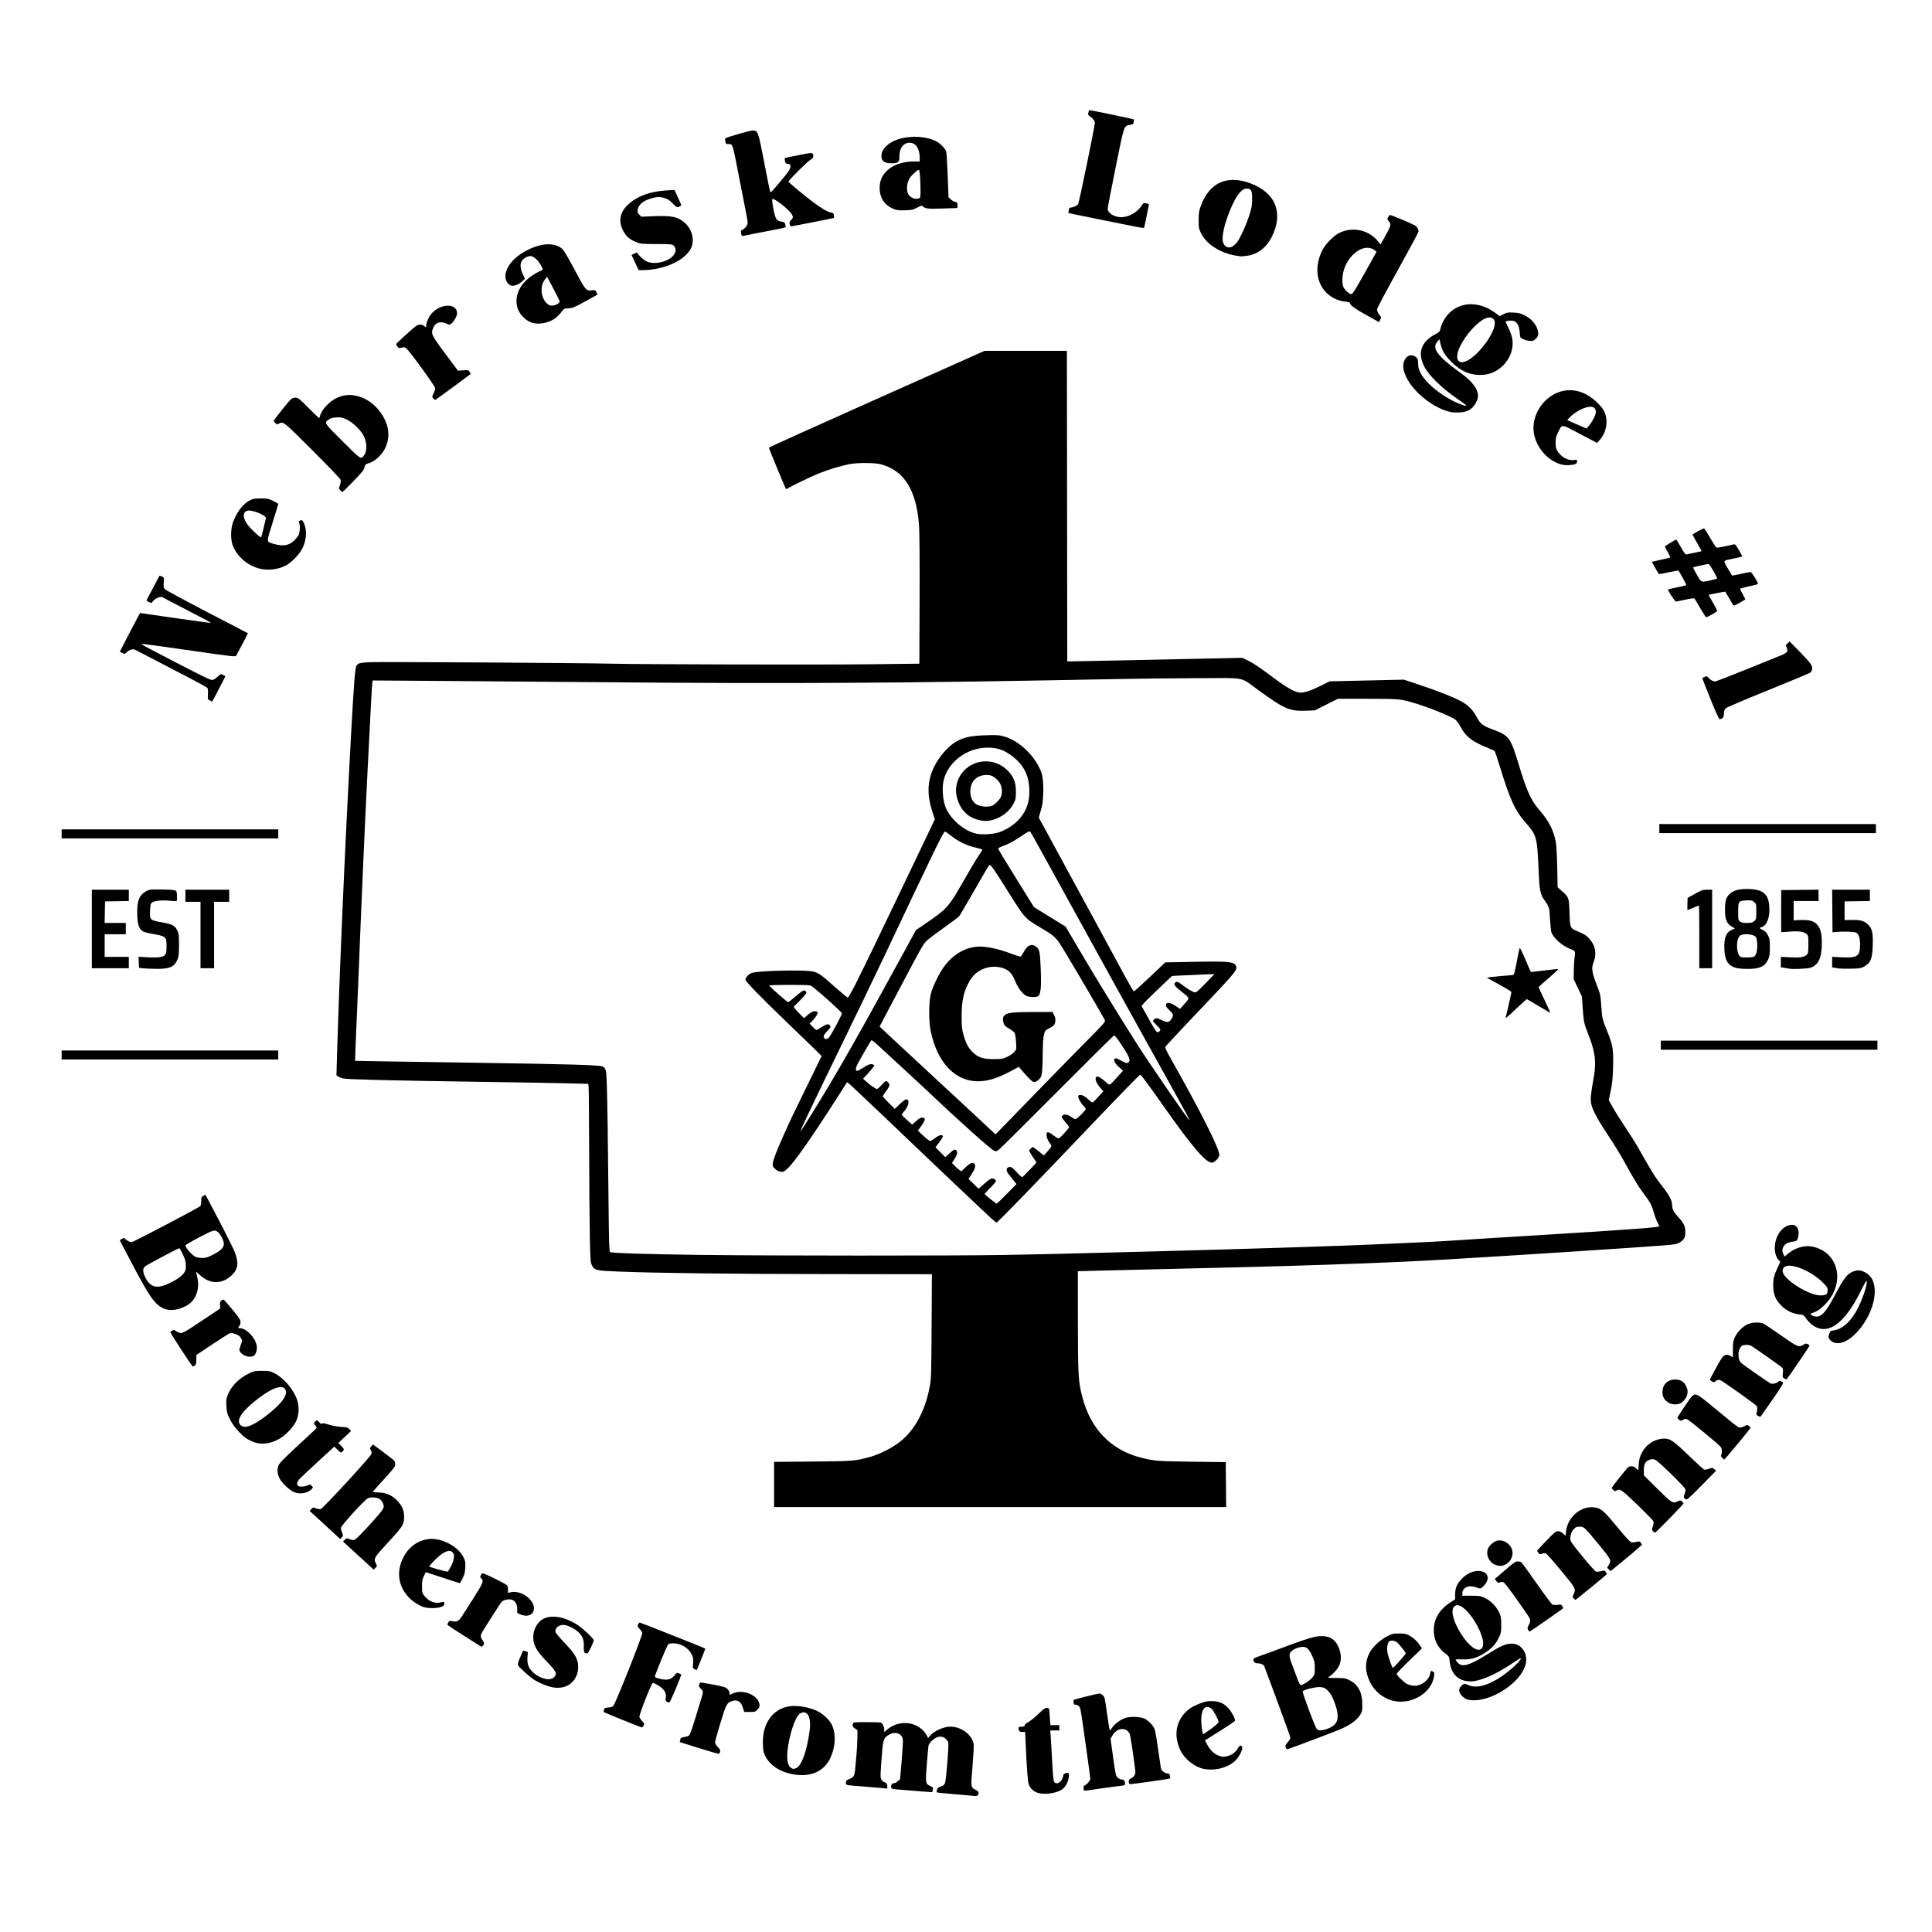
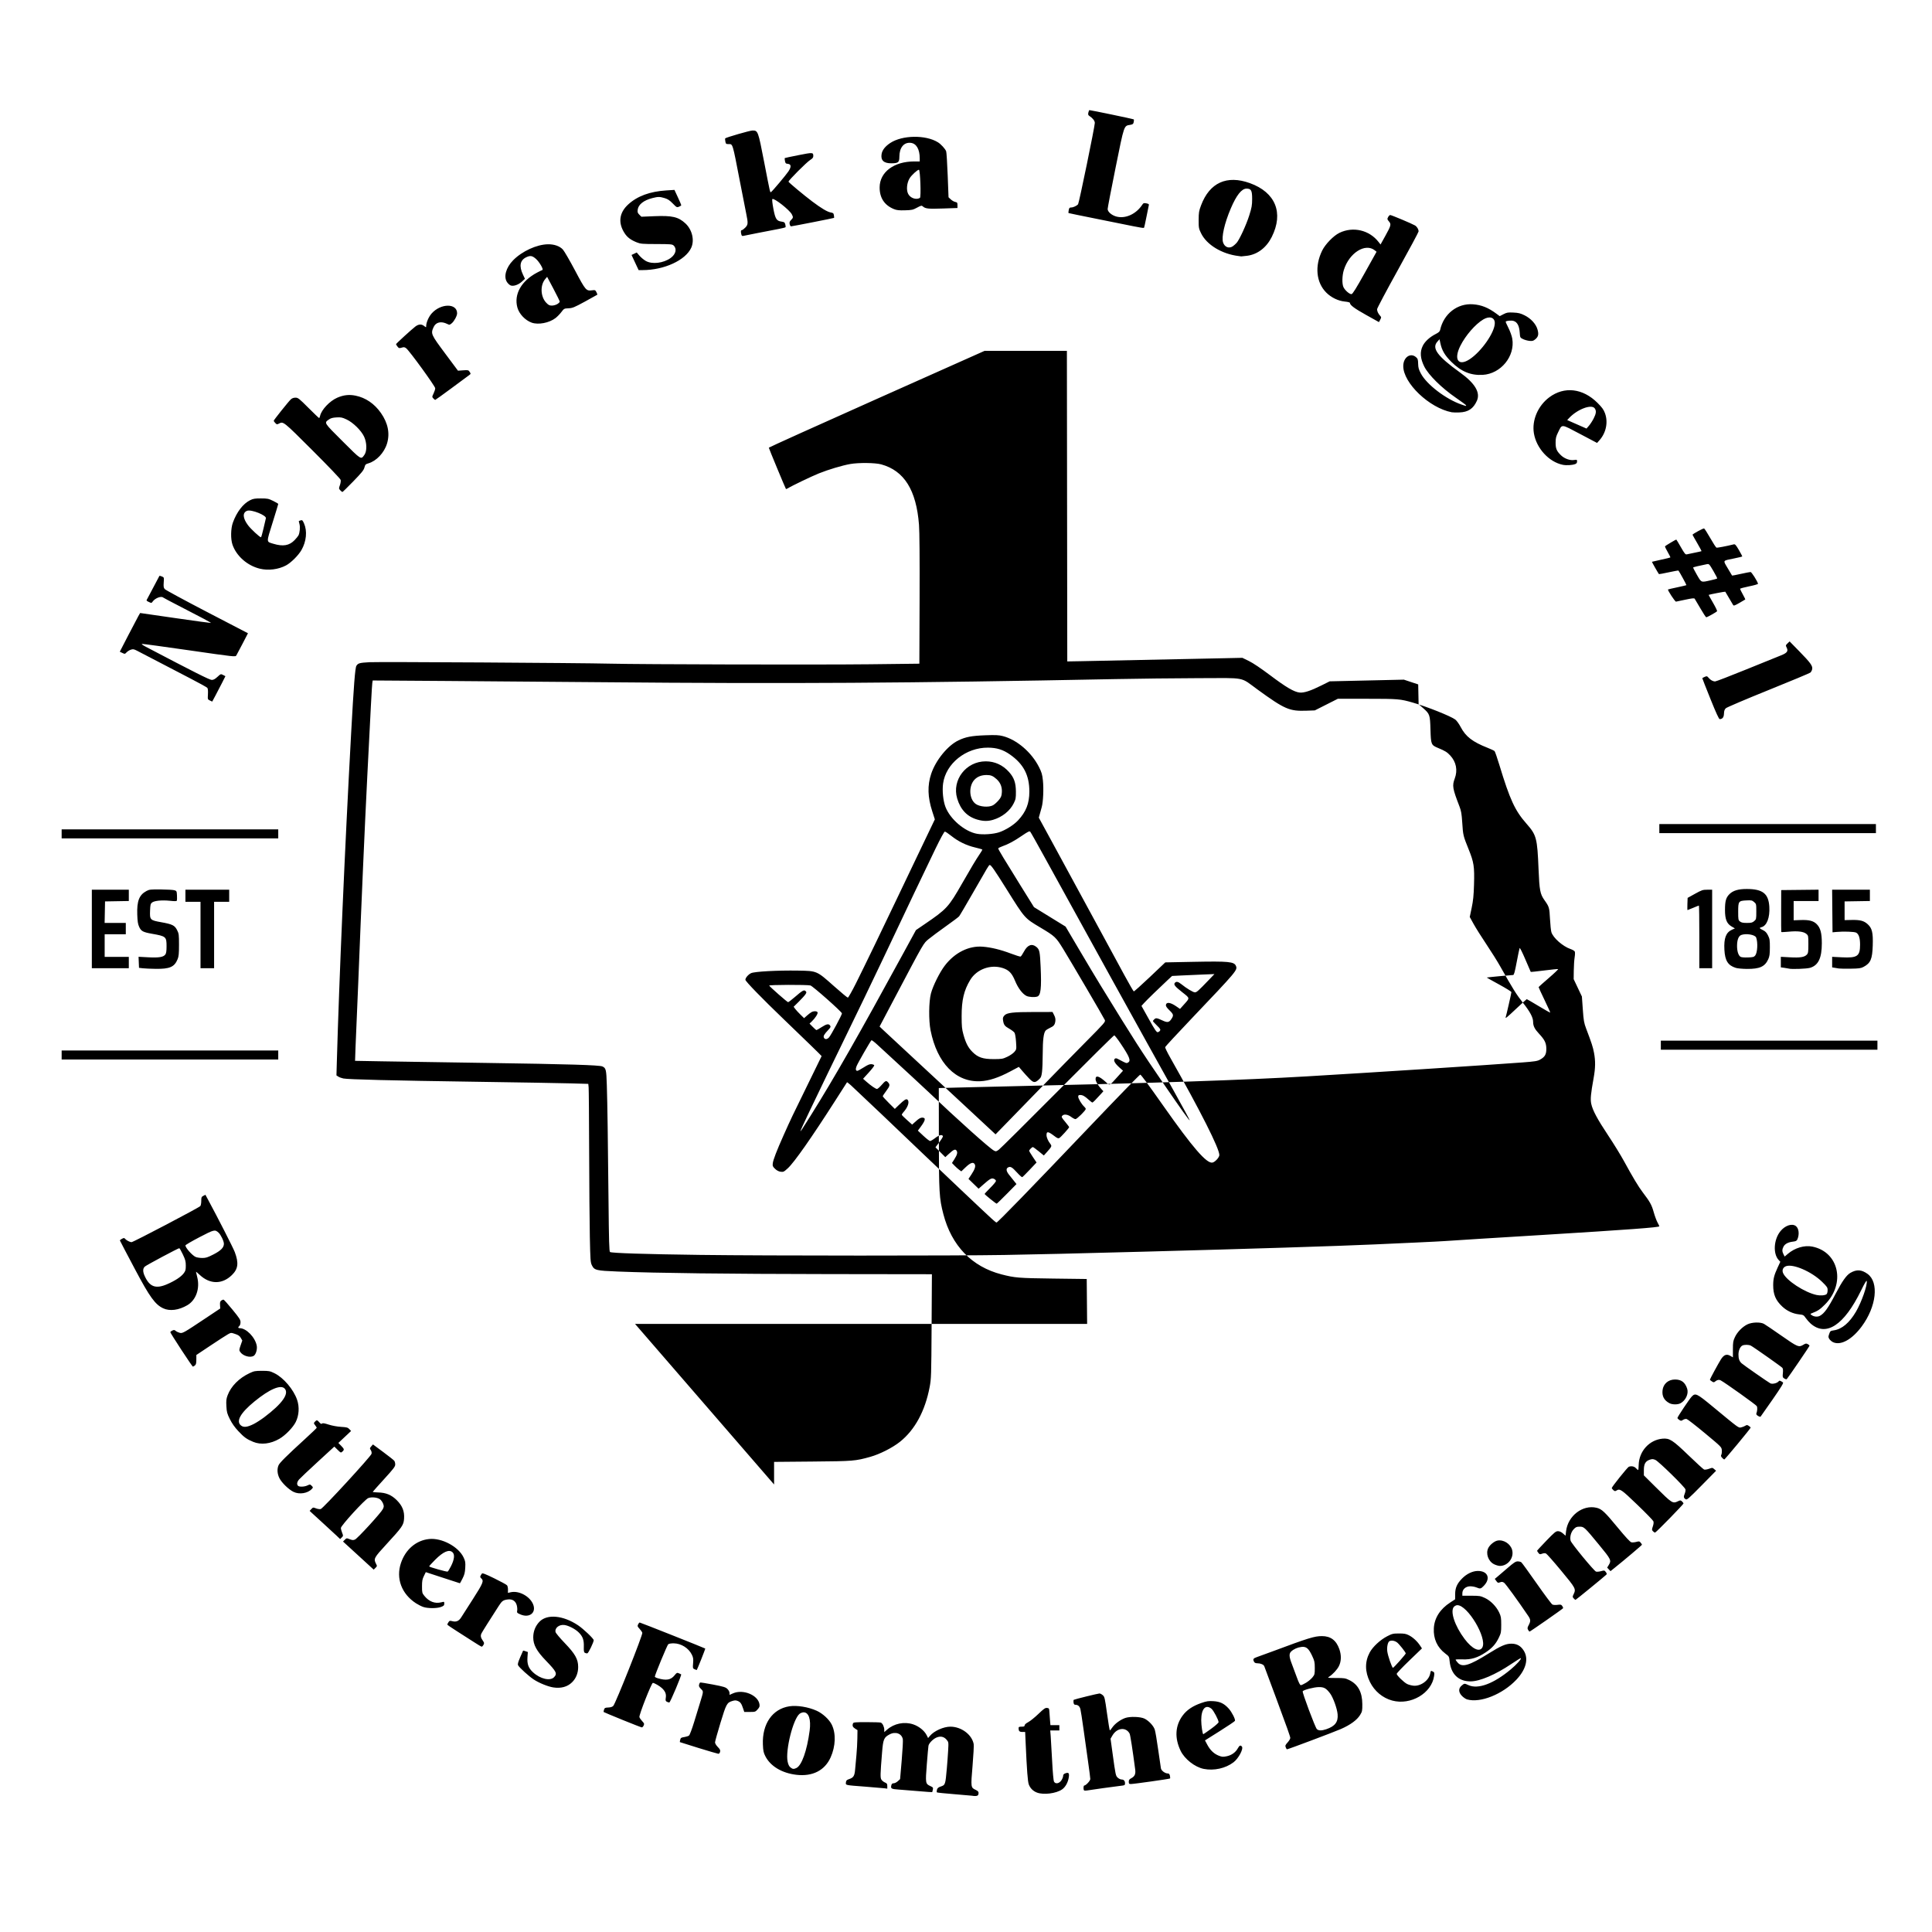
<svg xmlns="http://www.w3.org/2000/svg" xmlns:ns1="http://sodipodi.sourceforge.net/DTD/sodipodi-0.dtd" xmlns:ns2="http://www.inkscape.org/namespaces/inkscape" id="svg1" width="2560" height="2560" viewBox="0 0 2560 2560" ns1:docname="NELodge1NoBackground-scaled2.png">
  <defs id="defs1" />
  <g ns2:groupmode="layer" ns2:label="Image" id="g1">
-     <path style="fill:#000000" d="m 1287.692,2379.388 c -0.825,-0.167 -11.4,-1.081 -23.5,-2.03 -12.1,-0.95 -22.326,-2.01 -22.724,-2.355 -0.398,-0.345 -0.383,-1.901 0.033,-3.458 0.567,-2.121 1.748,-3.171 4.711,-4.19 6.455,-2.219 6.404,-2.071 8.419,-24.432 0.57,-6.325 1.329,-16.679 1.687,-23.009 0.648,-11.465 0.641,-11.521 -2.048,-14.716 -3.533,-4.199 -8.312,-5.15 -13.691,-2.725 -4.497,2.028 -9.633,7.368 -10.308,10.717 -0.247,1.228 -1.23,12.235 -2.184,24.462 -1.964,25.169 -1.837,25.982 4.523,28.902 3.733,1.714 4.019,2.116 3.459,4.868 -0.336,1.65 -0.706,3.111 -0.823,3.246 -0.117,0.136 -8.052,-0.431 -17.633,-1.259 -9.581,-0.828 -21.624,-1.797 -26.762,-2.153 -9.941,-0.69 -10.896,-1.261 -9.747,-5.836 0.457,-1.819 1.297,-2.498 3.092,-2.498 1.356,0 3.814,-1.238 5.464,-2.75 l 2.998,-2.75 2.129,-24.749 c 1.171,-13.612 1.847,-26.253 1.502,-28.09 -1.428,-7.611 -9.699,-10.626 -17.596,-6.413 -7.515,4.01 -8.482,6.34 -9.916,23.899 -2.41,29.509 -2.499,33.57 -0.796,36.169 0.856,1.307 2.942,2.95 4.635,3.651 2.593,1.074 3.078,1.816 3.078,4.715 v 3.44 l -4.25,-0.539 c -2.337,-0.296 -13.7,-1.256 -25.25,-2.131 -26.86,-2.036 -25.697,-1.78 -25.311,-5.587 0.261,-2.579 0.946,-3.282 4.311,-4.428 5.83,-1.986 7.16,-4.197 7.91,-13.149 0.359,-4.284 1.128,-12.741 1.71,-18.794 0.582,-6.053 1.13,-15.934 1.218,-21.96 l 0.161,-10.955 -3.212,-2.04 c -3.165,-2.011 -3.874,-3.851 -2.682,-6.958 0.521,-1.358 3.055,-1.582 17.918,-1.582 9.521,0 18.04,0.28 18.93,0.621 2.238,0.859 4.545,5.647 4.545,9.433 v 3.153 l 3.704,-3.252 c 9.338,-8.199 22.826,-10.938 34.587,-7.024 7.552,2.513 14.748,8.268 17.787,14.224 l 1.995,3.911 2.466,-2.93 c 5.485,-6.518 17.999,-12.135 27.037,-12.135 14.498,0 28.549,10.479 30.904,23.047 0.356,1.899 -0.323,14.88 -1.51,28.845 -2.422,28.52 -2.381,28.84 4.171,31.856 3.713,1.709 4.52,3.364 3.251,6.67 -0.566,1.474 -4.099,1.915 -8.393,1.046 z m 86.53,-4.059 c -5.201,-1.904 -9.136,-5.775 -11.003,-10.826 -1.443,-3.903 -2.568,-18.713 -4.202,-55.33 l -0.636,-14.25 h -3.737 c -3.83,0 -4.951,-1.15 -4.951,-5.082 0,-1.571 0.724,-1.918 4,-1.918 3.144,0 4,-0.375 4,-1.752 0,-1.073 1.84,-2.718 4.75,-4.246 2.612,-1.372 8.655,-6.242 13.428,-10.822 7.281,-6.987 9.133,-8.275 11.5,-8.004 2.523,0.289 2.847,0.747 3.063,4.323 0.133,2.2 0.508,7.263 0.835,11.25 l 0.595,7.25 h 5.915 5.915 v 3.5 3.5 h -6.042 -6.042 l 0.596,7.25 c 0.328,3.987 1.183,18.747 1.899,32.799 0.795,15.586 1.774,26.43 2.512,27.808 1.869,3.493 6.872,2.596 9.794,-1.756 1.255,-1.869 2.282,-4.468 2.282,-5.775 0,-1.656 0.81,-2.685 2.672,-3.393 4.496,-1.709 5.645,-0.572 4.879,4.827 -0.996,7.022 -4.461,13.322 -9.051,16.457 -7.797,5.325 -24.179,7.406 -32.97,4.187 z m 62.204,-3.005 c -1.084,-1.084 -0.892,-6.401 0.231,-6.401 2.18,0 8.035,-6.289 8.035,-8.63 0,-1.333 -1.332,-11.749 -2.96,-23.146 -1.628,-11.398 -4.356,-30.848 -6.062,-43.223 -1.706,-12.375 -3.539,-24.18 -4.074,-26.233 -0.995,-3.821 -3.264,-5.767 -6.725,-5.767 -1.411,0 -2.076,-0.844 -2.399,-3.044 -0.246,-1.674 -0.065,-3.28 0.401,-3.568 1.256,-0.776 32.039,-8.353 34.013,-8.372 0.932,-0.01 2.87,0.996 4.306,2.234 2.454,2.114 2.8,3.596 5.712,24.5 1.705,12.238 3.367,22.233 3.694,22.212 0.327,-0.021 1.816,-1.805 3.31,-3.966 3.395,-4.91 10.526,-10.149 16.965,-12.464 6.348,-2.283 20.574,-1.79 25.819,0.894 5.734,2.934 11.82,9.506 13.444,14.515 0.812,2.507 2.846,14.458 4.518,26.558 1.673,12.1 3.308,23.27 3.635,24.823 0.652,3.098 5.505,6.667 9.073,6.674 1.609,0 2.345,0.799 2.845,3.075 0.371,1.689 0.444,3.302 0.163,3.583 -0.63,0.63 -48.094,7.345 -51.92,7.345 -2.393,0 -2.759,-0.394 -2.759,-2.974 0,-2.291 0.687,-3.329 2.991,-4.521 4.856,-2.511 6.314,-5.616 5.51,-11.728 -3.507,-26.656 -6.502,-45.91 -7.402,-47.592 -4.838,-9.04 -16.728,-7.793 -22.69,2.38 l -2.573,4.391 2.651,19.272 c 4.052,29.463 4.165,29.983 7.06,32.522 1.411,1.238 3.575,2.25 4.81,2.25 2.983,0 4.644,1.81 4.644,5.06 0,2.469 -0.378,2.702 -5.25,3.24 -6.543,0.722 -41.18,5.527 -45.266,6.28 -1.659,0.305 -3.346,0.225 -3.75,-0.179 z m -381.074,-20.613 c -19.329,-2.255 -34.534,-11.38 -41.302,-24.787 -2.355,-4.666 -2.837,-7.026 -3.174,-15.56 -1.071,-27.117 12.66,-46.927 34.937,-50.404 10.259,-1.601 25.221,0.832 36.464,5.93 7.911,3.587 16.579,11.617 19.891,18.425 5.687,11.691 5.092,28.517 -1.531,43.312 -7.749,17.312 -23.954,25.573 -45.284,23.084 z m -0.209,-8.947 c 7.137,-3.252 14.136,-22.868 17.674,-49.532 1.974,-14.876 -1.127,-24.309 -7.99,-24.309 -1.576,0 -3.961,0.862 -5.3,1.915 -8.565,6.737 -19.005,48.332 -15.892,63.315 0.845,4.069 1.935,6.316 3.759,7.75 2.958,2.327 4.223,2.467 7.75,0.86 z m 539.874,1.115 c -11.677,-2.309 -25.331,-12.993 -30.614,-23.956 -8.191,-16.995 -7.268,-33.233 2.655,-46.712 5.416,-7.358 13.398,-12.756 24.537,-16.595 7.296,-2.515 9.571,-2.865 16.161,-2.483 8.924,0.517 14.281,3.109 20.384,9.865 4.07,4.505 9.032,14.24 8.265,16.215 -0.259,0.665 -9.305,6.763 -20.102,13.55 l -19.633,12.339 3.16,5.929 c 3.826,7.179 8.938,11.992 15.328,14.432 4.143,1.582 5.51,1.668 10.357,0.651 6.442,-1.351 11.751,-5.156 14.677,-10.52 2.127,-3.898 3.557,-4.512 5.383,-2.312 2.401,2.893 -4.45,15.789 -11.062,20.824 -10.594,8.066 -25.888,11.463 -39.495,8.772 z m 9.777,-53.129 c 5.444,-3.945 9.897,-7.895 9.897,-8.778 0,-3.015 -6.757,-15.713 -9.516,-17.883 -7.794,-6.13 -13.484,0.333 -13.484,15.317 0,6.796 1.735,18.518 2.741,18.518 0.256,0 4.918,-3.228 10.362,-7.173 z m -679.103,25.439 c -13.475,-4.15 -24.634,-7.655 -24.799,-7.788 -0.164,-0.133 0.01,-1.456 0.379,-2.941 0.725,-2.889 1.016,-3.067 6.496,-3.972 1.967,-0.325 4.322,-1.147 5.234,-1.828 0.929,-0.694 3.877,-8.486 6.711,-17.737 2.78,-9.075 6.365,-20.775 7.968,-26 4.668,-15.219 4.626,-14.539 1.114,-18.052 -2.378,-2.378 -2.959,-3.67 -2.491,-5.535 0.336,-1.338 0.95,-2.643 1.365,-2.899 0.415,-0.256 8.127,0.953 17.139,2.688 14.313,2.755 16.733,3.501 19.135,5.899 1.547,1.544 2.75,3.848 2.75,5.265 v 2.521 l 4.627,-2.047 c 13.243,-5.858 33.055,2.26 35.017,14.349 0.481,2.966 0.087,4.081 -2.452,6.923 -2.918,3.267 -3.287,3.387 -10.359,3.387 h -7.333 l -1.5,-4.5 c -2.211,-6.631 -3.578,-8.583 -7.014,-10.006 -2.429,-1.006 -3.932,-1.028 -7.024,-0.101 -7.482,2.242 -8.247,3.632 -16.014,29.107 -3.94,12.925 -7.172,24.548 -7.181,25.83 -0.01,1.351 1.529,3.913 3.665,6.1 3.02,3.093 3.562,4.247 3.017,6.42 -0.398,1.586 -1.324,2.612 -2.307,2.556 -0.903,-0.052 -12.667,-3.49 -26.142,-7.64 z m 777.958,-0.876 c -0.865,-2.276 -0.542,-3.109 2.525,-6.503 1.934,-2.141 3.517,-4.795 3.517,-5.897 0,-1.806 -4.386,-14.165 -18.985,-53.49 -12.055,-32.475 -14.896,-40.107 -15.49,-41.615 -0.853,-2.165 -4.854,-3.885 -9.038,-3.885 -2.356,0 -3.739,-0.601 -4.453,-1.934 -1.842,-3.441 -1.123,-4.655 3.715,-6.269 2.612,-0.872 12.175,-4.358 21.25,-7.748 47.048,-17.572 55.077,-20.049 64.998,-20.049 11.484,0 18.888,5.556 23.001,17.258 2.837,8.071 2.642,16.062 -0.548,22.462 -2.399,4.815 -8.059,10.906 -13.268,14.279 -2.13,1.379 -1.366,1.5 9.5,1.5 10.928,0 12.246,0.211 17.541,2.811 11.562,5.678 17.147,15.975 17.227,31.763 0.046,8.956 -0.147,9.893 -2.986,14.5 -4.108,6.668 -12.951,13.113 -25.515,18.597 -9.626,4.201 -69.781,26.829 -71.324,26.829 -0.372,0 -1.122,-1.175 -1.668,-2.61 z m 53.674,-23.986 c 11.669,-3.962 15.967,-9.603 15.097,-19.816 -0.658,-7.72 -6.035,-22.53 -10.105,-27.833 -5.202,-6.777 -7.915,-8.264 -14.947,-8.191 -6.265,0.065 -20.074,3.652 -21.225,5.514 -0.872,1.411 16.499,47.872 18.735,50.108 2.237,2.237 6.289,2.308 12.446,0.217 z m -26.67,-61.654 c 2.956,-1.788 6.761,-4.981 8.456,-7.096 2.915,-3.638 3.081,-4.315 3.058,-12.5 -0.022,-7.819 -0.369,-9.383 -3.595,-16.21 -4.618,-9.772 -7.736,-12.341 -14.077,-11.6 -5.148,0.602 -10.07,2.761 -13.554,5.947 -3.046,2.786 -2.893,7.003 0.58,15.933 1.556,4.002 4.575,12.114 6.708,18.026 2.712,7.517 4.355,10.75 5.464,10.75 0.872,0 4.004,-1.462 6.96,-3.25 z m -905.833,49.252 c -13.404,-5.45 -24.588,-10.127 -24.854,-10.393 -0.266,-0.266 -0.084,-1.683 0.405,-3.149 0.781,-2.343 1.459,-2.688 5.617,-2.853 3.189,-0.127 5.355,-0.826 6.652,-2.147 3.014,-3.07 39.244,-94.253 38.471,-96.825 -0.353,-1.174 -2.019,-3.586 -3.703,-5.36 -2.715,-2.86 -2.932,-3.51 -1.911,-5.75 0.633,-1.389 1.608,-2.525 2.167,-2.525 0.944,0 86.168,33.837 86.823,34.472 0.359,0.347 -10.856,28.528 -11.353,28.528 -0.192,0 -1.465,-0.508 -2.828,-1.129 -2.374,-1.081 -2.454,-1.414 -1.91,-7.902 0.477,-5.689 0.215,-7.501 -1.637,-11.327 -4.242,-8.763 -14.198,-14.978 -24.162,-15.083 -3.165,-0.033 -6.266,0.498 -7.142,1.224 -1.412,1.17 -17.764,40.693 -17.764,42.937 0,0.53 1.688,1.466 3.75,2.079 11.377,3.382 17.428,2.352 22.381,-3.811 2.844,-3.54 3.298,-3.755 5.729,-2.713 1.452,0.622 2.818,1.256 3.036,1.408 0.933,0.653 -14.498,37.289 -15.712,37.303 -0.724,0.01 -2.209,-0.463 -3.302,-1.048 -1.687,-0.903 -1.889,-1.712 -1.341,-5.368 0.74,-4.935 -0.742,-8.557 -5.203,-12.716 -3.024,-2.82 -10.056,-6.852 -11.95,-6.852 -1.789,0 -18.591,42.766 -17.816,45.346 0.356,1.185 2.025,3.605 3.709,5.379 2.715,2.86 2.932,3.51 1.911,5.75 -0.633,1.389 -1.723,2.505 -2.422,2.481 -0.699,-0.024 -12.238,-4.503 -25.642,-9.954 z M 1844.797,2253.34 c -12.699,-3.415 -23.551,-12.455 -29.535,-24.604 -6.765,-13.735 -6.88,-26.824 -0.342,-39.09 4.003,-7.509 13.925,-16.742 23.072,-21.47 6.639,-3.431 7.862,-3.722 15.7,-3.737 7.01,-0.014 9.319,0.402 13.171,2.371 5.38,2.751 10.991,7.905 14.711,13.517 l 2.589,3.905 -16.735,16.095 c -9.204,8.853 -16.735,16.786 -16.735,17.629 0,1.996 9.55,11.275 13.804,13.412 1.817,0.913 5.478,1.917 8.136,2.232 9.65,1.143 20.741,-6.832 22.494,-16.174 0.73,-3.89 0.842,-3.963 3.733,-2.416 1.763,0.943 1.948,1.712 1.387,5.75 -3.176,22.849 -30.949,39.167 -55.448,32.579 z m 9.839,-52.536 c 4.431,-5.015 8.057,-9.466 8.057,-9.89 0,-1.586 -8.894,-12.78 -11.795,-14.845 -2.987,-2.127 -6.585,-2.705 -9.613,-1.543 -2.309,0.886 -3.852,7.863 -3.049,13.783 0.805,5.93 6.243,21.614 7.494,21.614 0.467,0 4.474,-4.103 8.905,-9.118 z m 89.334,51.007 c -1.772,-0.512 -4.81,-2.566 -6.75,-4.563 -4.768,-4.91 -4.934,-9.963 -0.451,-13.736 3.689,-3.104 3.585,-3.097 9.064,-0.611 12.728,5.776 33.203,-1.836 55.94,-20.796 7.874,-6.566 14.482,-13.952 13.427,-15.007 -0.238,-0.238 -5.874,3.233 -12.525,7.715 -21.079,14.203 -41.952,23.111 -54.152,23.111 -15.945,0 -25.931,-9.626 -27.68,-26.683 -0.634,-6.188 -0.781,-6.452 -5.635,-10.115 -10.827,-8.171 -16.071,-19.687 -15.306,-33.611 0.747,-13.588 8.253,-25.383 21.711,-34.114 l 6.499,-4.216 0.04,-6.88 c 0.049,-8.446 2.503,-13.947 9.29,-20.827 5.988,-6.07 13.82,-9.818 20.646,-9.882 13.369,-0.125 17.475,9.976 8.014,19.717 -3.944,4.061 -4.7,4.224 -9.757,2.111 -1.974,-0.825 -5.664,-1.5 -8.199,-1.5 -5.904,0 -10.455,3.994 -10.455,9.175 v 3.329 h 11.75 c 10.834,0 12.235,0.222 17.972,2.872 7.624,3.522 15.31,11.325 19.082,19.373 2.391,5.103 2.696,6.938 2.696,16.253 0,9.707 -0.236,10.991 -3.126,17 -4.09,8.506 -8.846,13.83 -17.476,19.568 -10.773,7.162 -19.109,9.691 -30.561,9.273 -5.136,-0.188 -9.338,-0.011 -9.338,0.393 5e-4,0.404 1.315,2.204 2.92,4 5.912,6.614 15.268,3.818 40.966,-12.238 16.191,-10.116 22.768,-12.946 30.114,-12.956 7.293,-0.01 12.484,2.953 16.465,9.398 6.567,10.631 2.937,24.738 -9.852,38.296 -18.296,19.395 -47.823,31.215 -65.335,26.154 z m 20.291,-69.02 c 6.391,-12.359 -19.514,-55.868 -33.264,-55.868 -1.267,0 -3.204,0.9 -4.304,2 -5.623,5.623 0.805,25.328 13.957,42.782 10.069,13.362 20.019,18.034 23.611,11.086 z m -1231.068,53.146 c -7.036,-1.065 -19.051,-5.947 -26.046,-10.582 -6.444,-4.27 -18.952,-15.624 -20.596,-18.697 -0.795,-1.486 -0.201,-3.83 2.679,-10.572 2.035,-4.765 3.799,-8.778 3.919,-8.918 0.12,-0.14 1.58,0.22 3.244,0.8 l 3.025,1.055 -0.497,6.953 c -0.644,9.001 1.346,14.378 7.38,19.939 9.6,8.849 22.841,11.863 27.94,6.361 4.402,-4.75 3.155,-7.251 -10.901,-21.854 -12.391,-12.873 -16.771,-20.928 -16.771,-30.842 0,-8.065 3.002,-15.467 8.502,-20.968 10.15,-10.15 31.155,-8.131 50.719,4.875 7.181,4.774 20.904,17.82 20.904,19.872 0,2.674 -6.969,17.083 -8.406,17.381 -0.842,0.174 -2.291,-0.108 -3.22,-0.628 -1.38,-0.772 -1.65,-2.292 -1.476,-8.317 0.256,-8.854 -1.365,-13.339 -6.778,-18.751 -4.469,-4.469 -13.325,-9.07 -18.896,-9.818 -7.004,-0.939 -13.13,3.957 -11.763,9.402 0.348,1.385 5.738,7.829 11.979,14.319 13.997,14.556 17.941,21.548 17.964,31.844 0.018,8.084 -2.845,15.206 -8.217,20.441 -6.111,5.954 -14.536,8.243 -24.688,6.706 z m -105.513,-60.28 c -5.232,-3.429 -15.243,-9.834 -22.247,-14.234 -7.004,-4.4 -12.736,-8.353 -12.738,-8.785 0,-0.432 0.682,-1.829 1.518,-3.106 1.365,-2.083 1.901,-2.222 5.25,-1.359 5.019,1.294 8.544,-0.217 11.578,-4.962 1.332,-2.084 8.324,-13.006 15.537,-24.271 13.601,-21.241 14.795,-24.187 11.147,-27.488 -1.954,-1.768 -1.879,-2.378 0.783,-6.344 0.684,-1.02 4.371,0.387 16.425,6.267 8.549,4.17 16.154,8.318 16.901,9.219 0.747,0.9 1.317,3.529 1.266,5.841 l -0.092,4.204 3.768,-0.847 c 10.803,-2.427 25.128,5.25 29.569,15.848 4.714,11.249 -4.852,18.826 -16.989,13.457 -4.269,-1.889 -4.592,-2.28 -4.062,-4.929 0.317,-1.583 0.063,-4.781 -0.564,-7.107 -1.528,-5.675 -5.811,-8.465 -11.828,-7.707 -6.11,0.77 -7.718,1.901 -11.872,8.347 -12.59,19.535 -21.634,33.893 -22.937,36.414 -1.67,3.23 -1.199,5.801 1.857,10.138 1.728,2.452 1.821,3.155 0.7,5.25 -0.712,1.331 -1.781,2.412 -2.376,2.403 -0.595,-0.01 -5.362,-2.821 -10.594,-6.25 z m 1397.096,-16.078 c -1.068,-1.995 -0.944,-2.923 0.831,-6.235 2.733,-5.099 2.631,-7.336 -0.547,-12.031 -14.028,-20.726 -30.1,-42.824 -32.1,-44.134 -1.979,-1.297 -3.044,-1.401 -5.363,-0.526 -2.625,0.991 -3.082,0.829 -4.91,-1.738 l -2.015,-2.83 2.86,-2.331 c 1.573,-1.282 7.661,-6.493 13.53,-11.581 8.801,-7.63 11.246,-9.25 13.959,-9.25 1.809,0 3.995,0.562 4.858,1.25 0.863,0.688 10.006,13.303 20.32,28.034 10.313,14.731 19.657,27.268 20.763,27.86 1.172,0.627 4.009,0.812 6.798,0.442 4.186,-0.555 4.978,-0.361 6.318,1.553 0.843,1.203 1.324,2.525 1.069,2.937 -0.681,1.101 -43.453,30.924 -44.351,30.924 -0.42,0 -1.329,-1.055 -2.018,-2.344 z M 560.716,2129.261 c -2.462,-0.862 -6.737,-3.029 -9.5,-4.817 -19.071,-12.339 -26.791,-32.958 -19.959,-53.309 6.051,-18.027 20.136,-30.062 37.277,-31.854 16.797,-1.756 38.953,10.058 45.73,24.384 2.37,5.01 2.611,6.502 2.214,13.69 -0.362,6.54 -1.049,9.25 -3.63,14.317 -1.751,3.438 -3.29,6.247 -3.419,6.245 -0.13,0 -10.361,-3.323 -22.736,-7.377 l -22.5,-7.371 -2.5,5.127 c -2.079,4.264 -2.5,6.583 -2.5,13.784 0,8.182 0.17,8.868 3.093,12.5 6.169,7.665 14.077,10.685 22.427,8.566 3.922,-0.996 3.98,-0.97 3.98,1.748 0,2.327 -0.67,3.014 -4.284,4.394 -5.457,2.084 -17.701,2.071 -23.693,-0.026 z m 36.796,-53.83 c 4.459,-8.751 5.29,-15.399 2.297,-18.392 -4.482,-4.482 -12.264,-1.21 -23.247,9.772 -4.328,4.328 -7.869,8.27 -7.869,8.76 0,0.851 22.522,7.22 24.404,6.901 0.497,-0.084 2.484,-3.253 4.415,-7.042 z m 1487.707,42.522 c -1.669,-1.844 -1.679,-2.189 -0.155,-5.401 3.396,-7.157 3.077,-7.765 -16.455,-31.32 -9.946,-11.995 -18.982,-22.231 -20.081,-22.747 -1.316,-0.619 -3.075,-0.532 -5.159,0.255 -2.85,1.076 -3.333,0.971 -4.897,-1.061 -0.955,-1.24 -1.746,-2.509 -1.758,-2.82 -0.012,-0.311 5.49,-6.283 12.228,-13.271 10.741,-11.14 12.646,-12.703 15.465,-12.684 2.124,0.014 4.372,1.036 6.622,3.012 l 3.407,2.991 0.656,-5.796 c 2.315,-20.463 22.009,-35.647 40.485,-31.214 6.874,1.649 10.831,5.376 28.592,26.932 9.787,11.878 15.826,18.385 17.438,18.789 1.356,0.34 4.293,0.115 6.526,-0.501 3.651,-1.007 4.237,-0.911 5.81,0.955 0.963,1.141 1.75,2.389 1.75,2.772 0,0.607 -23.669,20.6 -37.056,31.301 l -4.653,3.719 -2.205,-2.347 -2.205,-2.347 2.056,-3.372 c 3.794,-6.223 3.279,-7.293 -13.005,-27.071 -19.212,-23.334 -19.713,-23.801 -25.58,-23.801 -3.982,0 -5.071,0.482 -7.924,3.507 -3.539,3.752 -5.23,10.162 -3.988,15.111 0.869,3.464 31.016,40.074 33.7,40.926 1.138,0.361 4.101,0.087 6.586,-0.608 4.315,-1.208 4.599,-1.157 6.348,1.149 1.42,1.873 1.561,2.674 0.628,3.572 -3.026,2.915 -40.245,33.342 -40.785,33.342 -0.334,0 -1.41,-0.887 -2.391,-1.97 z m -1610.36,-56.722 -20.332,-18.597 2.362,-2.362 c 2.318,-2.318 2.439,-2.331 6.545,-0.718 3.476,1.365 4.655,1.433 6.971,0.401 3.541,-1.578 34.609,-35.541 36.892,-40.328 1.52,-3.188 1.554,-3.999 0.302,-7.287 -0.775,-2.035 -2.612,-4.599 -4.083,-5.697 -3.42,-2.554 -11.303,-3.346 -15.632,-1.571 -4.492,1.842 -36.185,36.507 -36.189,39.583 -0.002,1.226 0.735,4.075 1.638,6.331 1.588,3.968 1.571,4.171 -0.495,6.237 l -2.136,2.136 -4.755,-4.546 c -2.615,-2.5 -10.605,-9.869 -17.755,-16.374 -7.15,-6.505 -14.102,-12.87 -15.45,-14.144 l -2.45,-2.316 2.272,-2.418 c 2.196,-2.337 2.402,-2.368 6.133,-0.902 2.123,0.834 4.947,1.244 6.276,0.91 3.041,-0.763 66.439,-69.68 67.317,-73.177 0.385,-1.533 0.01,-3.418 -0.98,-4.928 -1.508,-2.301 -1.47,-2.596 0.64,-4.983 l 2.242,-2.537 13.5,9.995 c 7.425,5.497 14.062,10.754 14.75,11.681 0.688,0.927 1.25,3.133 1.25,4.902 0,2.745 -2.159,5.584 -14.75,19.388 -8.113,8.894 -14.861,16.474 -14.996,16.843 -0.135,0.369 3.015,0.735 7,0.812 10.445,0.204 17.793,3.246 24.826,10.279 7.449,7.449 10.316,14.713 9.645,24.436 -0.591,8.563 -2.257,10.978 -23.475,34.034 -16.494,17.922 -17.117,19.1 -13.656,25.793 1.527,2.954 1.496,3.181 -0.75,5.403 l -2.344,2.32 z m 1504.799,11.442 c -7.708,-3.891 -11.321,-14.296 -7.517,-21.651 2.186,-4.226 8.061,-8.916 12.126,-9.679 8.09,-1.518 17.197,4.307 19.374,12.39 2.792,10.368 -5.484,21.19 -16.205,21.19 -1.826,0 -5.326,-1.012 -7.778,-2.25 z m 210.651,-43.62 c -1.633,-1.805 -1.648,-2.272 -0.206,-6.519 1.042,-3.068 1.263,-5.322 0.671,-6.843 -0.485,-1.247 -10.137,-11.155 -21.449,-22.018 -21.322,-20.474 -22.852,-21.503 -27.59,-18.544 -1.59,0.993 -2.293,0.877 -3.986,-0.655 -1.131,-1.023 -2.056,-2.275 -2.056,-2.782 0,-1.498 20.838,-27.493 22.573,-28.159 3.399,-1.304 7.129,-0.557 9.427,1.89 1.292,1.375 2.608,2.498 2.924,2.496 0.317,0 0.643,-3.039 0.725,-6.75 0.402,-18.176 14.163,-33.331 31.648,-34.853 9.293,-0.809 13.335,1.791 34.47,22.169 10.303,9.934 19.537,18.364 20.519,18.733 0.983,0.369 3.683,0.01 6,-0.798 5.299,-1.846 4.984,-1.865 7.662,0.458 l 2.254,1.955 -19.204,19.489 c -17.072,17.326 -19.412,19.359 -21.081,18.317 -2.746,-1.715 -3.016,-3.233 -1.303,-7.333 0.843,-2.017 1.291,-4.625 0.997,-5.797 -0.796,-3.173 -35.645,-37.284 -39.912,-39.067 -2.985,-1.247 -4.221,-1.291 -7.301,-0.26 -5.816,1.948 -7.898,5.594 -7.898,13.831 v 6.943 l 15.334,15.234 c 22.054,21.909 22.833,22.409 29.794,19.106 3.212,-1.524 3.557,-1.514 5.401,0.155 1.084,0.981 1.97,2.233 1.97,2.783 0,1.176 -36.002,38.056 -37.562,38.477 -0.584,0.158 -1.853,-0.588 -2.821,-1.657 z m -1164.617,-62.05 v -29.92 l 50.75,-0.449 c 54.441,-0.481 56.815,-0.675 76.75,-6.255 12.624,-3.534 29.381,-12.025 39.249,-19.886 19.816,-15.787 33.337,-40.728 39.402,-72.679 2.056,-10.831 2.182,-14.782 2.566,-80.39 l 0.404,-69 -137.311,-0.185 c -134.001,-0.181 -227.325,-1.312 -278.811,-3.38 -29.05,-1.167 -31.142,-1.679 -34.471,-8.435 -1.794,-3.641 -2.033,-7.009 -2.662,-37.5 -0.38,-18.425 -0.79,-69.5 -0.912,-113.5 -0.122,-44 -0.427,-82.076 -0.678,-84.613 l -0.457,-4.613 -23.16,-0.659 c -12.738,-0.363 -69.51,-1.331 -126.16,-2.152 -111.989,-1.623 -168.631,-3.025 -175.209,-4.339 -2.315,-0.462 -5.326,-1.572 -6.691,-2.467 l -2.482,-1.626 0.446,-15.765 c 3.215,-113.681 10.575,-283.211 18.963,-436.765 3.535,-64.706 5.318,-87.561 7.038,-90.215 2.264,-3.493 4.138,-4.003 17.436,-4.745 12.264,-0.685 278.741,0.926 319,1.929 40.15,1 278.61,1.555 343.5,0.799 l 66,-0.768 0.302,-85 c 0.195,-54.936 -0.083,-89.982 -0.788,-99.086 -3.561,-46.01 -19.635,-71.69 -50.094,-80.028 -7.926,-2.17 -29.845,-2.423 -40.92,-0.473 -10.761,1.895 -28.788,7.278 -41.558,12.41 -9.813,3.944 -36.027,16.528 -41.336,19.844 -1.108,0.692 -2.19,1.05 -2.404,0.796 -0.708,-0.841 -22.702,-53.853 -22.68,-54.666 0.012,-0.438 64.337,-29.484 142.943,-64.546 l 142.921,-63.75 h 54.554 54.554 l 0.252,205.75 0.252,205.75 18,-0.302 c 15.862,-0.266 87.428,-1.75 183.002,-3.796 l 31.002,-0.664 8.634,4.199 c 5.488,2.669 15.844,9.622 28.423,19.083 21,15.793 31.377,21.88 38.712,22.707 5.785,0.652 14.632,-2.217 29.081,-9.43 l 10.854,-5.418 49.147,-1.112 49.147,-1.112 19,6.306 c 25.202,8.365 44.944,16.081 55.836,21.824 10.424,5.496 16.222,11.3 22.164,22.186 4.715,8.638 7.494,10.745 20.605,15.619 21.826,8.114 23.757,10.691 34.402,45.896 10.853,35.891 16.383,48.1 27.694,61.142 12.84,14.805 18.883,26.82 21.839,43.423 0.631,3.546 1.386,18.208 1.678,32.584 l 0.529,26.137 5.885,5.18 c 8.967,7.893 9.264,8.76 9.857,28.719 0.586,19.739 0.849,20.356 10.358,24.307 9.053,3.761 11.733,5.426 15.785,9.802 7.974,8.612 10.125,19.566 6.005,30.578 -3.567,9.534 -2.967,13.06 6.321,37.142 2.193,5.687 2.869,9.626 3.601,21 1.098,17.061 1.25,17.703 8.384,35.361 7.102,17.582 7.941,23.052 7.231,47.139 -0.425,14.41 -1.109,21.185 -3.097,30.646 l -2.551,12.146 5.156,9.354 c 2.836,5.145 10.437,17.229 16.892,26.854 6.455,9.625 14.764,22.9 18.466,29.5 16.203,28.89 21.408,37.213 30.175,48.245 9.219,11.601 13.284,19.267 13.284,25.049 0,5.417 2.01,9.462 7.754,15.602 7.686,8.217 9.738,12.488 9.742,20.28 0,7.277 -1.925,10.567 -8.276,14.116 -3.529,1.972 -6.802,2.497 -23.411,3.753 -46.514,3.518 -196.002,13.179 -285.309,18.439 -84.71,4.989 -198.484,8.814 -388.5,13.061 -28.325,0.633 -62.3,1.444 -75.5,1.803 l -24,0.652 0.076,66.5 c 0.083,72.303 0.514,79.585 5.955,100.525 10.888,41.905 37.725,69.709 77.095,79.872 17.626,4.55 22.494,4.944 68.373,5.532 l 44.5,0.57 0.265,29.75 0.265,29.75 h -299.514 -299.515 z m 304.5,-304.093 c 53.898,-0.986 81,-1.627 189.5,-4.484 128.511,-3.385 256.155,-7.408 301.5,-9.504 12.1,-0.559 36.85,-1.683 55,-2.496 18.15,-0.814 35.7,-1.71 39,-1.992 3.3,-0.282 24.225,-1.633 46.5,-3.003 22.275,-1.369 58.95,-3.623 81.5,-5.007 114.412,-7.025 155.5,-10.07 155.5,-11.522 0,-0.399 -1.093,-2.695 -2.429,-5.102 -1.336,-2.407 -3.609,-8.596 -5.051,-13.754 -2.668,-9.539 -4.901,-13.568 -14.479,-26.118 -5.646,-7.398 -13.255,-20.046 -24.656,-40.985 -4.337,-7.965 -13.781,-23.34 -20.988,-34.166 -14.457,-21.719 -20.813,-33.568 -22.615,-42.155 -1.292,-6.16 -0.658,-12.998 3.169,-34.197 2.412,-13.361 2.55,-22.639 0.495,-33.468 -1.477,-7.786 -2.988,-12.434 -10.413,-32.032 -2.849,-7.52 -3.36,-10.461 -4.429,-25.5 l -1.209,-17 -5.448,-11.5 -5.448,-11.5 0.142,-11.5 c 0.078,-6.325 0.593,-14.2 1.144,-17.5 0.584,-3.495 0.637,-6.689 0.127,-7.65 -0.481,-0.907 -2.974,-2.365 -5.538,-3.239 -10.274,-3.501 -23.148,-14.849 -25.416,-22.404 -0.612,-2.039 -1.445,-10.008 -1.85,-17.708 -0.787,-14.952 -1.041,-15.803 -7.401,-24.786 -5.655,-7.987 -6.615,-13.037 -7.745,-40.714 -1.695,-41.546 -2.726,-45.445 -15.999,-60.5 -15.308,-17.363 -21.979,-31.823 -35.983,-78 -2.836,-9.35 -5.678,-17.531 -6.317,-18.18 -0.639,-0.649 -4.762,-2.599 -9.162,-4.333 -20.115,-7.927 -29.133,-14.906 -35.819,-27.721 -2.076,-3.979 -5.241,-8.353 -7.033,-9.72 -5.809,-4.431 -37.144,-16.96 -56.148,-22.452 -16.839,-4.866 -19.552,-5.094 -60.578,-5.094 h -38.947 l -15.238,7.698 -15.238,7.698 -11,0.401 c -22.609,0.824 -28.775,-1.836 -64.676,-27.891 -23.88,-17.331 -14.06,-15.433 -78.824,-15.235 -30.525,0.093 -80.025,0.652 -110,1.242 -274.086,5.393 -432.275,6.355 -680,4.135 -59.675,-0.535 -152.457,-1.271 -206.181,-1.636 l -97.681,-0.663 -0.539,3.376 c -0.464,2.903 -2.151,34.331 -6.596,122.876 -3.614,71.983 -7.677,164.837 -11.99,274 -1.076,27.225 -2.188,53.55 -2.471,58.5 -0.284,4.95 -0.798,17.156 -1.143,27.124 l -0.627,18.124 36.364,0.649 c 20,0.357 82.039,1.317 137.864,2.133 108.423,1.585 149.503,2.829 153.495,4.648 4.769,2.173 5.231,4.126 5.878,24.856 0.785,25.138 1.46,71.252 2.25,153.699 0.505,52.734 0.902,66.456 1.943,67.321 1.754,1.456 46.438,2.895 119.433,3.847 88.237,1.151 341.272,1.204 402.5,0.084 z m -16.31,-48.213 c -6.573,-6.037 -14.481,-13.471 -40.19,-37.781 -31.73,-30.003 -39.178,-37.077 -50,-47.493 -22.936,-22.074 -91.552,-87.26 -96.177,-91.369 -2.705,-2.403 -5.033,-4.203 -5.174,-4 -0.141,0.203 -7.163,11.169 -15.604,24.369 -31.349,49.021 -54.393,81.876 -62.844,89.6 -5.171,4.726 -5.888,5.072 -9.518,4.585 -2.616,-0.351 -5.081,-1.637 -7.391,-3.855 -3.069,-2.948 -3.413,-3.787 -3.007,-7.329 0.524,-4.574 5.24,-16.811 14.258,-37 9.879,-22.115 11.416,-25.348 31.479,-66.178 10.437,-21.241 18.977,-38.731 18.977,-38.867 0,-0.35 -22.41,-22.144 -50.075,-48.698 -29.151,-27.98 -50.925,-50.392 -50.925,-52.418 0,-2.594 3.781,-7.007 7.526,-8.784 4.596,-2.181 35.081,-3.829 62.474,-3.377 24.949,0.412 24.492,0.213 47.488,20.693 9.344,8.321 17.554,15.129 18.245,15.129 0.691,0 5.593,-8.662 10.892,-19.25 10.224,-20.426 38.923,-79.71 53.855,-111.25 2.344,-4.95 14.675,-30.764 27.403,-57.365 l 23.142,-48.365 -3.493,-10.805 c -6.041,-18.687 -6.471,-34.12 -1.379,-49.465 5.986,-18.039 21.941,-37.625 36.189,-44.424 9.619,-4.591 17.456,-6.072 35.658,-6.738 13.535,-0.496 17.668,-0.306 23,1.052 18.698,4.765 38.203,21.486 48.139,41.268 3.427,6.824 4.258,9.686 5.076,17.5 1.156,11.035 0.397,28.304 -1.554,35.342 -0.762,2.75 -1.948,7.025 -2.634,9.5 l -1.248,4.5 17.445,32 c 17.813,32.674 35.996,66.139 66.83,123 9.544,17.6 22.591,41.651 28.992,53.448 6.402,11.796 12.059,21.587 12.571,21.758 0.513,0.171 10.115,-8.409 21.337,-19.066 l 20.405,-19.377 37.112,-0.729 c 47.014,-0.924 54.163,-0.24 56.503,5.407 2.282,5.508 1.512,6.422 -58.89,69.914 -19.022,19.995 -34.729,36.974 -34.905,37.73 -0.176,0.756 2.803,6.897 6.62,13.645 40.528,71.66 65.2,120.592 65.2,129.307 0,3.046 -5.526,9.166 -9.007,9.975 -7.657,1.779 -26.094,-19.483 -65.477,-75.512 -19.351,-27.53 -29.31,-41 -30.313,-41 -0.811,0 -29.614,29.583 -66.206,68 -78.568,82.485 -122.756,128 -124.27,128 -0.466,0 -3.407,-2.352 -6.537,-5.226 z m 20.226,-32.765 12.765,-12.992 -3.341,-4.2 c -1.837,-2.31 -4.798,-6.026 -6.581,-8.258 -3.722,-4.661 -4.149,-8.011 -1.222,-9.578 3.143,-1.682 5.368,-0.423 11.82,6.686 3.276,3.61 6.399,6.399 6.94,6.198 0.541,-0.201 5.036,-4.655 9.987,-9.899 l 9.003,-9.534 -4.894,-7.29 c -2.692,-4.01 -4.894,-7.707 -4.894,-8.216 0,-1.196 3.723,-4.925 4.917,-4.925 0.504,0 3.981,2.511 7.725,5.58 l 6.808,5.58 4.322,-4.83 c 6.175,-6.901 6.507,-7.702 4.348,-10.473 -3.1,-3.978 -5.119,-8.612 -5.119,-11.748 0,-5.339 2.142,-5.04 10.697,1.49 3.487,2.661 4.841,3.183 6.274,2.417 1.971,-1.055 13.029,-13.294 13.029,-14.42 0,-0.376 -2.25,-3.387 -5,-6.691 -5.418,-6.51 -5.593,-6.911 -3.8,-8.704 2.15,-2.15 7.237,-1.357 11.372,1.772 2.16,1.635 4.759,2.985 5.776,3 1.96,0.03 13.653,-11.533 13.653,-13.501 0,-0.638 -0.909,-1.984 -2.021,-2.99 -3.343,-3.026 -7.979,-10.667 -7.979,-13.152 0,-1.833 0.546,-2.329 2.566,-2.329 3.376,0 6.034,1.463 11.162,6.142 2.325,2.122 4.594,3.858 5.042,3.858 0.756,0 4.571,-3.837 11.684,-11.75 l 2.921,-3.25 -2.585,-2.75 c -4.459,-4.743 -7.789,-10.422 -7.789,-13.283 0,-5.49 4.525,-4.277 13.228,3.547 5.896,5.301 4.608,5.851 16.07,-6.853 l 7.072,-7.838 -5.173,-4.662 c -5.851,-5.274 -7.91,-9.326 -5.681,-11.177 1.093,-0.907 2.147,-0.778 4.696,0.571 10.616,5.621 10.598,5.615 12.72,4.479 4.238,-2.268 2.257,-7.367 -9.905,-25.495 -3.89,-5.798 -7.625,-10.547 -8.3,-10.554 -0.675,-0.01 -34.528,33.471 -75.228,74.395 -40.7,40.924 -75.655,75.608 -77.677,77.076 -3.443,2.499 -3.857,2.575 -6.5,1.2 -5.754,-2.993 -47.917,-40.758 -87.323,-78.214 -7.096,-6.745 -26.263,-24.462 -67.81,-62.683 -3.47,-3.193 -6.688,-5.571 -7.151,-5.285 -1.139,0.704 -17.678,29.414 -19.616,34.052 -1.659,3.97 -1.323,6.472 0.868,6.472 0.745,0 4.566,-2.055 8.492,-4.566 5.412,-3.463 7.913,-4.49 10.35,-4.25 1.767,0.174 3.385,0.84 3.595,1.481 0.21,0.64 -3.034,4.915 -7.21,9.5 l -7.592,8.336 4.287,3.779 c 6.129,5.403 12.406,9.721 14.132,9.721 0.817,0 3.363,-2.138 5.659,-4.75 5.557,-6.324 6.464,-6.738 8.94,-4.08 2.962,3.18 2.599,4.91 -2.444,11.618 -2.475,3.292 -4.5,6.385 -4.5,6.872 0,0.487 3.598,4.463 7.995,8.834 l 7.995,7.948 5.255,-5.076 c 7.213,-6.966 9.784,-8.588 11.437,-7.216 3.194,2.651 0.655,10.278 -5.69,17.089 -1.112,1.193 -1.873,2.614 -1.693,3.157 0.181,0.543 3.323,3.656 6.982,6.918 l 6.653,5.931 5.141,-4.622 c 3.637,-3.27 5.997,-4.622 8.064,-4.622 5.31,0 4.677,3.425 -2.378,12.862 l -3.261,4.362 7.344,6.888 c 4.039,3.788 8.047,6.888 8.908,6.888 0.86,0 3.942,-1.835 6.848,-4.077 5.164,-3.984 9.255,-4.908 10.117,-2.286 0.206,0.625 -1.933,4.185 -4.753,7.91 l -5.127,6.773 6.522,6.522 6.522,6.522 4.415,-4.069 c 6.527,-6.016 8.716,-6.997 10.419,-4.671 1.761,2.406 0.962,5.594 -2.927,11.684 l -3.07,4.807 3.391,3.53 c 1.865,1.942 4.651,4.438 6.191,5.547 l 2.8,2.017 5.875,-5.604 c 6.282,-5.992 10.107,-7.186 11.955,-3.732 1.394,2.605 0.022,6.723 -4.522,13.566 l -3.82,5.754 6.701,6.507 6.701,6.507 6.056,-5.352 c 9.072,-8.018 11.189,-9.157 14.343,-7.72 1.435,0.654 2.609,1.915 2.609,2.803 0,0.888 -3.375,4.967 -7.5,9.065 -4.125,4.098 -7.5,7.758 -7.5,8.135 0,0.814 14.945,12.865 15.954,12.865 0.383,0 6.441,-5.846 13.461,-12.992 z m 44.537,-140.013 c 18.949,-19.522 46.143,-47.288 60.431,-61.701 24.79,-25.007 25.926,-26.319 24.847,-28.689 -1.689,-3.707 -45.211,-77.978 -55.126,-94.073 -9.714,-15.768 -10.925,-16.903 -30.521,-28.584 -20.686,-12.331 -20.199,-11.778 -44.086,-49.949 -16.761,-26.783 -21.27,-33.242 -22.838,-32.719 -1.272,0.424 -1.524,0.843 -22.935,38.219 -8.822,15.4 -16.741,28.818 -17.598,29.817 -0.857,0.999 -8.773,6.941 -17.592,13.204 -8.819,6.263 -18.959,13.8 -22.534,16.75 -7.279,6.006 -5.501,2.927 -45.976,79.623 l -19.206,36.394 3.841,3.712 c 2.113,2.042 18.916,17.653 37.342,34.692 18.425,17.039 51.266,47.512 72.979,67.718 l 39.479,36.738 12.521,-12.829 c 6.887,-7.056 28.025,-28.802 46.974,-48.324 z m -14.862,-12.756 c -2.525,-2.618 -6.652,-7.177 -9.172,-10.131 l -4.58,-5.37 -11.42,6.073 c -15.541,8.265 -27.933,12.331 -39.419,12.933 -32.509,1.705 -57.531,-23.832 -66.173,-67.534 -2.575,-13.022 -2.308,-38.04 0.52,-48.71 2.737,-10.326 11.58,-28.087 18.421,-37 13.222,-17.225 31.759,-26.453 50.232,-25.006 11.087,0.869 23.788,3.973 37.419,9.144 6.363,2.414 12.091,4.189 12.73,3.943 0.639,-0.245 2.632,-3.205 4.43,-6.577 4.764,-8.938 10.563,-11.101 16.524,-6.163 4.144,3.433 4.696,6.055 5.613,26.648 1.254,28.152 0.159,37.623 -4.519,39.108 -3.653,1.159 -11.308,0.656 -14.409,-0.947 -5.278,-2.729 -10.955,-10.27 -14.903,-19.794 -4.335,-10.458 -8.27,-14.507 -16.671,-17.155 -15.989,-5.04 -34.302,1.737 -42.808,15.842 -8.359,13.861 -11.416,26.744 -11.379,47.959 0.024,13.714 0.366,17.214 2.396,24.5 3.147,11.295 6.265,17.284 11.968,22.987 7.266,7.266 13.842,9.48 28.108,9.465 10.718,-0.012 11.943,-0.22 18.021,-3.066 3.587,-1.679 7.81,-4.585 9.385,-6.457 2.852,-3.389 2.861,-3.446 2.211,-13.37 -0.385,-5.874 -1.236,-10.856 -2.072,-12.132 -0.78,-1.191 -3.902,-3.567 -6.938,-5.28 -6.069,-3.425 -7.235,-4.973 -8.175,-10.849 -0.523,-3.268 -0.225,-4.415 1.718,-6.622 3.288,-3.734 11.019,-4.632 40.08,-4.656 l 23.73,-0.02 2.129,4.173 c 1.521,2.981 1.981,5.277 1.61,8.039 -0.648,4.83 -2.117,6.633 -7.261,8.914 -2.234,0.991 -4.782,2.605 -5.662,3.587 -2.582,2.882 -3.773,12.49 -3.808,30.72 -0.018,9.386 -0.438,20.214 -0.933,24.061 -0.798,6.198 -1.305,7.366 -4.452,10.25 -4.825,4.422 -7.03,4.156 -12.49,-1.505 z m -289.398,48.761 c 31.285,-49.995 63.193,-105.918 122.669,-215 l 16.63,-30.5 11.731,-8 c 29.177,-19.898 31.421,-22.344 49.532,-54 12.185,-21.298 17.978,-30.956 23.386,-38.987 1.847,-2.743 3.358,-5.275 3.358,-5.627 0,-0.352 -4.298,-1.633 -9.552,-2.847 -11.513,-2.66 -22.5,-8.014 -31.831,-15.51 -3.786,-3.041 -7.532,-5.529 -8.325,-5.529 -0.891,0 -5.663,8.701 -12.479,22.75 -10.959,22.59 -47.256,98.714 -52.093,109.25 -1.389,3.025 -5.544,11.8 -9.235,19.5 -3.691,7.7 -8.181,17.15 -9.978,21 -6.891,14.759 -37.558,78.391 -53.014,110 -11.35,23.212 -24.67,50.796 -42.735,88.5 -7.504,15.661 -11.758,25.002 -11.758,25.816 0,0.936 1.682,-1.621 13.694,-20.816 z m 480.517,-33.168 c -37.37,-66.934 -120.818,-217.896 -170.991,-309.332 -9.658,-17.6 -18.109,-32.61 -18.781,-33.356 -1.008,-1.119 -2.932,-0.188 -11.003,5.323 -10.552,7.205 -17.909,11.159 -26.186,14.077 -2.888,1.018 -5.25,2.263 -5.25,2.768 0,1.193 8.101,14.653 29.779,49.475 l 17.61,28.287 20.931,12.888 20.931,12.888 18.192,30.824 c 10.006,16.953 22.613,38.024 28.017,46.824 45.183,73.582 53.462,86.497 83.973,131 22.941,33.461 33.764,48.635 34.304,48.095 0.237,-0.237 -9.45,-18.131 -21.528,-39.763 z M 1098.44,1374.673 c 2.617,-2.809 17.28,-30.033 17.175,-31.887 -0.117,-2.068 -38.739,-36.271 -41.774,-36.995 -4.758,-1.135 -55.331,-0.973 -54.622,0.175 1.287,2.082 23.944,21.957 25.031,21.957 0.614,0 4.677,-3.084 9.029,-6.853 10.093,-8.741 12.128,-9.861 14.184,-7.805 1.383,1.383 1.356,1.819 -0.277,4.348 -0.998,1.546 -4.909,5.867 -8.692,9.603 l -6.877,6.793 1.958,2.707 c 1.077,1.489 4.192,4.889 6.923,7.557 l 4.965,4.85 3.864,-3.456 c 2.125,-1.901 4.847,-3.971 6.048,-4.6 3.092,-1.62 7.273,-1.419 7.964,0.383 0.657,1.713 -3.149,7.662 -7.68,12.003 l -2.994,2.868 4.221,4.301 c 2.321,2.365 4.562,4.301 4.979,4.301 0.417,0 3.571,-1.818 7.01,-4.041 6.512,-4.209 9.364,-4.651 11.192,-1.735 0.879,1.402 0.412,2.43 -2.499,5.5 -5.617,5.926 -6.935,8.3 -5.795,10.431 1.335,2.494 4.122,2.325 6.665,-0.405 z m 438.65,-9.026 c 0.928,-1.495 0.272,-2.578 -4.148,-6.847 -2.888,-2.789 -5.25,-5.407 -5.25,-5.819 0,-0.411 0.868,-1.533 1.928,-2.493 2.134,-1.932 3.389,-1.716 11.279,1.94 5.662,2.623 8.085,2.311 10.68,-1.376 3.896,-5.534 3.701,-6.808 -1.871,-12.206 -3.672,-3.558 -5.057,-5.62 -4.832,-7.194 0.605,-4.238 5.927,-3.56 13.623,1.734 l 5.074,3.49 5.135,-5.726 c 8.143,-9.08 8.254,-8.178 -2.011,-16.276 -9.912,-7.819 -11.839,-10.242 -9.953,-12.514 1.84,-2.217 4.314,-1.725 8.559,1.704 6.912,5.583 15.639,10.86 17.959,10.86 2.365,0 4.601,-1.98 17.929,-15.88 l 8,-8.343 -16,0.633 c -8.8,0.348 -21.425,0.909 -28.056,1.247 l -12.056,0.614 -5.944,5.521 c -10.877,10.104 -27.564,26.335 -31.118,30.269 l -3.509,3.883 9.817,17.568 c 7.903,14.142 10.192,17.511 11.739,17.278 1.057,-0.16 2.418,-1.089 3.024,-2.066 z m -213.398,-262.778 c 8.473,-2.751 19.501,-9.636 25.209,-15.739 10.684,-11.422 15.021,-22.433 15.048,-38.207 0.037,-21.734 -7.659,-36.505 -25.577,-49.088 -9.216,-6.472 -17.495,-9.073 -29.18,-9.166 -29.296,-0.233 -55.925,21.042 -59.557,47.583 -1.294,9.457 0.07,22.912 3.134,30.919 6.235,16.294 25.614,32.785 41.923,35.675 7.923,1.404 21.418,0.484 29,-1.978 z m -28.576,-16.828 c -13.53,-3.874 -22.396,-13.149 -26.813,-28.049 -7.251,-24.456 11.771,-49.18 37.837,-49.18 11.953,0 22.502,4.812 30.811,14.053 6.683,7.433 9.103,14.302 9.18,26.058 0.056,8.546 -0.231,10.098 -2.863,15.457 -4.951,10.085 -15.351,18.383 -27.506,21.949 -6.851,2.01 -12.912,1.925 -20.645,-0.289 z m 20.57,-18.975 c 1.905,-1.021 5.236,-3.949 7.402,-6.505 3.303,-3.897 4.014,-5.54 4.397,-10.169 0.6,-7.232 -1.722,-13.267 -6.905,-17.95 -4.791,-4.328 -7.647,-5.521 -13.204,-5.513 -6.677,0.01 -11.863,1.938 -15.803,5.877 -8.336,8.336 -7.662,25.93 1.24,32.409 5.368,3.907 17.246,4.868 22.871,1.851 z m 679.465,280.691 c 0.85,-2.459 7.541,-31.855 7.541,-33.129 0,-0.692 -7.395,-5.288 -16.434,-10.214 -9.039,-4.926 -16.35,-9.04 -16.247,-9.143 0.228,-0.228 32.801,-3.347 34.95,-3.347 1.179,0 2.254,-3.89 4.767,-17.25 1.784,-9.488 3.532,-17.805 3.884,-18.482 0.351,-0.678 3.737,6.072 7.523,15 3.786,8.928 7.015,16.399 7.176,16.604 0.161,0.204 8.155,-0.631 17.765,-1.857 9.611,-1.226 17.936,-2.068 18.5,-1.872 0.565,0.196 -5.003,5.532 -12.373,11.857 -7.37,6.325 -13.425,11.769 -13.456,12.098 -0.03,0.329 3.493,7.979 7.83,17 4.337,9.021 7.741,16.56 7.565,16.754 -0.176,0.194 -7.126,-3.744 -15.443,-8.75 -8.318,-5.006 -15.362,-9.102 -15.654,-9.102 -0.292,0 -6.376,5.513 -13.52,12.25 -13.028,12.287 -15.229,14.06 -14.373,11.584 z M 388.822,1976.758 c -6.375,-3.156 -15.608,-12.147 -18.564,-18.078 -2.884,-5.787 -3.325,-12.03 -1.204,-17.04 1.438,-3.397 10.388,-12.286 35.396,-35.156 8.383,-7.666 15.241,-14.243 15.241,-14.615 0,-0.373 -0.95,-1.885 -2.111,-3.361 -2.023,-2.572 -2.038,-2.764 -0.345,-4.635 2.33,-2.574 3.102,-2.47 5.934,0.799 1.768,2.041 2.677,2.461 3.523,1.629 0.844,-0.83 3.136,-0.478 8.82,1.355 4.559,1.47 11.215,2.692 16.382,3.007 7.602,0.464 8.994,0.844 11,3.003 l 2.296,2.472 -8.423,7.922 -8.423,7.922 3.673,3.762 c 4.236,4.338 4.418,5.193 1.645,7.703 -1.988,1.799 -2.113,1.752 -6.345,-2.401 l -4.317,-4.237 -21.905,20.129 c -12.048,11.071 -23.142,21.542 -24.655,23.269 -2.928,3.342 -3.512,6.553 -1.55,8.515 1.72,1.72 8.409,1.479 12.472,-0.449 3.338,-1.584 3.558,-1.566 5.588,0.465 2.049,2.049 2.058,2.175 0.294,4.124 -5.386,5.952 -16.644,7.747 -24.425,3.896 z M 2281.933,1931.673 c -1.598,-1.706 -1.868,-2.677 -1.117,-4.013 0.545,-0.97 0.852,-3.67 0.684,-6 -0.304,-4.204 -0.48,-4.381 -22.307,-22.528 -12.1,-10.06 -23.016,-18.547 -24.257,-18.86 -1.31,-0.331 -3.333,0.135 -4.82,1.109 -2.354,1.542 -2.761,1.549 -4.993,0.087 -1.336,-0.876 -2.43,-2.045 -2.43,-2.599 0,-1.359 15.606,-24.746 18.816,-28.198 4.912,-5.281 6.637,-4.463 28.196,13.367 34.834,28.809 33.828,28.073 37.362,27.337 1.719,-0.358 4.17,-1.312 5.446,-2.121 2.057,-1.304 2.596,-1.29 4.75,0.121 1.336,0.876 2.43,1.929 2.43,2.341 0,1.043 -34.086,42.205 -34.95,42.205 -0.386,0 -1.65,-1.012 -2.81,-2.25 z M 335.584,1910.569 c -8.648,-3.557 -12.203,-6.12 -19.842,-14.3 -4.787,-5.126 -8.381,-10.229 -11.174,-15.865 -3.645,-7.357 -4.172,-9.32 -4.6,-17.145 -0.405,-7.42 -0.134,-9.757 1.69,-14.579 4.507,-11.915 15.065,-22.56 28.854,-29.092 6.117,-2.898 7.524,-3.165 16.701,-3.165 9.266,0 10.514,0.242 16.564,3.221 11.96,5.888 25.315,21.631 29.927,35.279 3.201,9.472 2.528,20.43 -1.793,29.207 -3.57,7.251 -13.675,17.676 -21.622,22.306 -11.723,6.83 -24.46,8.347 -34.704,4.133 z m 0.65,-23.708 c 3.323,-1.664 9.623,-5.722 14,-9.018 23.657,-17.814 33.129,-31.1 26.999,-37.873 -5.128,-5.666 -20.07,0.691 -40.042,17.033 -18.771,15.361 -24.872,26.336 -17.753,31.936 3.504,2.756 8.335,2.158 16.795,-2.078 z m 1993.193,-10.736 c -1.781,-1.084 -2.551,-2.22 -2.165,-3.192 1.325,-3.335 1.588,-7.846 0.567,-9.752 -0.948,-1.771 -42.097,-31.128 -47.815,-34.113 -2.34,-1.221 -4.824,-0.695 -7.488,1.587 -1.45,1.242 -2,1.207 -4.25,-0.267 -1.421,-0.931 -2.585,-1.912 -2.585,-2.18 0,-0.872 11.259,-21.648 14.599,-26.938 3.953,-6.261 7.619,-7.595 12.675,-4.611 l 3.226,1.904 v -10.569 c 0,-9.375 0.303,-11.215 2.681,-16.289 3.178,-6.78 9.878,-13.614 16.527,-16.858 6.024,-2.939 17.094,-3.284 21.916,-0.685 1.718,0.926 12.165,8.002 23.214,15.724 21.611,15.102 22.981,15.666 29.073,11.953 2.91,-1.774 3.754,-1.896 5.75,-0.827 1.287,0.689 2.339,1.664 2.339,2.168 0,0.802 -27.926,41.789 -30.077,44.144 -0.476,0.521 -1.864,0.215 -3.302,-0.727 -2.283,-1.496 -2.436,-2.067 -1.913,-7.13 0.382,-3.703 0.157,-6 -0.689,-7.019 -1.329,-1.601 -37.975,-27.413 -41.703,-29.374 -2.714,-1.427 -8.807,-1.491 -11.371,-0.119 -2.905,1.555 -5.057,6.541 -5.085,11.782 -0.031,5.704 1.173,9.015 4.285,11.787 2.73,2.432 34.68,24.701 37.951,26.452 2.568,1.374 8.864,-0.091 10.892,-2.534 1.204,-1.45 1.993,-1.273 5.851,1.313 1.021,0.684 -2.249,6.067 -13.84,22.784 -8.347,12.038 -15.474,22.199 -15.837,22.579 -0.363,0.381 -1.904,-0.065 -3.425,-0.991 z m -117.235,-16.774 c -7.124,-3.705 -10.116,-9.27 -9.227,-17.16 0.958,-8.502 7.629,-14.267 16.506,-14.267 8.467,0 13.337,3.68 16.125,12.185 2.193,6.692 -2.006,15.748 -8.974,19.351 -3.694,1.91 -10.649,1.858 -14.431,-0.108 z M 240.309,1788.584 c -8.039,-12.286 -14.617,-22.789 -14.617,-23.34 0,-0.55 1.183,-1.54 2.63,-2.199 2.168,-0.988 2.934,-0.923 4.362,0.37 0.953,0.862 3.25,2.003 5.105,2.535 3.98,1.141 4.617,0.788 34.725,-19.274 l 19.322,-12.875 -0.28,-4.551 c -0.219,-3.558 0.143,-4.86 1.659,-5.968 1.066,-0.78 2.456,-1.292 3.088,-1.139 0.632,0.153 5.928,6.106 11.769,13.229 9.221,11.244 10.62,13.434 10.62,16.628 0,2.049 -0.664,4.229 -1.5,4.923 -2.093,1.737 -1.869,3 0.532,3 8.63,0 20.4,12.126 22.467,23.146 0.878,4.679 -1.016,11.402 -3.751,13.317 -4.616,3.233 -14.636,0.41 -18.28,-5.151 -1.376,-2.1 -1.313,-2.883 0.698,-8.645 l 2.211,-6.335 -1.978,-3.416 c -1.522,-2.628 -3.238,-3.841 -7.439,-5.259 -5.428,-1.832 -5.485,-1.83 -9.461,0.329 -2.2,1.194 -12.55,7.874 -23,14.843 l -19,12.671 -0.039,6.236 c -0.031,4.994 -0.429,6.531 -2,7.718 -1.079,0.816 -2.246,1.497 -2.594,1.514 -0.348,0.017 -7.211,-10.021 -15.25,-22.307 z m 2188.709,-10.065 c -1.746,-0.79 -3.966,-2.644 -4.933,-4.12 -1.592,-2.429 -1.623,-3.077 -0.326,-6.82 1.346,-3.885 1.719,-4.177 6.147,-4.808 10.691,-1.523 20.684,-9.934 29.328,-24.681 7.433,-12.683 15.386,-35.355 14.28,-40.711 -0.265,-1.283 -2.841,3.035 -7.484,12.544 -22.54,46.161 -46.405,61.807 -66.869,43.839 -1.972,-1.732 -4.886,-5.037 -6.474,-7.346 -2.718,-3.95 -3.239,-4.234 -8.859,-4.821 -8.053,-0.842 -16.018,-4.545 -22.191,-10.319 -8.791,-8.223 -12.102,-16.028 -12.063,-28.433 0.027,-8.451 1.229,-13.217 5.846,-23.181 l 3.597,-7.762 -2.115,-2.252 c -7.834,-8.338 -6.659,-27.37 2.37,-38.389 6.047,-7.38 14.999,-10.42 20.12,-6.833 4.223,2.958 5.205,11.219 2.134,17.959 -0.808,1.773 -2.123,2.412 -5.884,2.857 -6.321,0.749 -10.554,3.012 -12.434,6.648 -1.925,3.722 -1.917,6.358 0.029,10.121 l 1.546,2.989 4.174,-3.573 c 9.27,-7.935 21.998,-11.728 32.385,-9.652 35.351,7.067 44.572,48.949 16.886,76.7 -6.55,6.566 -9.598,8.618 -16.95,11.413 -2.757,1.048 -2.8,1.159 -0.985,2.533 3.081,2.333 7.841,2.841 11.027,1.178 5.887,-3.074 11.055,-10.285 20.919,-29.193 8.798,-16.865 14.426,-24.811 19.738,-27.865 8.2,-4.715 14.716,-4.299 22.648,1.447 15.352,11.121 11.763,43.289 -7.77,69.633 -12.842,17.319 -27.658,25.503 -37.838,20.897 z m -8.786,-63.629 c 0.838,-0.695 1.461,-2.927 1.461,-5.23 0,-3.671 -0.628,-4.632 -7.276,-11.127 -13.962,-13.643 -38.66,-24.305 -47.987,-20.713 -3.818,1.47 -5.376,5.149 -3.796,8.963 4.046,9.768 28.443,25.738 44.558,29.167 4.947,1.053 11.096,0.553 13.039,-1.059 z M 216.192,1733.55 c -10.587,-4.983 -17.765,-14.883 -36.823,-50.784 -11.019,-20.758 -19.48,-36.882 -20.483,-39.035 -0.177,-0.38 1.011,-1.381 2.641,-2.224 2.664,-1.377 3.092,-1.377 4.241,0.01 1.655,1.994 6.342,4.408 8.559,4.408 2.27,0 89.485,-45.766 91.115,-47.813 0.688,-0.863 1.25,-3.944 1.25,-6.847 0,-4.735 0.281,-5.424 2.738,-6.711 l 2.738,-1.434 3.328,6.152 c 13.148,24.304 33.552,64.295 35.612,69.796 5.448,14.551 4.459,22.381 -3.85,30.476 -12.823,12.494 -29.061,12.416 -42.553,-0.205 -2.757,-2.579 -5.013,-4.439 -5.013,-4.133 0,0.306 0.729,3.403 1.621,6.883 3.882,15.153 -1.513,30.585 -13.056,37.35 -11.381,6.67 -23.366,8.207 -32.065,4.112 z m 5.379,-31.955 c 10.29,-4.459 18.27,-9.689 21.753,-14.256 2.485,-3.259 2.868,-4.637 2.868,-10.338 0,-5.574 -0.596,-7.837 -3.908,-14.828 -2.149,-4.537 -4.276,-8.25 -4.726,-8.25 -1.525,0 -43.351,22.317 -45.617,24.34 -2.806,2.505 -2.887,6.66 -0.244,12.483 6.586,14.512 14.657,17.443 29.873,10.849 z m 61.298,-39.422 c 9.818,-5.03 13.832,-9.141 13.813,-14.148 -0.013,-3.498 -4.159,-12.095 -7.108,-14.737 -4.835,-4.333 -5.694,-4.126 -25.387,6.124 -10.172,5.295 -18.495,10.176 -18.495,10.846 0,3.072 8.984,13.214 13.5,15.24 1.65,0.74 5.566,1.363 8.702,1.385 4.877,0.033 7.045,-0.648 14.974,-4.711 z M 81.692,1397.923 v -6 h 143.5 143.5 v 6 6 h -143.5 -143.5 z m 2119,-13 v -6 h 143.5 143.5 v 6 6 h -143.5 -143.5 z m -2011.5,-101.907 -5,-0.593 -0.295,-7.318 -0.295,-7.318 12.795,0.685 c 14.28,0.765 20.261,-0.234 22.759,-3.8 1.091,-1.558 1.537,-4.672 1.537,-10.749 0,-12.735 -0.69,-13.337 -19,-16.577 -12.271,-2.171 -14.671,-3.454 -17.3,-9.244 -1.669,-3.675 -2.208,-7.179 -2.515,-16.322 -0.6,-17.926 2.559,-25.999 12.19,-31.151 3.768,-2.016 5.419,-2.194 19.124,-2.067 8.25,0.077 16.35,0.557 18,1.068 2.83,0.876 3.017,1.259 3.304,6.749 0.167,3.201 0.103,6.344 -0.142,6.983 -0.33,0.859 -2.69,0.922 -9.03,0.243 -10.67,-1.144 -20.816,-0.163 -23.867,2.307 -1.987,1.608 -2.306,2.921 -2.606,10.699 -0.472,12.26 -0.016,12.732 14.841,15.388 14.753,2.638 17.81,4.162 21,10.476 2.324,4.6 2.5,5.967 2.5,19.448 0,11.734 -0.349,15.358 -1.827,19 -4.214,10.378 -10.352,13.087 -29.104,12.843 -6.638,-0.086 -14.319,-0.424 -17.069,-0.75 z m 2110.84,-0.528 c -10.436,-3.264 -14.355,-9.53 -15.121,-24.177 -0.796,-15.22 2.095,-22.835 10.016,-26.381 l 3.892,-1.742 -4.423,-2.592 c -6.388,-3.744 -8.705,-9.567 -8.698,-21.858 0.01,-11.789 1.286,-16.341 5.882,-20.937 4.776,-4.776 11.866,-6.885 23.044,-6.853 21.059,0.06 28.737,6.093 29.816,23.427 0.896,14.406 -3.293,25.392 -10.359,27.166 -3.31,0.831 -2.951,1.566 1.908,3.91 3.179,1.533 4.812,3.239 6.703,7 2.222,4.42 2.497,6.196 2.468,15.973 -0.026,8.986 -0.415,11.841 -2.124,15.593 -4.491,9.856 -11.298,12.948 -28.276,12.84 -5.813,-0.037 -12.441,-0.652 -14.729,-1.368 z m 25.689,-16.353 c 3.026,-3.736 3.752,-17.406 1.269,-23.877 -1.442,-3.758 -13.382,-5.775 -19.782,-3.342 -3.549,1.349 -5.517,6.524 -5.517,14.506 0,7.165 1.775,12.662 4.656,14.421 1.075,0.656 5.117,1.006 9.692,0.84 6.753,-0.245 8.104,-0.601 9.681,-2.549 z m -1.335,-45.626 c 2.732,-2.35 2.806,-2.68 2.806,-12.587 0,-10.004 -0.049,-10.215 -2.923,-12.687 -2.657,-2.286 -3.586,-2.48 -10.233,-2.145 -10.412,0.526 -10.845,1.123 -10.845,14.956 0,10.409 0.137,11.164 2.361,12.964 1.81,1.465 3.956,1.912 9.194,1.912 5.782,0 7.265,-0.371 9.639,-2.413 z m 45.806,62.913 c -0.55,-0.188 -3.138,-0.63 -5.75,-0.982 l -4.75,-0.64 v -6.987 -6.987 l 12.25,0.668 c 13.489,0.735 19.202,-0.203 22.341,-3.672 1.645,-1.818 1.909,-3.695 1.909,-13.591 0,-11.252 -0.054,-11.528 -2.717,-13.819 -3.569,-3.07 -11.483,-4.031 -23.566,-2.861 -5.162,0.5 -9.494,0.675 -9.626,0.39 -0.133,-0.285 -0.207,-12.894 -0.166,-28.019 l 0.075,-27.5 24.75,-0.268 24.75,-0.267 v 7.517 7.518 h -16.5 -16.5 v 12.75 12.75 l 9.195,-0.326 c 11.217,-0.398 16.985,1.068 21.34,5.423 4.964,4.964 6.801,11.838 6.79,25.403 -0.016,19.595 -4.65,29.238 -15.613,32.494 -4.516,1.341 -25.086,2.074 -28.207,1.005 z m 66.5,-0.109 c -1.375,-0.236 -3.962,-0.666 -5.75,-0.956 l -3.25,-0.526 v -6.992 -6.991 l 12.75,0.635 c 20.742,1.033 24.245,-1.4 24.248,-16.844 0,-8.777 -1.676,-13.923 -5.164,-15.84 -2.383,-1.31 -16.748,-1.807 -26.335,-0.911 l -5,0.467 -0.266,-28.217 -0.266,-28.217 h 25.015 25.016 v 7.476 7.476 l -16.75,0.274 -16.75,0.274 v 12.393 12.393 l 9.176,-0.202 c 11.425,-0.251 16.344,1.035 21.389,5.593 5.877,5.31 7.264,11.125 6.727,28.206 -0.571,18.163 -2.843,23.419 -12.291,28.434 -3.415,1.813 -5.901,2.151 -17,2.313 -7.15,0.104 -14.125,0 -15.5,-0.24 z M 121.692,1230.923 v -52 h 24.5 24.5 v 7.475 7.475 l -15.75,0.275 -15.75,0.275 -0.277,14.25 -0.277,14.25 h 14.027 14.027 v 7.5 7.5 h -14 -14 v 15 15 h 16 16 v 7.5 7.5 h -24.5 -24.5 z m 144,8 v -44 h -10 -10 v -8 -8 h 29 29 v 8 8 h -10 -10 v 44 44 h -9 -9 z m 1986,2.5 c 0,-22.825 -0.25,-41.5 -0.555,-41.5 -0.305,0 -3.727,1.35 -7.605,3 -3.877,1.65 -7.246,3 -7.486,3 -0.24,0 -0.305,-3.642 -0.145,-8.094 l 0.29,-8.094 9.756,-5.406 c 8.996,-4.985 10.262,-5.406 16.25,-5.406 h 6.494 v 52 52 h -8.5 -8.5 z M 81.692,1104.923 v -6 h 143.5 143.5 v 6 6 h -143.5 -143.5 z m 2117,-7 v -6 h 143.5 143.5 v 6 6 h -143.5 -143.5 z m 67.739,-171.768 c -5.918,-14.703 -10.756,-27.015 -10.75,-27.361 0.01,-0.346 1.4,-1.204 3.098,-1.907 2.857,-1.183 3.248,-1.087 5.25,1.284 2.551,3.023 5.703,4.752 8.665,4.752 1.173,0 19.765,-7.167 41.316,-15.927 21.55,-8.76 42.258,-17.148 46.018,-18.641 8.031,-3.188 9.743,-5.563 7.398,-10.264 -1.439,-2.884 -1.387,-3.127 1.197,-5.603 l 2.701,-2.588 12.985,13.261 c 14.836,15.152 17.848,19.366 16.906,23.655 -0.35,1.594 -1.399,3.564 -2.33,4.376 -0.931,0.813 -25.993,11.281 -55.693,23.264 -29.7,11.982 -55.046,22.771 -56.325,23.974 -1.751,1.647 -2.368,3.399 -2.5,7.09 -0.178,4.978 -1.975,7.306 -5.675,7.349 -1.032,0.012 -4.854,-8.315 -12.261,-26.715 z m -1988.269,2.049 c -3.005,-1.423 -3.024,-1.482 -2.635,-8.368 0.253,-4.481 -0.035,-7.448 -0.813,-8.387 -0.663,-0.799 -10.501,-6.259 -21.863,-12.133 -11.362,-5.874 -23.808,-12.353 -27.658,-14.397 -5.976,-3.172 -16.944,-8.876 -43.218,-22.472 -4.59,-2.375 -5.625,-2.566 -8.603,-1.583 -1.862,0.614 -4.401,2.198 -5.642,3.52 -2.186,2.326 -2.364,2.352 -5.63,0.794 l -3.373,-1.609 11.127,-21.573 c 6.12,-11.865 12.184,-23.408 13.477,-25.65 l 2.35,-4.077 46.748,6.752 c 25.711,3.714 46.888,6.613 47.058,6.442 0.4,-0.4 -12.766,-7.444 -40.294,-21.555 -12.1,-6.203 -22.427,-11.662 -22.95,-12.131 -2.628,-2.361 -10.788,0.792 -14.031,5.423 -1.435,2.049 -1.586,2.062 -5.025,0.422 -3.334,-1.59 -3.462,-1.825 -2.153,-3.945 0.766,-1.24 4.644,-8.554 8.619,-16.254 3.975,-7.7 7.396,-14.173 7.601,-14.385 0.206,-0.212 1.677,0.155 3.268,0.814 2.861,1.185 2.889,1.275 2.417,7.885 -0.395,5.533 -0.155,7.06 1.388,8.857 1.026,1.194 26.248,14.843 56.05,30.331 l 54.185,28.16 -7.073,13.669 c -3.89,7.518 -7.639,14.594 -8.33,15.724 -1.253,2.047 -1.494,2.021 -62.112,-6.722 -33.47,-4.827 -61.71,-8.677 -62.756,-8.555 -1.203,0.141 0.632,1.552 5,3.844 63.979,33.579 84.466,43.878 87.283,43.878 2.308,0 4.354,-1.098 7.569,-4.062 4.373,-4.031 4.43,-4.05 7.475,-2.475 l 3.068,1.587 -4.4,8.726 c -2.42,4.799 -6.357,12.374 -8.749,16.832 l -4.35,8.107 z M 2253.13,806.173 c -3.719,-6.463 -7.153,-12.263 -7.63,-12.889 -0.638,-0.837 -3.845,-0.499 -12.088,1.275 -6.171,1.328 -11.845,2.516 -12.61,2.639 -1.252,0.202 -11.409,-15.265 -10.586,-16.119 0.182,-0.189 5.652,-1.466 12.154,-2.837 6.502,-1.371 11.998,-2.667 12.212,-2.879 0.303,-0.3 -9.095,-17.55 -10.538,-19.342 -0.178,-0.222 -5.998,0.823 -12.932,2.322 -6.934,1.499 -12.74,2.58 -12.902,2.403 -0.932,-1.022 -9.532,-16.136 -9.299,-16.342 0.155,-0.137 5.601,-1.384 12.104,-2.771 6.503,-1.387 12.024,-2.723 12.271,-2.97 0.246,-0.246 -1.343,-3.512 -3.531,-7.257 -2.188,-3.745 -3.769,-7.149 -3.512,-7.565 0.423,-0.685 14.208,-8.919 14.932,-8.919 0.169,0 2.895,4.532 6.059,10.072 4.914,8.603 6.059,9.995 7.856,9.545 1.157,-0.29 5.928,-1.284 10.603,-2.21 4.675,-0.926 8.671,-1.83 8.88,-2.009 0.209,-0.179 -2.378,-5.055 -5.75,-10.835 -3.372,-5.78 -6.13,-10.695 -6.13,-10.922 0,-0.995 14.246,-8.761 15.314,-8.348 0.652,0.252 4.317,5.964 8.144,12.693 3.826,6.729 7.53,12.455 8.231,12.724 1.041,0.399 13.128,-1.884 22.924,-4.331 1.78,-0.445 2.86,0.749 6.872,7.591 2.618,4.465 4.581,8.297 4.364,8.515 -0.218,0.218 -5.075,1.366 -10.794,2.551 -15.682,3.25 -14.863,1.992 -8.446,12.966 3.05,5.215 5.662,9.599 5.805,9.742 0.143,0.143 5.352,-0.866 11.575,-2.243 6.223,-1.377 12.035,-2.5 12.914,-2.496 1.344,0.006 8.878,11.848 9.881,15.531 0.159,0.584 -4.973,2.094 -11.75,3.456 -6.618,1.33 -12.032,2.816 -12.032,3.3 0,0.485 1.627,3.79 3.615,7.345 1.988,3.555 3.451,6.6 3.25,6.765 -0.201,0.166 -3.682,2.219 -7.735,4.563 -5.869,3.393 -7.552,3.984 -8.261,2.897 -0.49,-0.75 -2.972,-4.964 -5.516,-9.364 -2.544,-4.4 -4.777,-8.176 -4.963,-8.39 -0.285,-0.329 -21.6,3.762 -22.041,4.23 -0.083,0.088 2.525,4.783 5.795,10.432 3.27,5.65 5.696,10.676 5.392,11.169 -0.703,1.137 -13.027,8.059 -14.349,8.059 -0.543,0 -4.031,-5.287 -7.75,-11.75 z m 13.388,-37.184 c 4.579,-1.035 8.561,-2.118 8.848,-2.406 0.288,-0.288 -2.003,-4.816 -5.091,-10.063 -5.56,-9.447 -5.646,-9.534 -8.848,-8.894 -9.752,1.948 -17.682,3.862 -17.94,4.33 -0.161,0.293 2.1,4.68 5.026,9.75 6.055,10.492 5.254,10.167 18.005,7.284 z M 344.192,753.518 c -16.573,-4.094 -30.958,-16.764 -36.141,-31.832 -2.569,-7.469 -2.328,-21.299 0.508,-29.162 5.083,-14.092 13.541,-25.103 22.824,-29.713 4.054,-2.013 6.299,-2.387 14.309,-2.384 8.711,0.003 10.061,0.278 16.25,3.301 3.712,1.814 6.75,3.627 6.75,4.029 0,0.403 -3.37,11.517 -7.49,24.699 -8.464,27.083 -8.53,25.169 0.973,28.047 12.902,3.906 21.147,2.49 28.209,-4.846 2.241,-2.328 4.533,-5.133 5.093,-6.233 1.768,-3.472 2.438,-11.035 1.333,-15.038 -0.585,-2.117 -0.963,-3.932 -0.84,-4.032 0.123,-0.1 1.246,-0.497 2.496,-0.881 1.991,-0.612 2.535,-0.107 4.38,4.065 4.475,10.116 3.162,23.847 -3.372,35.268 -4.033,7.048 -13.821,16.82 -20.37,20.335 -10.185,5.467 -23.661,7.157 -34.912,4.378 z m 4.977,-53.345 c 1.47,-6.463 2.881,-12.495 3.135,-13.405 1.086,-3.886 -19.367,-12.066 -24.874,-9.948 -6.343,2.44 -5.853,9.748 1.292,19.275 3.686,4.915 15.46,15.828 17.076,15.828 0.384,0 1.901,-5.287 3.371,-11.75 z m 101.739,-50.52 c -2.065,-2.198 -2.081,-2.415 -0.511,-6.781 0.902,-2.509 1.343,-5.606 0.993,-6.98 -0.364,-1.431 -16.109,-17.922 -37.445,-39.219 -38.904,-38.834 -38.441,-38.466 -44.424,-35.345 -2.435,1.27 -2.854,1.198 -4.75,-0.821 -1.144,-1.218 -2.08,-2.545 -2.08,-2.949 0,-1.002 19.631,-25.58 22.673,-28.386 1.615,-1.49 3.691,-2.25 6.147,-2.25 3.429,0 4.722,1.016 17.18,13.5 7.41,7.425 13.78,13.5 14.157,13.5 0.376,0 0.982,-1.353 1.345,-3.007 1.758,-8.005 12.674,-19.552 22.588,-23.895 8.355,-3.66 15.828,-4.506 24.381,-2.762 13.386,2.73 24.927,10.609 33.573,22.921 9.387,13.367 12.146,27.178 8.093,40.52 -3.714,12.229 -14.003,23.163 -24.707,26.257 -3.64,1.052 -4.194,1.637 -5.233,5.524 -0.953,3.561 -3.635,6.889 -14.826,18.395 -7.515,7.726 -13.969,14.048 -14.342,14.048 -0.374,0 -1.639,-1.022 -2.812,-2.27 z m 31.965,-46.978 c 3.51,-4.921 3.317,-16.123 -0.416,-24.091 -3.836,-8.189 -14.596,-18.751 -23.204,-22.78 -5.806,-2.717 -7.47,-3.056 -13.368,-2.722 -5,0.283 -7.569,0.973 -9.967,2.68 -6.623,4.716 -7.218,3.759 18.02,28.933 25.202,25.137 24.251,24.546 28.935,17.98 z m 1587.82,13.197 c -18.301,-3.766 -34.878,-21.863 -38.194,-41.698 -2.878,-17.213 5.266,-36.37 20.25,-47.634 19.906,-14.964 44.542,-12.155 64.043,7.301 5.984,5.971 8.073,8.855 9.838,13.581 4.416,11.83 1.592,25.94 -7.167,35.806 l -3.268,3.681 -22.5,-11.876 c -25.692,-13.561 -23.606,-13.396 -29.09,-2.305 -2.777,5.617 -3.315,7.821 -3.339,13.695 -0.033,8.003 1.323,11.226 7.072,16.81 4.621,4.488 12.028,7.158 17.453,6.29 3.676,-0.588 3.904,-0.476 3.904,1.912 0,1.775 -0.739,2.818 -2.461,3.472 -3.974,1.511 -11.694,1.961 -16.539,0.964 z m 40.984,-61.359 c 3.375,-6.613 3.755,-10.091 1.459,-13.368 -4.246,-6.062 -23.307,1.18 -34.228,13.006 l -2.284,2.474 12.784,5.617 12.784,5.617 3.234,-3.718 c 1.779,-2.045 4.591,-6.377 6.25,-9.627 z m -187.984,-8.224 c -29.825,-5.675 -64.579,-38.897 -64.294,-61.462 0.145,-11.456 9.532,-17.905 16.872,-11.591 2.36,2.03 2.709,3.104 2.847,8.75 0.128,5.234 0.802,7.651 3.611,12.936 7.782,14.645 33.13,34.004 53.866,41.138 6.208,2.136 6.098,2.116 6.098,1.081 0,-0.429 -6.188,-5.026 -13.75,-10.214 -18.618,-12.774 -36.102,-30.05 -41.668,-41.172 -5.368,-10.726 -6.034,-19.345 -2.113,-27.36 2.963,-6.056 9.294,-11.8 17.705,-16.062 3.499,-1.773 4.955,-3.168 5.394,-5.17 4.671,-21.264 22.761,-35.428 43.382,-33.964 11.408,0.81 20.488,4.472 31.55,12.726 l 4,2.984 5,-2.574 c 4.442,-2.287 5.91,-2.53 13.155,-2.178 6.663,0.324 9.349,0.984 14.685,3.611 8.406,4.138 15.093,11.394 17.209,18.672 1.881,6.472 1.177,9.694 -2.862,13.092 -2.608,2.195 -3.823,2.535 -7.722,2.16 -2.545,-0.245 -6.39,-1.305 -8.546,-2.358 -3.909,-1.908 -3.92,-1.93 -4.419,-8.913 -0.618,-8.647 -3.2,-13.541 -7.971,-15.106 -2.939,-0.964 -9.295,-0.462 -10.593,0.837 -0.223,0.223 1.402,3.975 3.613,8.337 2.248,4.437 4.492,10.685 5.092,14.181 3.99,23.233 -15.067,46.65 -39.097,48.041 -15.912,0.921 -28.674,-4.361 -41.618,-17.225 -8.662,-8.608 -12.491,-15.109 -14.546,-24.695 l -1.131,-5.273 -2.874,3.217 c -7.742,8.665 0.076,19.281 30.126,40.909 19.789,14.243 27.099,26.512 22.27,37.379 -4.665,10.5 -11.556,15.085 -23.27,15.484 -4.125,0.14 -8.625,0.041 -10,-0.22 z m 23.595,-70.221 c 15.624,-10.199 33.405,-35.734 33.405,-47.97 0,-7.546 -6.974,-9.761 -15.243,-4.84 -10.483,6.238 -23.435,21.118 -30.37,34.89 -9.179,18.227 -2.74,27.678 12.208,17.92 z m -1373.124,51.823 c -1.789,-1.976 -1.779,-2.155 0.345,-6.527 1.201,-2.472 2.184,-5.576 2.184,-6.898 0,-2.643 -34.105,-49.634 -38.443,-52.97 -2.132,-1.639 -3.03,-1.765 -6.032,-0.843 -3.227,0.99 -3.697,0.866 -5.526,-1.459 -1.099,-1.398 -1.962,-2.818 -1.916,-3.157 0.112,-0.824 20.983,-19.888 25.579,-23.365 4.336,-3.28 8.116,-3.499 11.703,-0.677 2.52,1.982 2.635,1.99 2.635,0.181 0,-4.696 3.254,-12.261 7.205,-16.75 12.061,-13.702 33.795,-13.878 33.795,-0.273 0,3.304 -3.836,10.453 -7.069,13.173 -2.739,2.305 -3.091,2.362 -5.891,0.965 -8.14,-4.061 -15.173,-2.489 -18.145,4.054 -4,8.808 -3.626,9.669 15.206,34.956 l 17.039,22.879 6.903,-0.494 c 6.565,-0.47 6.986,-0.368 8.59,2.08 1.628,2.485 1.604,2.635 -0.724,4.348 -1.326,0.976 -11.842,8.756 -23.369,17.291 -11.527,8.534 -21.245,15.517 -21.595,15.517 -0.35,0 -1.464,-0.914 -2.475,-2.032 z M 704.522,427.525 c -8.596,-3.07 -16.646,-11.565 -18.958,-20.007 -4.824,-17.609 5.224,-35.336 26.32,-46.433 3.023,-1.59 6.099,-3.092 6.834,-3.337 1.869,-0.623 -4.01,-10.725 -8.573,-14.731 -4.883,-4.287 -7.536,-4.716 -12.954,-2.093 -8.168,3.954 -9.579,11.663 -4.208,22.999 l 2.606,5.5 -4.07,3.744 c -4.586,4.219 -11.005,6.431 -14.794,5.098 -1.359,-0.478 -3.537,-2.438 -4.84,-4.356 -4.851,-7.139 -1.453,-19.387 8.061,-29.052 11.832,-12.02 31.309,-20.96 46.139,-21.178 8.371,-0.123 15.686,2.481 19.816,7.053 1.833,2.03 9.104,14.566 16.158,27.859 14.041,26.461 14.626,27.133 22.675,26.053 3.672,-0.492 4.132,-0.288 5.555,2.464 0.854,1.65 1.362,3.19 1.131,3.422 -0.232,0.232 -7.577,4.313 -16.324,9.069 -14.265,7.757 -16.509,8.674 -21.79,8.901 -5.757,0.247 -5.968,0.359 -9.508,5.043 -1.991,2.635 -5.495,6.22 -7.786,7.967 -8.383,6.394 -22.744,9.137 -31.488,6.014 z m 33.92,-24.59 c 1.788,-1.09 3.25,-2.559 3.25,-3.264 0,-0.705 -3.763,-8.389 -8.361,-17.074 l -8.361,-15.791 -2.6,3.09 c -6.847,8.137 -6.177,23.264 1.381,31.209 3.001,3.155 4.311,3.818 7.537,3.815 2.148,-0.002 5.367,-0.895 7.155,-1.985 z m 1071.75,14.403 c -15.578,-8.692 -21.482,-13.092 -21.495,-16.02 0,-0.635 -2.878,-1.374 -6.755,-1.736 -8.649,-0.808 -18.015,-5.329 -24.524,-11.838 -13.432,-13.432 -15.556,-35.145 -5.454,-55.749 4.145,-8.454 15.115,-19.723 22.834,-23.455 18.117,-8.76 39.63,-3.724 51.947,12.161 l 2.542,3.278 6.271,-11.278 c 7.693,-13.837 8.114,-15.528 4.824,-19.353 -2.312,-2.688 -2.391,-3.103 -1.067,-5.663 0.786,-1.519 2.054,-2.762 2.819,-2.762 1.595,0 28.709,11.405 32.723,13.764 2.749,1.616 4.835,5.07 4.835,8.007 0,0.922 -12.375,23.975 -27.5,51.229 -15.125,27.253 -27.5,50.582 -27.5,51.842 0,2.639 1.473,5.792 4.044,8.658 1.69,1.885 1.698,2.185 0.125,5.2 l -1.669,3.2 z m -1.746,-55.826 15.565,-27.912 -2.254,-1.825 c -12.646,-10.24 -34.093,3.329 -41.101,26.004 -2.278,7.37 -2.562,17.778 -0.613,22.442 1.758,4.207 8.256,9.906 10.843,9.509 1.464,-0.225 6.136,-7.732 17.56,-28.218 z m -966.943,-13.637 -4.689,-10.042 3.436,-1.639 3.436,-1.639 3.587,4.191 c 1.973,2.305 5.672,5.413 8.22,6.906 8.388,4.916 23.528,3.161 33.204,-3.848 6.874,-4.98 8.546,-12.264 3.8,-16.558 -1.81,-1.638 -4.122,-1.828 -22.66,-1.868 -18.764,-0.04 -21.134,-0.241 -26.025,-2.204 -7.986,-3.205 -12.445,-6.519 -16.007,-11.897 -9.09,-13.724 -7.47,-27.344 4.559,-38.338 12.194,-11.145 28.688,-17.219 50.568,-18.622 l 10.74,-0.689 4.51,9.717 c 2.481,5.344 4.51,10.081 4.51,10.525 0,0.444 -1.326,1.357 -2.947,2.029 -2.842,1.177 -3.138,1.025 -8.325,-4.288 -4.119,-4.219 -6.632,-5.881 -10.735,-7.099 -6.674,-1.982 -8.67,-1.984 -16.349,-0.017 -11.389,2.918 -18.439,8.475 -19.348,15.252 -0.46,3.431 -0.142,4.42 2.166,6.728 l 2.706,2.706 17.166,-0.71 c 23.677,-0.98 31.77,0.896 41.145,9.538 8.909,8.212 12.283,22.184 7.771,32.179 -7.534,16.689 -35.97,29.75 -64.724,29.73 l -5.026,-0.004 z m 799.689,-8.611 c -22.155,-2.66 -42.296,-14.896 -49.731,-30.211 -3.041,-6.263 -3.216,-7.237 -3.174,-17.629 0.039,-9.847 0.375,-11.877 3.2,-19.374 11.325,-30.046 34.12,-40.403 64.68,-29.388 33.981,12.248 44.989,39.375 28.958,71.364 -7.081,14.13 -18.829,23.097 -32.606,24.886 -4.03,0.523 -7.552,0.898 -7.827,0.832 -0.275,-0.065 -1.85,-0.281 -3.5,-0.479 z m -7.479,-13.067 c 1.356,-0.95 3.496,-2.862 4.755,-4.25 3.781,-4.167 12.806,-23.724 16.854,-36.523 3.277,-10.361 3.8,-13.317 3.833,-21.64 0.044,-11.391 -1.279,-13.86 -7.428,-13.86 -6.487,0 -13.368,8.666 -20.87,26.282 -8.422,19.779 -12.546,38.004 -10.205,45.099 2.068,6.267 7.952,8.471 13.06,4.892 z M 982.342,310.747 c -0.991,-3.701 -0.753,-5.824 0.654,-5.824 0.717,0 2.742,-1.484 4.5,-3.298 3.813,-3.934 3.932,-5.722 1.248,-18.748 -1.072,-5.2 -4.907,-24.755 -8.523,-43.455 -9.838,-50.878 -9.102,-48.5 -15.006,-48.5 -3.139,0 -3.488,-0.303 -4.097,-3.547 -0.366,-1.951 -0.449,-3.763 -0.185,-4.027 1.32,-1.32 32.772,-10.406 36.056,-10.416 7.399,-0.022 7.507,0.27 15.599,42.007 8.24,42.501 7.735,40.329 9.17,39.442 1.822,-1.126 19.708,-22.401 22.959,-27.309 4.008,-6.052 3.75,-9.528 -0.739,-9.962 -2.795,-0.27 -3.302,-0.767 -3.87,-3.797 -0.36,-1.917 -0.487,-3.651 -0.284,-3.853 0.203,-0.202 8.456,-1.961 18.338,-3.909 19.109,-3.767 19.513,-3.738 19.489,1.37 -0.01,1.829 -1.077,3.157 -3.98,4.948 -4.8,2.961 -29.329,27.54 -28.831,28.889 0.476,1.29 20.2,17.734 31.353,26.141 11.982,9.031 20.209,13.919 24.653,14.648 3.156,0.517 3.718,1.026 4.131,3.737 0.263,1.726 0.368,3.264 0.232,3.419 -0.326,0.373 -55.482,11.219 -57.05,11.219 -0.669,0 -1.485,-1.342 -1.813,-2.983 -0.466,-2.33 -0.055,-3.524 1.875,-5.455 2.872,-2.872 2.982,-3.675 1.021,-7.466 -3.045,-5.887 -23.855,-22.19 -25.819,-20.226 -0.54,0.54 -0.012,5.626 1.308,12.608 2.592,13.708 4.235,16.347 10.719,17.217 3.719,0.499 4.362,0.963 5.109,3.688 0.47,1.715 0.58,3.422 0.244,3.794 -0.336,0.372 -4.211,1.36 -8.611,2.196 -18.386,3.494 -44.979,8.709 -47.026,9.223 -1.7,0.427 -2.343,0.023 -2.824,-1.772 z m 519.85,-10.887 c -7.15,-1.477 -29.425,-5.97 -49.5,-9.984 -20.075,-4.014 -36.666,-7.425 -36.87,-7.579 -0.204,-0.154 -0.071,-1.876 0.295,-3.827 0.552,-2.941 1.093,-3.547 3.17,-3.547 2.831,0 7.459,-2.155 9.242,-4.304 1.257,-1.515 22.163,-103.132 22.163,-107.728 0,-2.756 -2.71,-6.305 -6.878,-9.008 -1.998,-1.296 -2.262,-2.047 -1.669,-4.75 0.388,-1.766 1.007,-3.205 1.376,-3.199 2.09,0.036 58.248,11.733 58.753,12.238 0.334,0.334 0.312,1.955 -0.05,3.602 -0.56,2.55 -1.25,3.094 -4.653,3.669 -8.471,1.431 -7.745,-0.699 -19.387,56.873 -5.771,28.541 -10.493,53.132 -10.493,54.646 0,3.646 5.214,8.201 11.357,9.92 12.092,3.385 26.48,-3.174 34.658,-15.799 1.313,-2.028 2.017,-2.245 5.28,-1.633 2.839,0.533 3.649,1.108 3.292,2.339 -0.26,0.898 -1.688,7.933 -3.174,15.633 -1.486,7.7 -2.974,14.253 -3.308,14.561 -0.334,0.309 -6.457,-0.647 -13.607,-2.124 z M 1184.562,277.074 c -12.638,-5.095 -19.099,-14.921 -18.992,-28.885 0.155,-20.208 18.947,-34.265 45.806,-34.265 h 7.316 v -3.951 c 0,-12.284 -4.442,-19.927 -12.032,-20.702 -8.997,-0.919 -14.903,6.339 -14.946,18.368 -0.027,7.539 -1.406,8.674 -10.615,8.741 -10.102,0.073 -14.34,-3.971 -12.927,-12.337 0.879,-5.205 4.72,-10.099 11.417,-14.545 15.867,-10.536 46.917,-11.028 63.146,-1 4.146,2.562 9.708,8.64 10.989,12.008 0.493,1.298 1.401,15.535 2.016,31.639 l 1.119,29.28 2.974,2.786 c 1.635,1.532 4.298,3.051 5.917,3.375 2.625,0.525 2.944,0.991 2.944,4.307 v 3.718 l -19.396,0.672 c -19.593,0.678 -23.124,0.291 -26.678,-2.925 -1.382,-1.251 -2.314,-1.028 -7.502,1.793 -5.385,2.928 -6.833,3.248 -15.924,3.507 -7.926,0.226 -10.96,-0.102 -14.631,-1.582 z m 34.381,-14.827 c 1.71,-1.006 0.428,-37.323 -1.317,-37.323 -1.987,0 -9.684,7.044 -12.273,11.231 -3.78,6.114 -4.677,15.55 -1.974,20.769 2.91,5.618 10.596,8.247 15.563,5.323 z" id="path1" />
+     <path style="fill:#000000" d="m 1287.692,2379.388 c -0.825,-0.167 -11.4,-1.081 -23.5,-2.03 -12.1,-0.95 -22.326,-2.01 -22.724,-2.355 -0.398,-0.345 -0.383,-1.901 0.033,-3.458 0.567,-2.121 1.748,-3.171 4.711,-4.19 6.455,-2.219 6.404,-2.071 8.419,-24.432 0.57,-6.325 1.329,-16.679 1.687,-23.009 0.648,-11.465 0.641,-11.521 -2.048,-14.716 -3.533,-4.199 -8.312,-5.15 -13.691,-2.725 -4.497,2.028 -9.633,7.368 -10.308,10.717 -0.247,1.228 -1.23,12.235 -2.184,24.462 -1.964,25.169 -1.837,25.982 4.523,28.902 3.733,1.714 4.019,2.116 3.459,4.868 -0.336,1.65 -0.706,3.111 -0.823,3.246 -0.117,0.136 -8.052,-0.431 -17.633,-1.259 -9.581,-0.828 -21.624,-1.797 -26.762,-2.153 -9.941,-0.69 -10.896,-1.261 -9.747,-5.836 0.457,-1.819 1.297,-2.498 3.092,-2.498 1.356,0 3.814,-1.238 5.464,-2.75 l 2.998,-2.75 2.129,-24.749 c 1.171,-13.612 1.847,-26.253 1.502,-28.09 -1.428,-7.611 -9.699,-10.626 -17.596,-6.413 -7.515,4.01 -8.482,6.34 -9.916,23.899 -2.41,29.509 -2.499,33.57 -0.796,36.169 0.856,1.307 2.942,2.95 4.635,3.651 2.593,1.074 3.078,1.816 3.078,4.715 v 3.44 l -4.25,-0.539 c -2.337,-0.296 -13.7,-1.256 -25.25,-2.131 -26.86,-2.036 -25.697,-1.78 -25.311,-5.587 0.261,-2.579 0.946,-3.282 4.311,-4.428 5.83,-1.986 7.16,-4.197 7.91,-13.149 0.359,-4.284 1.128,-12.741 1.71,-18.794 0.582,-6.053 1.13,-15.934 1.218,-21.96 l 0.161,-10.955 -3.212,-2.04 c -3.165,-2.011 -3.874,-3.851 -2.682,-6.958 0.521,-1.358 3.055,-1.582 17.918,-1.582 9.521,0 18.04,0.28 18.93,0.621 2.238,0.859 4.545,5.647 4.545,9.433 v 3.153 l 3.704,-3.252 c 9.338,-8.199 22.826,-10.938 34.587,-7.024 7.552,2.513 14.748,8.268 17.787,14.224 l 1.995,3.911 2.466,-2.93 c 5.485,-6.518 17.999,-12.135 27.037,-12.135 14.498,0 28.549,10.479 30.904,23.047 0.356,1.899 -0.323,14.88 -1.51,28.845 -2.422,28.52 -2.381,28.84 4.171,31.856 3.713,1.709 4.52,3.364 3.251,6.67 -0.566,1.474 -4.099,1.915 -8.393,1.046 z m 86.53,-4.059 c -5.201,-1.904 -9.136,-5.775 -11.003,-10.826 -1.443,-3.903 -2.568,-18.713 -4.202,-55.33 l -0.636,-14.25 h -3.737 c -3.83,0 -4.951,-1.15 -4.951,-5.082 0,-1.571 0.724,-1.918 4,-1.918 3.144,0 4,-0.375 4,-1.752 0,-1.073 1.84,-2.718 4.75,-4.246 2.612,-1.372 8.655,-6.242 13.428,-10.822 7.281,-6.987 9.133,-8.275 11.5,-8.004 2.523,0.289 2.847,0.747 3.063,4.323 0.133,2.2 0.508,7.263 0.835,11.25 l 0.595,7.25 h 5.915 5.915 v 3.5 3.5 h -6.042 -6.042 l 0.596,7.25 c 0.328,3.987 1.183,18.747 1.899,32.799 0.795,15.586 1.774,26.43 2.512,27.808 1.869,3.493 6.872,2.596 9.794,-1.756 1.255,-1.869 2.282,-4.468 2.282,-5.775 0,-1.656 0.81,-2.685 2.672,-3.393 4.496,-1.709 5.645,-0.572 4.879,4.827 -0.996,7.022 -4.461,13.322 -9.051,16.457 -7.797,5.325 -24.179,7.406 -32.97,4.187 z m 62.204,-3.005 c -1.084,-1.084 -0.892,-6.401 0.231,-6.401 2.18,0 8.035,-6.289 8.035,-8.63 0,-1.333 -1.332,-11.749 -2.96,-23.146 -1.628,-11.398 -4.356,-30.848 -6.062,-43.223 -1.706,-12.375 -3.539,-24.18 -4.074,-26.233 -0.995,-3.821 -3.264,-5.767 -6.725,-5.767 -1.411,0 -2.076,-0.844 -2.399,-3.044 -0.246,-1.674 -0.065,-3.28 0.401,-3.568 1.256,-0.776 32.039,-8.353 34.013,-8.372 0.932,-0.01 2.87,0.996 4.306,2.234 2.454,2.114 2.8,3.596 5.712,24.5 1.705,12.238 3.367,22.233 3.694,22.212 0.327,-0.021 1.816,-1.805 3.31,-3.966 3.395,-4.91 10.526,-10.149 16.965,-12.464 6.348,-2.283 20.574,-1.79 25.819,0.894 5.734,2.934 11.82,9.506 13.444,14.515 0.812,2.507 2.846,14.458 4.518,26.558 1.673,12.1 3.308,23.27 3.635,24.823 0.652,3.098 5.505,6.667 9.073,6.674 1.609,0 2.345,0.799 2.845,3.075 0.371,1.689 0.444,3.302 0.163,3.583 -0.63,0.63 -48.094,7.345 -51.92,7.345 -2.393,0 -2.759,-0.394 -2.759,-2.974 0,-2.291 0.687,-3.329 2.991,-4.521 4.856,-2.511 6.314,-5.616 5.51,-11.728 -3.507,-26.656 -6.502,-45.91 -7.402,-47.592 -4.838,-9.04 -16.728,-7.793 -22.69,2.38 l -2.573,4.391 2.651,19.272 c 4.052,29.463 4.165,29.983 7.06,32.522 1.411,1.238 3.575,2.25 4.81,2.25 2.983,0 4.644,1.81 4.644,5.06 0,2.469 -0.378,2.702 -5.25,3.24 -6.543,0.722 -41.18,5.527 -45.266,6.28 -1.659,0.305 -3.346,0.225 -3.75,-0.179 z m -381.074,-20.613 c -19.329,-2.255 -34.534,-11.38 -41.302,-24.787 -2.355,-4.666 -2.837,-7.026 -3.174,-15.56 -1.071,-27.117 12.66,-46.927 34.937,-50.404 10.259,-1.601 25.221,0.832 36.464,5.93 7.911,3.587 16.579,11.617 19.891,18.425 5.687,11.691 5.092,28.517 -1.531,43.312 -7.749,17.312 -23.954,25.573 -45.284,23.084 z m -0.209,-8.947 c 7.137,-3.252 14.136,-22.868 17.674,-49.532 1.974,-14.876 -1.127,-24.309 -7.99,-24.309 -1.576,0 -3.961,0.862 -5.3,1.915 -8.565,6.737 -19.005,48.332 -15.892,63.315 0.845,4.069 1.935,6.316 3.759,7.75 2.958,2.327 4.223,2.467 7.75,0.86 z m 539.874,1.115 c -11.677,-2.309 -25.331,-12.993 -30.614,-23.956 -8.191,-16.995 -7.268,-33.233 2.655,-46.712 5.416,-7.358 13.398,-12.756 24.537,-16.595 7.296,-2.515 9.571,-2.865 16.161,-2.483 8.924,0.517 14.281,3.109 20.384,9.865 4.07,4.505 9.032,14.24 8.265,16.215 -0.259,0.665 -9.305,6.763 -20.102,13.55 l -19.633,12.339 3.16,5.929 c 3.826,7.179 8.938,11.992 15.328,14.432 4.143,1.582 5.51,1.668 10.357,0.651 6.442,-1.351 11.751,-5.156 14.677,-10.52 2.127,-3.898 3.557,-4.512 5.383,-2.312 2.401,2.893 -4.45,15.789 -11.062,20.824 -10.594,8.066 -25.888,11.463 -39.495,8.772 z m 9.777,-53.129 c 5.444,-3.945 9.897,-7.895 9.897,-8.778 0,-3.015 -6.757,-15.713 -9.516,-17.883 -7.794,-6.13 -13.484,0.333 -13.484,15.317 0,6.796 1.735,18.518 2.741,18.518 0.256,0 4.918,-3.228 10.362,-7.173 z m -679.103,25.439 c -13.475,-4.15 -24.634,-7.655 -24.799,-7.788 -0.164,-0.133 0.01,-1.456 0.379,-2.941 0.725,-2.889 1.016,-3.067 6.496,-3.972 1.967,-0.325 4.322,-1.147 5.234,-1.828 0.929,-0.694 3.877,-8.486 6.711,-17.737 2.78,-9.075 6.365,-20.775 7.968,-26 4.668,-15.219 4.626,-14.539 1.114,-18.052 -2.378,-2.378 -2.959,-3.67 -2.491,-5.535 0.336,-1.338 0.95,-2.643 1.365,-2.899 0.415,-0.256 8.127,0.953 17.139,2.688 14.313,2.755 16.733,3.501 19.135,5.899 1.547,1.544 2.75,3.848 2.75,5.265 v 2.521 l 4.627,-2.047 c 13.243,-5.858 33.055,2.26 35.017,14.349 0.481,2.966 0.087,4.081 -2.452,6.923 -2.918,3.267 -3.287,3.387 -10.359,3.387 h -7.333 l -1.5,-4.5 c -2.211,-6.631 -3.578,-8.583 -7.014,-10.006 -2.429,-1.006 -3.932,-1.028 -7.024,-0.101 -7.482,2.242 -8.247,3.632 -16.014,29.107 -3.94,12.925 -7.172,24.548 -7.181,25.83 -0.01,1.351 1.529,3.913 3.665,6.1 3.02,3.093 3.562,4.247 3.017,6.42 -0.398,1.586 -1.324,2.612 -2.307,2.556 -0.903,-0.052 -12.667,-3.49 -26.142,-7.64 z m 777.958,-0.876 c -0.865,-2.276 -0.542,-3.109 2.525,-6.503 1.934,-2.141 3.517,-4.795 3.517,-5.897 0,-1.806 -4.386,-14.165 -18.985,-53.49 -12.055,-32.475 -14.896,-40.107 -15.49,-41.615 -0.853,-2.165 -4.854,-3.885 -9.038,-3.885 -2.356,0 -3.739,-0.601 -4.453,-1.934 -1.842,-3.441 -1.123,-4.655 3.715,-6.269 2.612,-0.872 12.175,-4.358 21.25,-7.748 47.048,-17.572 55.077,-20.049 64.998,-20.049 11.484,0 18.888,5.556 23.001,17.258 2.837,8.071 2.642,16.062 -0.548,22.462 -2.399,4.815 -8.059,10.906 -13.268,14.279 -2.13,1.379 -1.366,1.5 9.5,1.5 10.928,0 12.246,0.211 17.541,2.811 11.562,5.678 17.147,15.975 17.227,31.763 0.046,8.956 -0.147,9.893 -2.986,14.5 -4.108,6.668 -12.951,13.113 -25.515,18.597 -9.626,4.201 -69.781,26.829 -71.324,26.829 -0.372,0 -1.122,-1.175 -1.668,-2.61 z m 53.674,-23.986 c 11.669,-3.962 15.967,-9.603 15.097,-19.816 -0.658,-7.72 -6.035,-22.53 -10.105,-27.833 -5.202,-6.777 -7.915,-8.264 -14.947,-8.191 -6.265,0.065 -20.074,3.652 -21.225,5.514 -0.872,1.411 16.499,47.872 18.735,50.108 2.237,2.237 6.289,2.308 12.446,0.217 z m -26.67,-61.654 c 2.956,-1.788 6.761,-4.981 8.456,-7.096 2.915,-3.638 3.081,-4.315 3.058,-12.5 -0.022,-7.819 -0.369,-9.383 -3.595,-16.21 -4.618,-9.772 -7.736,-12.341 -14.077,-11.6 -5.148,0.602 -10.07,2.761 -13.554,5.947 -3.046,2.786 -2.893,7.003 0.58,15.933 1.556,4.002 4.575,12.114 6.708,18.026 2.712,7.517 4.355,10.75 5.464,10.75 0.872,0 4.004,-1.462 6.96,-3.25 z m -905.833,49.252 c -13.404,-5.45 -24.588,-10.127 -24.854,-10.393 -0.266,-0.266 -0.084,-1.683 0.405,-3.149 0.781,-2.343 1.459,-2.688 5.617,-2.853 3.189,-0.127 5.355,-0.826 6.652,-2.147 3.014,-3.07 39.244,-94.253 38.471,-96.825 -0.353,-1.174 -2.019,-3.586 -3.703,-5.36 -2.715,-2.86 -2.932,-3.51 -1.911,-5.75 0.633,-1.389 1.608,-2.525 2.167,-2.525 0.944,0 86.168,33.837 86.823,34.472 0.359,0.347 -10.856,28.528 -11.353,28.528 -0.192,0 -1.465,-0.508 -2.828,-1.129 -2.374,-1.081 -2.454,-1.414 -1.91,-7.902 0.477,-5.689 0.215,-7.501 -1.637,-11.327 -4.242,-8.763 -14.198,-14.978 -24.162,-15.083 -3.165,-0.033 -6.266,0.498 -7.142,1.224 -1.412,1.17 -17.764,40.693 -17.764,42.937 0,0.53 1.688,1.466 3.75,2.079 11.377,3.382 17.428,2.352 22.381,-3.811 2.844,-3.54 3.298,-3.755 5.729,-2.713 1.452,0.622 2.818,1.256 3.036,1.408 0.933,0.653 -14.498,37.289 -15.712,37.303 -0.724,0.01 -2.209,-0.463 -3.302,-1.048 -1.687,-0.903 -1.889,-1.712 -1.341,-5.368 0.74,-4.935 -0.742,-8.557 -5.203,-12.716 -3.024,-2.82 -10.056,-6.852 -11.95,-6.852 -1.789,0 -18.591,42.766 -17.816,45.346 0.356,1.185 2.025,3.605 3.709,5.379 2.715,2.86 2.932,3.51 1.911,5.75 -0.633,1.389 -1.723,2.505 -2.422,2.481 -0.699,-0.024 -12.238,-4.503 -25.642,-9.954 z M 1844.797,2253.34 c -12.699,-3.415 -23.551,-12.455 -29.535,-24.604 -6.765,-13.735 -6.88,-26.824 -0.342,-39.09 4.003,-7.509 13.925,-16.742 23.072,-21.47 6.639,-3.431 7.862,-3.722 15.7,-3.737 7.01,-0.014 9.319,0.402 13.171,2.371 5.38,2.751 10.991,7.905 14.711,13.517 l 2.589,3.905 -16.735,16.095 c -9.204,8.853 -16.735,16.786 -16.735,17.629 0,1.996 9.55,11.275 13.804,13.412 1.817,0.913 5.478,1.917 8.136,2.232 9.65,1.143 20.741,-6.832 22.494,-16.174 0.73,-3.89 0.842,-3.963 3.733,-2.416 1.763,0.943 1.948,1.712 1.387,5.75 -3.176,22.849 -30.949,39.167 -55.448,32.579 z m 9.839,-52.536 c 4.431,-5.015 8.057,-9.466 8.057,-9.89 0,-1.586 -8.894,-12.78 -11.795,-14.845 -2.987,-2.127 -6.585,-2.705 -9.613,-1.543 -2.309,0.886 -3.852,7.863 -3.049,13.783 0.805,5.93 6.243,21.614 7.494,21.614 0.467,0 4.474,-4.103 8.905,-9.118 z m 89.334,51.007 c -1.772,-0.512 -4.81,-2.566 -6.75,-4.563 -4.768,-4.91 -4.934,-9.963 -0.451,-13.736 3.689,-3.104 3.585,-3.097 9.064,-0.611 12.728,5.776 33.203,-1.836 55.94,-20.796 7.874,-6.566 14.482,-13.952 13.427,-15.007 -0.238,-0.238 -5.874,3.233 -12.525,7.715 -21.079,14.203 -41.952,23.111 -54.152,23.111 -15.945,0 -25.931,-9.626 -27.68,-26.683 -0.634,-6.188 -0.781,-6.452 -5.635,-10.115 -10.827,-8.171 -16.071,-19.687 -15.306,-33.611 0.747,-13.588 8.253,-25.383 21.711,-34.114 l 6.499,-4.216 0.04,-6.88 c 0.049,-8.446 2.503,-13.947 9.29,-20.827 5.988,-6.07 13.82,-9.818 20.646,-9.882 13.369,-0.125 17.475,9.976 8.014,19.717 -3.944,4.061 -4.7,4.224 -9.757,2.111 -1.974,-0.825 -5.664,-1.5 -8.199,-1.5 -5.904,0 -10.455,3.994 -10.455,9.175 v 3.329 h 11.75 c 10.834,0 12.235,0.222 17.972,2.872 7.624,3.522 15.31,11.325 19.082,19.373 2.391,5.103 2.696,6.938 2.696,16.253 0,9.707 -0.236,10.991 -3.126,17 -4.09,8.506 -8.846,13.83 -17.476,19.568 -10.773,7.162 -19.109,9.691 -30.561,9.273 -5.136,-0.188 -9.338,-0.011 -9.338,0.393 5e-4,0.404 1.315,2.204 2.92,4 5.912,6.614 15.268,3.818 40.966,-12.238 16.191,-10.116 22.768,-12.946 30.114,-12.956 7.293,-0.01 12.484,2.953 16.465,9.398 6.567,10.631 2.937,24.738 -9.852,38.296 -18.296,19.395 -47.823,31.215 -65.335,26.154 z m 20.291,-69.02 c 6.391,-12.359 -19.514,-55.868 -33.264,-55.868 -1.267,0 -3.204,0.9 -4.304,2 -5.623,5.623 0.805,25.328 13.957,42.782 10.069,13.362 20.019,18.034 23.611,11.086 z m -1231.068,53.146 c -7.036,-1.065 -19.051,-5.947 -26.046,-10.582 -6.444,-4.27 -18.952,-15.624 -20.596,-18.697 -0.795,-1.486 -0.201,-3.83 2.679,-10.572 2.035,-4.765 3.799,-8.778 3.919,-8.918 0.12,-0.14 1.58,0.22 3.244,0.8 l 3.025,1.055 -0.497,6.953 c -0.644,9.001 1.346,14.378 7.38,19.939 9.6,8.849 22.841,11.863 27.94,6.361 4.402,-4.75 3.155,-7.251 -10.901,-21.854 -12.391,-12.873 -16.771,-20.928 -16.771,-30.842 0,-8.065 3.002,-15.467 8.502,-20.968 10.15,-10.15 31.155,-8.131 50.719,4.875 7.181,4.774 20.904,17.82 20.904,19.872 0,2.674 -6.969,17.083 -8.406,17.381 -0.842,0.174 -2.291,-0.108 -3.22,-0.628 -1.38,-0.772 -1.65,-2.292 -1.476,-8.317 0.256,-8.854 -1.365,-13.339 -6.778,-18.751 -4.469,-4.469 -13.325,-9.07 -18.896,-9.818 -7.004,-0.939 -13.13,3.957 -11.763,9.402 0.348,1.385 5.738,7.829 11.979,14.319 13.997,14.556 17.941,21.548 17.964,31.844 0.018,8.084 -2.845,15.206 -8.217,20.441 -6.111,5.954 -14.536,8.243 -24.688,6.706 z m -105.513,-60.28 c -5.232,-3.429 -15.243,-9.834 -22.247,-14.234 -7.004,-4.4 -12.736,-8.353 -12.738,-8.785 0,-0.432 0.682,-1.829 1.518,-3.106 1.365,-2.083 1.901,-2.222 5.25,-1.359 5.019,1.294 8.544,-0.217 11.578,-4.962 1.332,-2.084 8.324,-13.006 15.537,-24.271 13.601,-21.241 14.795,-24.187 11.147,-27.488 -1.954,-1.768 -1.879,-2.378 0.783,-6.344 0.684,-1.02 4.371,0.387 16.425,6.267 8.549,4.17 16.154,8.318 16.901,9.219 0.747,0.9 1.317,3.529 1.266,5.841 l -0.092,4.204 3.768,-0.847 c 10.803,-2.427 25.128,5.25 29.569,15.848 4.714,11.249 -4.852,18.826 -16.989,13.457 -4.269,-1.889 -4.592,-2.28 -4.062,-4.929 0.317,-1.583 0.063,-4.781 -0.564,-7.107 -1.528,-5.675 -5.811,-8.465 -11.828,-7.707 -6.11,0.77 -7.718,1.901 -11.872,8.347 -12.59,19.535 -21.634,33.893 -22.937,36.414 -1.67,3.23 -1.199,5.801 1.857,10.138 1.728,2.452 1.821,3.155 0.7,5.25 -0.712,1.331 -1.781,2.412 -2.376,2.403 -0.595,-0.01 -5.362,-2.821 -10.594,-6.25 z m 1397.096,-16.078 c -1.068,-1.995 -0.944,-2.923 0.831,-6.235 2.733,-5.099 2.631,-7.336 -0.547,-12.031 -14.028,-20.726 -30.1,-42.824 -32.1,-44.134 -1.979,-1.297 -3.044,-1.401 -5.363,-0.526 -2.625,0.991 -3.082,0.829 -4.91,-1.738 l -2.015,-2.83 2.86,-2.331 c 1.573,-1.282 7.661,-6.493 13.53,-11.581 8.801,-7.63 11.246,-9.25 13.959,-9.25 1.809,0 3.995,0.562 4.858,1.25 0.863,0.688 10.006,13.303 20.32,28.034 10.313,14.731 19.657,27.268 20.763,27.86 1.172,0.627 4.009,0.812 6.798,0.442 4.186,-0.555 4.978,-0.361 6.318,1.553 0.843,1.203 1.324,2.525 1.069,2.937 -0.681,1.101 -43.453,30.924 -44.351,30.924 -0.42,0 -1.329,-1.055 -2.018,-2.344 z M 560.716,2129.261 c -2.462,-0.862 -6.737,-3.029 -9.5,-4.817 -19.071,-12.339 -26.791,-32.958 -19.959,-53.309 6.051,-18.027 20.136,-30.062 37.277,-31.854 16.797,-1.756 38.953,10.058 45.73,24.384 2.37,5.01 2.611,6.502 2.214,13.69 -0.362,6.54 -1.049,9.25 -3.63,14.317 -1.751,3.438 -3.29,6.247 -3.419,6.245 -0.13,0 -10.361,-3.323 -22.736,-7.377 l -22.5,-7.371 -2.5,5.127 c -2.079,4.264 -2.5,6.583 -2.5,13.784 0,8.182 0.17,8.868 3.093,12.5 6.169,7.665 14.077,10.685 22.427,8.566 3.922,-0.996 3.98,-0.97 3.98,1.748 0,2.327 -0.67,3.014 -4.284,4.394 -5.457,2.084 -17.701,2.071 -23.693,-0.026 z m 36.796,-53.83 c 4.459,-8.751 5.29,-15.399 2.297,-18.392 -4.482,-4.482 -12.264,-1.21 -23.247,9.772 -4.328,4.328 -7.869,8.27 -7.869,8.76 0,0.851 22.522,7.22 24.404,6.901 0.497,-0.084 2.484,-3.253 4.415,-7.042 z m 1487.707,42.522 c -1.669,-1.844 -1.679,-2.189 -0.155,-5.401 3.396,-7.157 3.077,-7.765 -16.455,-31.32 -9.946,-11.995 -18.982,-22.231 -20.081,-22.747 -1.316,-0.619 -3.075,-0.532 -5.159,0.255 -2.85,1.076 -3.333,0.971 -4.897,-1.061 -0.955,-1.24 -1.746,-2.509 -1.758,-2.82 -0.012,-0.311 5.49,-6.283 12.228,-13.271 10.741,-11.14 12.646,-12.703 15.465,-12.684 2.124,0.014 4.372,1.036 6.622,3.012 l 3.407,2.991 0.656,-5.796 c 2.315,-20.463 22.009,-35.647 40.485,-31.214 6.874,1.649 10.831,5.376 28.592,26.932 9.787,11.878 15.826,18.385 17.438,18.789 1.356,0.34 4.293,0.115 6.526,-0.501 3.651,-1.007 4.237,-0.911 5.81,0.955 0.963,1.141 1.75,2.389 1.75,2.772 0,0.607 -23.669,20.6 -37.056,31.301 l -4.653,3.719 -2.205,-2.347 -2.205,-2.347 2.056,-3.372 c 3.794,-6.223 3.279,-7.293 -13.005,-27.071 -19.212,-23.334 -19.713,-23.801 -25.58,-23.801 -3.982,0 -5.071,0.482 -7.924,3.507 -3.539,3.752 -5.23,10.162 -3.988,15.111 0.869,3.464 31.016,40.074 33.7,40.926 1.138,0.361 4.101,0.087 6.586,-0.608 4.315,-1.208 4.599,-1.157 6.348,1.149 1.42,1.873 1.561,2.674 0.628,3.572 -3.026,2.915 -40.245,33.342 -40.785,33.342 -0.334,0 -1.41,-0.887 -2.391,-1.97 z m -1610.36,-56.722 -20.332,-18.597 2.362,-2.362 c 2.318,-2.318 2.439,-2.331 6.545,-0.718 3.476,1.365 4.655,1.433 6.971,0.401 3.541,-1.578 34.609,-35.541 36.892,-40.328 1.52,-3.188 1.554,-3.999 0.302,-7.287 -0.775,-2.035 -2.612,-4.599 -4.083,-5.697 -3.42,-2.554 -11.303,-3.346 -15.632,-1.571 -4.492,1.842 -36.185,36.507 -36.189,39.583 -0.002,1.226 0.735,4.075 1.638,6.331 1.588,3.968 1.571,4.171 -0.495,6.237 l -2.136,2.136 -4.755,-4.546 c -2.615,-2.5 -10.605,-9.869 -17.755,-16.374 -7.15,-6.505 -14.102,-12.87 -15.45,-14.144 l -2.45,-2.316 2.272,-2.418 c 2.196,-2.337 2.402,-2.368 6.133,-0.902 2.123,0.834 4.947,1.244 6.276,0.91 3.041,-0.763 66.439,-69.68 67.317,-73.177 0.385,-1.533 0.01,-3.418 -0.98,-4.928 -1.508,-2.301 -1.47,-2.596 0.64,-4.983 l 2.242,-2.537 13.5,9.995 c 7.425,5.497 14.062,10.754 14.75,11.681 0.688,0.927 1.25,3.133 1.25,4.902 0,2.745 -2.159,5.584 -14.75,19.388 -8.113,8.894 -14.861,16.474 -14.996,16.843 -0.135,0.369 3.015,0.735 7,0.812 10.445,0.204 17.793,3.246 24.826,10.279 7.449,7.449 10.316,14.713 9.645,24.436 -0.591,8.563 -2.257,10.978 -23.475,34.034 -16.494,17.922 -17.117,19.1 -13.656,25.793 1.527,2.954 1.496,3.181 -0.75,5.403 l -2.344,2.32 z m 1504.799,11.442 c -7.708,-3.891 -11.321,-14.296 -7.517,-21.651 2.186,-4.226 8.061,-8.916 12.126,-9.679 8.09,-1.518 17.197,4.307 19.374,12.39 2.792,10.368 -5.484,21.19 -16.205,21.19 -1.826,0 -5.326,-1.012 -7.778,-2.25 z m 210.651,-43.62 c -1.633,-1.805 -1.648,-2.272 -0.206,-6.519 1.042,-3.068 1.263,-5.322 0.671,-6.843 -0.485,-1.247 -10.137,-11.155 -21.449,-22.018 -21.322,-20.474 -22.852,-21.503 -27.59,-18.544 -1.59,0.993 -2.293,0.877 -3.986,-0.655 -1.131,-1.023 -2.056,-2.275 -2.056,-2.782 0,-1.498 20.838,-27.493 22.573,-28.159 3.399,-1.304 7.129,-0.557 9.427,1.89 1.292,1.375 2.608,2.498 2.924,2.496 0.317,0 0.643,-3.039 0.725,-6.75 0.402,-18.176 14.163,-33.331 31.648,-34.853 9.293,-0.809 13.335,1.791 34.47,22.169 10.303,9.934 19.537,18.364 20.519,18.733 0.983,0.369 3.683,0.01 6,-0.798 5.299,-1.846 4.984,-1.865 7.662,0.458 l 2.254,1.955 -19.204,19.489 c -17.072,17.326 -19.412,19.359 -21.081,18.317 -2.746,-1.715 -3.016,-3.233 -1.303,-7.333 0.843,-2.017 1.291,-4.625 0.997,-5.797 -0.796,-3.173 -35.645,-37.284 -39.912,-39.067 -2.985,-1.247 -4.221,-1.291 -7.301,-0.26 -5.816,1.948 -7.898,5.594 -7.898,13.831 v 6.943 l 15.334,15.234 c 22.054,21.909 22.833,22.409 29.794,19.106 3.212,-1.524 3.557,-1.514 5.401,0.155 1.084,0.981 1.97,2.233 1.97,2.783 0,1.176 -36.002,38.056 -37.562,38.477 -0.584,0.158 -1.853,-0.588 -2.821,-1.657 z m -1164.617,-62.05 v -29.92 l 50.75,-0.449 c 54.441,-0.481 56.815,-0.675 76.75,-6.255 12.624,-3.534 29.381,-12.025 39.249,-19.886 19.816,-15.787 33.337,-40.728 39.402,-72.679 2.056,-10.831 2.182,-14.782 2.566,-80.39 l 0.404,-69 -137.311,-0.185 c -134.001,-0.181 -227.325,-1.312 -278.811,-3.38 -29.05,-1.167 -31.142,-1.679 -34.471,-8.435 -1.794,-3.641 -2.033,-7.009 -2.662,-37.5 -0.38,-18.425 -0.79,-69.5 -0.912,-113.5 -0.122,-44 -0.427,-82.076 -0.678,-84.613 l -0.457,-4.613 -23.16,-0.659 c -12.738,-0.363 -69.51,-1.331 -126.16,-2.152 -111.989,-1.623 -168.631,-3.025 -175.209,-4.339 -2.315,-0.462 -5.326,-1.572 -6.691,-2.467 l -2.482,-1.626 0.446,-15.765 c 3.215,-113.681 10.575,-283.211 18.963,-436.765 3.535,-64.706 5.318,-87.561 7.038,-90.215 2.264,-3.493 4.138,-4.003 17.436,-4.745 12.264,-0.685 278.741,0.926 319,1.929 40.15,1 278.61,1.555 343.5,0.799 l 66,-0.768 0.302,-85 c 0.195,-54.936 -0.083,-89.982 -0.788,-99.086 -3.561,-46.01 -19.635,-71.69 -50.094,-80.028 -7.926,-2.17 -29.845,-2.423 -40.92,-0.473 -10.761,1.895 -28.788,7.278 -41.558,12.41 -9.813,3.944 -36.027,16.528 -41.336,19.844 -1.108,0.692 -2.19,1.05 -2.404,0.796 -0.708,-0.841 -22.702,-53.853 -22.68,-54.666 0.012,-0.438 64.337,-29.484 142.943,-64.546 l 142.921,-63.75 h 54.554 54.554 l 0.252,205.75 0.252,205.75 18,-0.302 c 15.862,-0.266 87.428,-1.75 183.002,-3.796 l 31.002,-0.664 8.634,4.199 c 5.488,2.669 15.844,9.622 28.423,19.083 21,15.793 31.377,21.88 38.712,22.707 5.785,0.652 14.632,-2.217 29.081,-9.43 l 10.854,-5.418 49.147,-1.112 49.147,-1.112 19,6.306 l 0.529,26.137 5.885,5.18 c 8.967,7.893 9.264,8.76 9.857,28.719 0.586,19.739 0.849,20.356 10.358,24.307 9.053,3.761 11.733,5.426 15.785,9.802 7.974,8.612 10.125,19.566 6.005,30.578 -3.567,9.534 -2.967,13.06 6.321,37.142 2.193,5.687 2.869,9.626 3.601,21 1.098,17.061 1.25,17.703 8.384,35.361 7.102,17.582 7.941,23.052 7.231,47.139 -0.425,14.41 -1.109,21.185 -3.097,30.646 l -2.551,12.146 5.156,9.354 c 2.836,5.145 10.437,17.229 16.892,26.854 6.455,9.625 14.764,22.9 18.466,29.5 16.203,28.89 21.408,37.213 30.175,48.245 9.219,11.601 13.284,19.267 13.284,25.049 0,5.417 2.01,9.462 7.754,15.602 7.686,8.217 9.738,12.488 9.742,20.28 0,7.277 -1.925,10.567 -8.276,14.116 -3.529,1.972 -6.802,2.497 -23.411,3.753 -46.514,3.518 -196.002,13.179 -285.309,18.439 -84.71,4.989 -198.484,8.814 -388.5,13.061 -28.325,0.633 -62.3,1.444 -75.5,1.803 l -24,0.652 0.076,66.5 c 0.083,72.303 0.514,79.585 5.955,100.525 10.888,41.905 37.725,69.709 77.095,79.872 17.626,4.55 22.494,4.944 68.373,5.532 l 44.5,0.57 0.265,29.75 0.265,29.75 h -299.514 -299.515 z m 304.5,-304.093 c 53.898,-0.986 81,-1.627 189.5,-4.484 128.511,-3.385 256.155,-7.408 301.5,-9.504 12.1,-0.559 36.85,-1.683 55,-2.496 18.15,-0.814 35.7,-1.71 39,-1.992 3.3,-0.282 24.225,-1.633 46.5,-3.003 22.275,-1.369 58.95,-3.623 81.5,-5.007 114.412,-7.025 155.5,-10.07 155.5,-11.522 0,-0.399 -1.093,-2.695 -2.429,-5.102 -1.336,-2.407 -3.609,-8.596 -5.051,-13.754 -2.668,-9.539 -4.901,-13.568 -14.479,-26.118 -5.646,-7.398 -13.255,-20.046 -24.656,-40.985 -4.337,-7.965 -13.781,-23.34 -20.988,-34.166 -14.457,-21.719 -20.813,-33.568 -22.615,-42.155 -1.292,-6.16 -0.658,-12.998 3.169,-34.197 2.412,-13.361 2.55,-22.639 0.495,-33.468 -1.477,-7.786 -2.988,-12.434 -10.413,-32.032 -2.849,-7.52 -3.36,-10.461 -4.429,-25.5 l -1.209,-17 -5.448,-11.5 -5.448,-11.5 0.142,-11.5 c 0.078,-6.325 0.593,-14.2 1.144,-17.5 0.584,-3.495 0.637,-6.689 0.127,-7.65 -0.481,-0.907 -2.974,-2.365 -5.538,-3.239 -10.274,-3.501 -23.148,-14.849 -25.416,-22.404 -0.612,-2.039 -1.445,-10.008 -1.85,-17.708 -0.787,-14.952 -1.041,-15.803 -7.401,-24.786 -5.655,-7.987 -6.615,-13.037 -7.745,-40.714 -1.695,-41.546 -2.726,-45.445 -15.999,-60.5 -15.308,-17.363 -21.979,-31.823 -35.983,-78 -2.836,-9.35 -5.678,-17.531 -6.317,-18.18 -0.639,-0.649 -4.762,-2.599 -9.162,-4.333 -20.115,-7.927 -29.133,-14.906 -35.819,-27.721 -2.076,-3.979 -5.241,-8.353 -7.033,-9.72 -5.809,-4.431 -37.144,-16.96 -56.148,-22.452 -16.839,-4.866 -19.552,-5.094 -60.578,-5.094 h -38.947 l -15.238,7.698 -15.238,7.698 -11,0.401 c -22.609,0.824 -28.775,-1.836 -64.676,-27.891 -23.88,-17.331 -14.06,-15.433 -78.824,-15.235 -30.525,0.093 -80.025,0.652 -110,1.242 -274.086,5.393 -432.275,6.355 -680,4.135 -59.675,-0.535 -152.457,-1.271 -206.181,-1.636 l -97.681,-0.663 -0.539,3.376 c -0.464,2.903 -2.151,34.331 -6.596,122.876 -3.614,71.983 -7.677,164.837 -11.99,274 -1.076,27.225 -2.188,53.55 -2.471,58.5 -0.284,4.95 -0.798,17.156 -1.143,27.124 l -0.627,18.124 36.364,0.649 c 20,0.357 82.039,1.317 137.864,2.133 108.423,1.585 149.503,2.829 153.495,4.648 4.769,2.173 5.231,4.126 5.878,24.856 0.785,25.138 1.46,71.252 2.25,153.699 0.505,52.734 0.902,66.456 1.943,67.321 1.754,1.456 46.438,2.895 119.433,3.847 88.237,1.151 341.272,1.204 402.5,0.084 z m -16.31,-48.213 c -6.573,-6.037 -14.481,-13.471 -40.19,-37.781 -31.73,-30.003 -39.178,-37.077 -50,-47.493 -22.936,-22.074 -91.552,-87.26 -96.177,-91.369 -2.705,-2.403 -5.033,-4.203 -5.174,-4 -0.141,0.203 -7.163,11.169 -15.604,24.369 -31.349,49.021 -54.393,81.876 -62.844,89.6 -5.171,4.726 -5.888,5.072 -9.518,4.585 -2.616,-0.351 -5.081,-1.637 -7.391,-3.855 -3.069,-2.948 -3.413,-3.787 -3.007,-7.329 0.524,-4.574 5.24,-16.811 14.258,-37 9.879,-22.115 11.416,-25.348 31.479,-66.178 10.437,-21.241 18.977,-38.731 18.977,-38.867 0,-0.35 -22.41,-22.144 -50.075,-48.698 -29.151,-27.98 -50.925,-50.392 -50.925,-52.418 0,-2.594 3.781,-7.007 7.526,-8.784 4.596,-2.181 35.081,-3.829 62.474,-3.377 24.949,0.412 24.492,0.213 47.488,20.693 9.344,8.321 17.554,15.129 18.245,15.129 0.691,0 5.593,-8.662 10.892,-19.25 10.224,-20.426 38.923,-79.71 53.855,-111.25 2.344,-4.95 14.675,-30.764 27.403,-57.365 l 23.142,-48.365 -3.493,-10.805 c -6.041,-18.687 -6.471,-34.12 -1.379,-49.465 5.986,-18.039 21.941,-37.625 36.189,-44.424 9.619,-4.591 17.456,-6.072 35.658,-6.738 13.535,-0.496 17.668,-0.306 23,1.052 18.698,4.765 38.203,21.486 48.139,41.268 3.427,6.824 4.258,9.686 5.076,17.5 1.156,11.035 0.397,28.304 -1.554,35.342 -0.762,2.75 -1.948,7.025 -2.634,9.5 l -1.248,4.5 17.445,32 c 17.813,32.674 35.996,66.139 66.83,123 9.544,17.6 22.591,41.651 28.992,53.448 6.402,11.796 12.059,21.587 12.571,21.758 0.513,0.171 10.115,-8.409 21.337,-19.066 l 20.405,-19.377 37.112,-0.729 c 47.014,-0.924 54.163,-0.24 56.503,5.407 2.282,5.508 1.512,6.422 -58.89,69.914 -19.022,19.995 -34.729,36.974 -34.905,37.73 -0.176,0.756 2.803,6.897 6.62,13.645 40.528,71.66 65.2,120.592 65.2,129.307 0,3.046 -5.526,9.166 -9.007,9.975 -7.657,1.779 -26.094,-19.483 -65.477,-75.512 -19.351,-27.53 -29.31,-41 -30.313,-41 -0.811,0 -29.614,29.583 -66.206,68 -78.568,82.485 -122.756,128 -124.27,128 -0.466,0 -3.407,-2.352 -6.537,-5.226 z m 20.226,-32.765 12.765,-12.992 -3.341,-4.2 c -1.837,-2.31 -4.798,-6.026 -6.581,-8.258 -3.722,-4.661 -4.149,-8.011 -1.222,-9.578 3.143,-1.682 5.368,-0.423 11.82,6.686 3.276,3.61 6.399,6.399 6.94,6.198 0.541,-0.201 5.036,-4.655 9.987,-9.899 l 9.003,-9.534 -4.894,-7.29 c -2.692,-4.01 -4.894,-7.707 -4.894,-8.216 0,-1.196 3.723,-4.925 4.917,-4.925 0.504,0 3.981,2.511 7.725,5.58 l 6.808,5.58 4.322,-4.83 c 6.175,-6.901 6.507,-7.702 4.348,-10.473 -3.1,-3.978 -5.119,-8.612 -5.119,-11.748 0,-5.339 2.142,-5.04 10.697,1.49 3.487,2.661 4.841,3.183 6.274,2.417 1.971,-1.055 13.029,-13.294 13.029,-14.42 0,-0.376 -2.25,-3.387 -5,-6.691 -5.418,-6.51 -5.593,-6.911 -3.8,-8.704 2.15,-2.15 7.237,-1.357 11.372,1.772 2.16,1.635 4.759,2.985 5.776,3 1.96,0.03 13.653,-11.533 13.653,-13.501 0,-0.638 -0.909,-1.984 -2.021,-2.99 -3.343,-3.026 -7.979,-10.667 -7.979,-13.152 0,-1.833 0.546,-2.329 2.566,-2.329 3.376,0 6.034,1.463 11.162,6.142 2.325,2.122 4.594,3.858 5.042,3.858 0.756,0 4.571,-3.837 11.684,-11.75 l 2.921,-3.25 -2.585,-2.75 c -4.459,-4.743 -7.789,-10.422 -7.789,-13.283 0,-5.49 4.525,-4.277 13.228,3.547 5.896,5.301 4.608,5.851 16.07,-6.853 l 7.072,-7.838 -5.173,-4.662 c -5.851,-5.274 -7.91,-9.326 -5.681,-11.177 1.093,-0.907 2.147,-0.778 4.696,0.571 10.616,5.621 10.598,5.615 12.72,4.479 4.238,-2.268 2.257,-7.367 -9.905,-25.495 -3.89,-5.798 -7.625,-10.547 -8.3,-10.554 -0.675,-0.01 -34.528,33.471 -75.228,74.395 -40.7,40.924 -75.655,75.608 -77.677,77.076 -3.443,2.499 -3.857,2.575 -6.5,1.2 -5.754,-2.993 -47.917,-40.758 -87.323,-78.214 -7.096,-6.745 -26.263,-24.462 -67.81,-62.683 -3.47,-3.193 -6.688,-5.571 -7.151,-5.285 -1.139,0.704 -17.678,29.414 -19.616,34.052 -1.659,3.97 -1.323,6.472 0.868,6.472 0.745,0 4.566,-2.055 8.492,-4.566 5.412,-3.463 7.913,-4.49 10.35,-4.25 1.767,0.174 3.385,0.84 3.595,1.481 0.21,0.64 -3.034,4.915 -7.21,9.5 l -7.592,8.336 4.287,3.779 c 6.129,5.403 12.406,9.721 14.132,9.721 0.817,0 3.363,-2.138 5.659,-4.75 5.557,-6.324 6.464,-6.738 8.94,-4.08 2.962,3.18 2.599,4.91 -2.444,11.618 -2.475,3.292 -4.5,6.385 -4.5,6.872 0,0.487 3.598,4.463 7.995,8.834 l 7.995,7.948 5.255,-5.076 c 7.213,-6.966 9.784,-8.588 11.437,-7.216 3.194,2.651 0.655,10.278 -5.69,17.089 -1.112,1.193 -1.873,2.614 -1.693,3.157 0.181,0.543 3.323,3.656 6.982,6.918 l 6.653,5.931 5.141,-4.622 c 3.637,-3.27 5.997,-4.622 8.064,-4.622 5.31,0 4.677,3.425 -2.378,12.862 l -3.261,4.362 7.344,6.888 c 4.039,3.788 8.047,6.888 8.908,6.888 0.86,0 3.942,-1.835 6.848,-4.077 5.164,-3.984 9.255,-4.908 10.117,-2.286 0.206,0.625 -1.933,4.185 -4.753,7.91 l -5.127,6.773 6.522,6.522 6.522,6.522 4.415,-4.069 c 6.527,-6.016 8.716,-6.997 10.419,-4.671 1.761,2.406 0.962,5.594 -2.927,11.684 l -3.07,4.807 3.391,3.53 c 1.865,1.942 4.651,4.438 6.191,5.547 l 2.8,2.017 5.875,-5.604 c 6.282,-5.992 10.107,-7.186 11.955,-3.732 1.394,2.605 0.022,6.723 -4.522,13.566 l -3.82,5.754 6.701,6.507 6.701,6.507 6.056,-5.352 c 9.072,-8.018 11.189,-9.157 14.343,-7.72 1.435,0.654 2.609,1.915 2.609,2.803 0,0.888 -3.375,4.967 -7.5,9.065 -4.125,4.098 -7.5,7.758 -7.5,8.135 0,0.814 14.945,12.865 15.954,12.865 0.383,0 6.441,-5.846 13.461,-12.992 z m 44.537,-140.013 c 18.949,-19.522 46.143,-47.288 60.431,-61.701 24.79,-25.007 25.926,-26.319 24.847,-28.689 -1.689,-3.707 -45.211,-77.978 -55.126,-94.073 -9.714,-15.768 -10.925,-16.903 -30.521,-28.584 -20.686,-12.331 -20.199,-11.778 -44.086,-49.949 -16.761,-26.783 -21.27,-33.242 -22.838,-32.719 -1.272,0.424 -1.524,0.843 -22.935,38.219 -8.822,15.4 -16.741,28.818 -17.598,29.817 -0.857,0.999 -8.773,6.941 -17.592,13.204 -8.819,6.263 -18.959,13.8 -22.534,16.75 -7.279,6.006 -5.501,2.927 -45.976,79.623 l -19.206,36.394 3.841,3.712 c 2.113,2.042 18.916,17.653 37.342,34.692 18.425,17.039 51.266,47.512 72.979,67.718 l 39.479,36.738 12.521,-12.829 c 6.887,-7.056 28.025,-28.802 46.974,-48.324 z m -14.862,-12.756 c -2.525,-2.618 -6.652,-7.177 -9.172,-10.131 l -4.58,-5.37 -11.42,6.073 c -15.541,8.265 -27.933,12.331 -39.419,12.933 -32.509,1.705 -57.531,-23.832 -66.173,-67.534 -2.575,-13.022 -2.308,-38.04 0.52,-48.71 2.737,-10.326 11.58,-28.087 18.421,-37 13.222,-17.225 31.759,-26.453 50.232,-25.006 11.087,0.869 23.788,3.973 37.419,9.144 6.363,2.414 12.091,4.189 12.73,3.943 0.639,-0.245 2.632,-3.205 4.43,-6.577 4.764,-8.938 10.563,-11.101 16.524,-6.163 4.144,3.433 4.696,6.055 5.613,26.648 1.254,28.152 0.159,37.623 -4.519,39.108 -3.653,1.159 -11.308,0.656 -14.409,-0.947 -5.278,-2.729 -10.955,-10.27 -14.903,-19.794 -4.335,-10.458 -8.27,-14.507 -16.671,-17.155 -15.989,-5.04 -34.302,1.737 -42.808,15.842 -8.359,13.861 -11.416,26.744 -11.379,47.959 0.024,13.714 0.366,17.214 2.396,24.5 3.147,11.295 6.265,17.284 11.968,22.987 7.266,7.266 13.842,9.48 28.108,9.465 10.718,-0.012 11.943,-0.22 18.021,-3.066 3.587,-1.679 7.81,-4.585 9.385,-6.457 2.852,-3.389 2.861,-3.446 2.211,-13.37 -0.385,-5.874 -1.236,-10.856 -2.072,-12.132 -0.78,-1.191 -3.902,-3.567 -6.938,-5.28 -6.069,-3.425 -7.235,-4.973 -8.175,-10.849 -0.523,-3.268 -0.225,-4.415 1.718,-6.622 3.288,-3.734 11.019,-4.632 40.08,-4.656 l 23.73,-0.02 2.129,4.173 c 1.521,2.981 1.981,5.277 1.61,8.039 -0.648,4.83 -2.117,6.633 -7.261,8.914 -2.234,0.991 -4.782,2.605 -5.662,3.587 -2.582,2.882 -3.773,12.49 -3.808,30.72 -0.018,9.386 -0.438,20.214 -0.933,24.061 -0.798,6.198 -1.305,7.366 -4.452,10.25 -4.825,4.422 -7.03,4.156 -12.49,-1.505 z m -289.398,48.761 c 31.285,-49.995 63.193,-105.918 122.669,-215 l 16.63,-30.5 11.731,-8 c 29.177,-19.898 31.421,-22.344 49.532,-54 12.185,-21.298 17.978,-30.956 23.386,-38.987 1.847,-2.743 3.358,-5.275 3.358,-5.627 0,-0.352 -4.298,-1.633 -9.552,-2.847 -11.513,-2.66 -22.5,-8.014 -31.831,-15.51 -3.786,-3.041 -7.532,-5.529 -8.325,-5.529 -0.891,0 -5.663,8.701 -12.479,22.75 -10.959,22.59 -47.256,98.714 -52.093,109.25 -1.389,3.025 -5.544,11.8 -9.235,19.5 -3.691,7.7 -8.181,17.15 -9.978,21 -6.891,14.759 -37.558,78.391 -53.014,110 -11.35,23.212 -24.67,50.796 -42.735,88.5 -7.504,15.661 -11.758,25.002 -11.758,25.816 0,0.936 1.682,-1.621 13.694,-20.816 z m 480.517,-33.168 c -37.37,-66.934 -120.818,-217.896 -170.991,-309.332 -9.658,-17.6 -18.109,-32.61 -18.781,-33.356 -1.008,-1.119 -2.932,-0.188 -11.003,5.323 -10.552,7.205 -17.909,11.159 -26.186,14.077 -2.888,1.018 -5.25,2.263 -5.25,2.768 0,1.193 8.101,14.653 29.779,49.475 l 17.61,28.287 20.931,12.888 20.931,12.888 18.192,30.824 c 10.006,16.953 22.613,38.024 28.017,46.824 45.183,73.582 53.462,86.497 83.973,131 22.941,33.461 33.764,48.635 34.304,48.095 0.237,-0.237 -9.45,-18.131 -21.528,-39.763 z M 1098.44,1374.673 c 2.617,-2.809 17.28,-30.033 17.175,-31.887 -0.117,-2.068 -38.739,-36.271 -41.774,-36.995 -4.758,-1.135 -55.331,-0.973 -54.622,0.175 1.287,2.082 23.944,21.957 25.031,21.957 0.614,0 4.677,-3.084 9.029,-6.853 10.093,-8.741 12.128,-9.861 14.184,-7.805 1.383,1.383 1.356,1.819 -0.277,4.348 -0.998,1.546 -4.909,5.867 -8.692,9.603 l -6.877,6.793 1.958,2.707 c 1.077,1.489 4.192,4.889 6.923,7.557 l 4.965,4.85 3.864,-3.456 c 2.125,-1.901 4.847,-3.971 6.048,-4.6 3.092,-1.62 7.273,-1.419 7.964,0.383 0.657,1.713 -3.149,7.662 -7.68,12.003 l -2.994,2.868 4.221,4.301 c 2.321,2.365 4.562,4.301 4.979,4.301 0.417,0 3.571,-1.818 7.01,-4.041 6.512,-4.209 9.364,-4.651 11.192,-1.735 0.879,1.402 0.412,2.43 -2.499,5.5 -5.617,5.926 -6.935,8.3 -5.795,10.431 1.335,2.494 4.122,2.325 6.665,-0.405 z m 438.65,-9.026 c 0.928,-1.495 0.272,-2.578 -4.148,-6.847 -2.888,-2.789 -5.25,-5.407 -5.25,-5.819 0,-0.411 0.868,-1.533 1.928,-2.493 2.134,-1.932 3.389,-1.716 11.279,1.94 5.662,2.623 8.085,2.311 10.68,-1.376 3.896,-5.534 3.701,-6.808 -1.871,-12.206 -3.672,-3.558 -5.057,-5.62 -4.832,-7.194 0.605,-4.238 5.927,-3.56 13.623,1.734 l 5.074,3.49 5.135,-5.726 c 8.143,-9.08 8.254,-8.178 -2.011,-16.276 -9.912,-7.819 -11.839,-10.242 -9.953,-12.514 1.84,-2.217 4.314,-1.725 8.559,1.704 6.912,5.583 15.639,10.86 17.959,10.86 2.365,0 4.601,-1.98 17.929,-15.88 l 8,-8.343 -16,0.633 c -8.8,0.348 -21.425,0.909 -28.056,1.247 l -12.056,0.614 -5.944,5.521 c -10.877,10.104 -27.564,26.335 -31.118,30.269 l -3.509,3.883 9.817,17.568 c 7.903,14.142 10.192,17.511 11.739,17.278 1.057,-0.16 2.418,-1.089 3.024,-2.066 z m -213.398,-262.778 c 8.473,-2.751 19.501,-9.636 25.209,-15.739 10.684,-11.422 15.021,-22.433 15.048,-38.207 0.037,-21.734 -7.659,-36.505 -25.577,-49.088 -9.216,-6.472 -17.495,-9.073 -29.18,-9.166 -29.296,-0.233 -55.925,21.042 -59.557,47.583 -1.294,9.457 0.07,22.912 3.134,30.919 6.235,16.294 25.614,32.785 41.923,35.675 7.923,1.404 21.418,0.484 29,-1.978 z m -28.576,-16.828 c -13.53,-3.874 -22.396,-13.149 -26.813,-28.049 -7.251,-24.456 11.771,-49.18 37.837,-49.18 11.953,0 22.502,4.812 30.811,14.053 6.683,7.433 9.103,14.302 9.18,26.058 0.056,8.546 -0.231,10.098 -2.863,15.457 -4.951,10.085 -15.351,18.383 -27.506,21.949 -6.851,2.01 -12.912,1.925 -20.645,-0.289 z m 20.57,-18.975 c 1.905,-1.021 5.236,-3.949 7.402,-6.505 3.303,-3.897 4.014,-5.54 4.397,-10.169 0.6,-7.232 -1.722,-13.267 -6.905,-17.95 -4.791,-4.328 -7.647,-5.521 -13.204,-5.513 -6.677,0.01 -11.863,1.938 -15.803,5.877 -8.336,8.336 -7.662,25.93 1.24,32.409 5.368,3.907 17.246,4.868 22.871,1.851 z m 679.465,280.691 c 0.85,-2.459 7.541,-31.855 7.541,-33.129 0,-0.692 -7.395,-5.288 -16.434,-10.214 -9.039,-4.926 -16.35,-9.04 -16.247,-9.143 0.228,-0.228 32.801,-3.347 34.95,-3.347 1.179,0 2.254,-3.89 4.767,-17.25 1.784,-9.488 3.532,-17.805 3.884,-18.482 0.351,-0.678 3.737,6.072 7.523,15 3.786,8.928 7.015,16.399 7.176,16.604 0.161,0.204 8.155,-0.631 17.765,-1.857 9.611,-1.226 17.936,-2.068 18.5,-1.872 0.565,0.196 -5.003,5.532 -12.373,11.857 -7.37,6.325 -13.425,11.769 -13.456,12.098 -0.03,0.329 3.493,7.979 7.83,17 4.337,9.021 7.741,16.56 7.565,16.754 -0.176,0.194 -7.126,-3.744 -15.443,-8.75 -8.318,-5.006 -15.362,-9.102 -15.654,-9.102 -0.292,0 -6.376,5.513 -13.52,12.25 -13.028,12.287 -15.229,14.06 -14.373,11.584 z M 388.822,1976.758 c -6.375,-3.156 -15.608,-12.147 -18.564,-18.078 -2.884,-5.787 -3.325,-12.03 -1.204,-17.04 1.438,-3.397 10.388,-12.286 35.396,-35.156 8.383,-7.666 15.241,-14.243 15.241,-14.615 0,-0.373 -0.95,-1.885 -2.111,-3.361 -2.023,-2.572 -2.038,-2.764 -0.345,-4.635 2.33,-2.574 3.102,-2.47 5.934,0.799 1.768,2.041 2.677,2.461 3.523,1.629 0.844,-0.83 3.136,-0.478 8.82,1.355 4.559,1.47 11.215,2.692 16.382,3.007 7.602,0.464 8.994,0.844 11,3.003 l 2.296,2.472 -8.423,7.922 -8.423,7.922 3.673,3.762 c 4.236,4.338 4.418,5.193 1.645,7.703 -1.988,1.799 -2.113,1.752 -6.345,-2.401 l -4.317,-4.237 -21.905,20.129 c -12.048,11.071 -23.142,21.542 -24.655,23.269 -2.928,3.342 -3.512,6.553 -1.55,8.515 1.72,1.72 8.409,1.479 12.472,-0.449 3.338,-1.584 3.558,-1.566 5.588,0.465 2.049,2.049 2.058,2.175 0.294,4.124 -5.386,5.952 -16.644,7.747 -24.425,3.896 z M 2281.933,1931.673 c -1.598,-1.706 -1.868,-2.677 -1.117,-4.013 0.545,-0.97 0.852,-3.67 0.684,-6 -0.304,-4.204 -0.48,-4.381 -22.307,-22.528 -12.1,-10.06 -23.016,-18.547 -24.257,-18.86 -1.31,-0.331 -3.333,0.135 -4.82,1.109 -2.354,1.542 -2.761,1.549 -4.993,0.087 -1.336,-0.876 -2.43,-2.045 -2.43,-2.599 0,-1.359 15.606,-24.746 18.816,-28.198 4.912,-5.281 6.637,-4.463 28.196,13.367 34.834,28.809 33.828,28.073 37.362,27.337 1.719,-0.358 4.17,-1.312 5.446,-2.121 2.057,-1.304 2.596,-1.29 4.75,0.121 1.336,0.876 2.43,1.929 2.43,2.341 0,1.043 -34.086,42.205 -34.95,42.205 -0.386,0 -1.65,-1.012 -2.81,-2.25 z M 335.584,1910.569 c -8.648,-3.557 -12.203,-6.12 -19.842,-14.3 -4.787,-5.126 -8.381,-10.229 -11.174,-15.865 -3.645,-7.357 -4.172,-9.32 -4.6,-17.145 -0.405,-7.42 -0.134,-9.757 1.69,-14.579 4.507,-11.915 15.065,-22.56 28.854,-29.092 6.117,-2.898 7.524,-3.165 16.701,-3.165 9.266,0 10.514,0.242 16.564,3.221 11.96,5.888 25.315,21.631 29.927,35.279 3.201,9.472 2.528,20.43 -1.793,29.207 -3.57,7.251 -13.675,17.676 -21.622,22.306 -11.723,6.83 -24.46,8.347 -34.704,4.133 z m 0.65,-23.708 c 3.323,-1.664 9.623,-5.722 14,-9.018 23.657,-17.814 33.129,-31.1 26.999,-37.873 -5.128,-5.666 -20.07,0.691 -40.042,17.033 -18.771,15.361 -24.872,26.336 -17.753,31.936 3.504,2.756 8.335,2.158 16.795,-2.078 z m 1993.193,-10.736 c -1.781,-1.084 -2.551,-2.22 -2.165,-3.192 1.325,-3.335 1.588,-7.846 0.567,-9.752 -0.948,-1.771 -42.097,-31.128 -47.815,-34.113 -2.34,-1.221 -4.824,-0.695 -7.488,1.587 -1.45,1.242 -2,1.207 -4.25,-0.267 -1.421,-0.931 -2.585,-1.912 -2.585,-2.18 0,-0.872 11.259,-21.648 14.599,-26.938 3.953,-6.261 7.619,-7.595 12.675,-4.611 l 3.226,1.904 v -10.569 c 0,-9.375 0.303,-11.215 2.681,-16.289 3.178,-6.78 9.878,-13.614 16.527,-16.858 6.024,-2.939 17.094,-3.284 21.916,-0.685 1.718,0.926 12.165,8.002 23.214,15.724 21.611,15.102 22.981,15.666 29.073,11.953 2.91,-1.774 3.754,-1.896 5.75,-0.827 1.287,0.689 2.339,1.664 2.339,2.168 0,0.802 -27.926,41.789 -30.077,44.144 -0.476,0.521 -1.864,0.215 -3.302,-0.727 -2.283,-1.496 -2.436,-2.067 -1.913,-7.13 0.382,-3.703 0.157,-6 -0.689,-7.019 -1.329,-1.601 -37.975,-27.413 -41.703,-29.374 -2.714,-1.427 -8.807,-1.491 -11.371,-0.119 -2.905,1.555 -5.057,6.541 -5.085,11.782 -0.031,5.704 1.173,9.015 4.285,11.787 2.73,2.432 34.68,24.701 37.951,26.452 2.568,1.374 8.864,-0.091 10.892,-2.534 1.204,-1.45 1.993,-1.273 5.851,1.313 1.021,0.684 -2.249,6.067 -13.84,22.784 -8.347,12.038 -15.474,22.199 -15.837,22.579 -0.363,0.381 -1.904,-0.065 -3.425,-0.991 z m -117.235,-16.774 c -7.124,-3.705 -10.116,-9.27 -9.227,-17.16 0.958,-8.502 7.629,-14.267 16.506,-14.267 8.467,0 13.337,3.68 16.125,12.185 2.193,6.692 -2.006,15.748 -8.974,19.351 -3.694,1.91 -10.649,1.858 -14.431,-0.108 z M 240.309,1788.584 c -8.039,-12.286 -14.617,-22.789 -14.617,-23.34 0,-0.55 1.183,-1.54 2.63,-2.199 2.168,-0.988 2.934,-0.923 4.362,0.37 0.953,0.862 3.25,2.003 5.105,2.535 3.98,1.141 4.617,0.788 34.725,-19.274 l 19.322,-12.875 -0.28,-4.551 c -0.219,-3.558 0.143,-4.86 1.659,-5.968 1.066,-0.78 2.456,-1.292 3.088,-1.139 0.632,0.153 5.928,6.106 11.769,13.229 9.221,11.244 10.62,13.434 10.62,16.628 0,2.049 -0.664,4.229 -1.5,4.923 -2.093,1.737 -1.869,3 0.532,3 8.63,0 20.4,12.126 22.467,23.146 0.878,4.679 -1.016,11.402 -3.751,13.317 -4.616,3.233 -14.636,0.41 -18.28,-5.151 -1.376,-2.1 -1.313,-2.883 0.698,-8.645 l 2.211,-6.335 -1.978,-3.416 c -1.522,-2.628 -3.238,-3.841 -7.439,-5.259 -5.428,-1.832 -5.485,-1.83 -9.461,0.329 -2.2,1.194 -12.55,7.874 -23,14.843 l -19,12.671 -0.039,6.236 c -0.031,4.994 -0.429,6.531 -2,7.718 -1.079,0.816 -2.246,1.497 -2.594,1.514 -0.348,0.017 -7.211,-10.021 -15.25,-22.307 z m 2188.709,-10.065 c -1.746,-0.79 -3.966,-2.644 -4.933,-4.12 -1.592,-2.429 -1.623,-3.077 -0.326,-6.82 1.346,-3.885 1.719,-4.177 6.147,-4.808 10.691,-1.523 20.684,-9.934 29.328,-24.681 7.433,-12.683 15.386,-35.355 14.28,-40.711 -0.265,-1.283 -2.841,3.035 -7.484,12.544 -22.54,46.161 -46.405,61.807 -66.869,43.839 -1.972,-1.732 -4.886,-5.037 -6.474,-7.346 -2.718,-3.95 -3.239,-4.234 -8.859,-4.821 -8.053,-0.842 -16.018,-4.545 -22.191,-10.319 -8.791,-8.223 -12.102,-16.028 -12.063,-28.433 0.027,-8.451 1.229,-13.217 5.846,-23.181 l 3.597,-7.762 -2.115,-2.252 c -7.834,-8.338 -6.659,-27.37 2.37,-38.389 6.047,-7.38 14.999,-10.42 20.12,-6.833 4.223,2.958 5.205,11.219 2.134,17.959 -0.808,1.773 -2.123,2.412 -5.884,2.857 -6.321,0.749 -10.554,3.012 -12.434,6.648 -1.925,3.722 -1.917,6.358 0.029,10.121 l 1.546,2.989 4.174,-3.573 c 9.27,-7.935 21.998,-11.728 32.385,-9.652 35.351,7.067 44.572,48.949 16.886,76.7 -6.55,6.566 -9.598,8.618 -16.95,11.413 -2.757,1.048 -2.8,1.159 -0.985,2.533 3.081,2.333 7.841,2.841 11.027,1.178 5.887,-3.074 11.055,-10.285 20.919,-29.193 8.798,-16.865 14.426,-24.811 19.738,-27.865 8.2,-4.715 14.716,-4.299 22.648,1.447 15.352,11.121 11.763,43.289 -7.77,69.633 -12.842,17.319 -27.658,25.503 -37.838,20.897 z m -8.786,-63.629 c 0.838,-0.695 1.461,-2.927 1.461,-5.23 0,-3.671 -0.628,-4.632 -7.276,-11.127 -13.962,-13.643 -38.66,-24.305 -47.987,-20.713 -3.818,1.47 -5.376,5.149 -3.796,8.963 4.046,9.768 28.443,25.738 44.558,29.167 4.947,1.053 11.096,0.553 13.039,-1.059 z M 216.192,1733.55 c -10.587,-4.983 -17.765,-14.883 -36.823,-50.784 -11.019,-20.758 -19.48,-36.882 -20.483,-39.035 -0.177,-0.38 1.011,-1.381 2.641,-2.224 2.664,-1.377 3.092,-1.377 4.241,0.01 1.655,1.994 6.342,4.408 8.559,4.408 2.27,0 89.485,-45.766 91.115,-47.813 0.688,-0.863 1.25,-3.944 1.25,-6.847 0,-4.735 0.281,-5.424 2.738,-6.711 l 2.738,-1.434 3.328,6.152 c 13.148,24.304 33.552,64.295 35.612,69.796 5.448,14.551 4.459,22.381 -3.85,30.476 -12.823,12.494 -29.061,12.416 -42.553,-0.205 -2.757,-2.579 -5.013,-4.439 -5.013,-4.133 0,0.306 0.729,3.403 1.621,6.883 3.882,15.153 -1.513,30.585 -13.056,37.35 -11.381,6.67 -23.366,8.207 -32.065,4.112 z m 5.379,-31.955 c 10.29,-4.459 18.27,-9.689 21.753,-14.256 2.485,-3.259 2.868,-4.637 2.868,-10.338 0,-5.574 -0.596,-7.837 -3.908,-14.828 -2.149,-4.537 -4.276,-8.25 -4.726,-8.25 -1.525,0 -43.351,22.317 -45.617,24.34 -2.806,2.505 -2.887,6.66 -0.244,12.483 6.586,14.512 14.657,17.443 29.873,10.849 z m 61.298,-39.422 c 9.818,-5.03 13.832,-9.141 13.813,-14.148 -0.013,-3.498 -4.159,-12.095 -7.108,-14.737 -4.835,-4.333 -5.694,-4.126 -25.387,6.124 -10.172,5.295 -18.495,10.176 -18.495,10.846 0,3.072 8.984,13.214 13.5,15.24 1.65,0.74 5.566,1.363 8.702,1.385 4.877,0.033 7.045,-0.648 14.974,-4.711 z M 81.692,1397.923 v -6 h 143.5 143.5 v 6 6 h -143.5 -143.5 z m 2119,-13 v -6 h 143.5 143.5 v 6 6 h -143.5 -143.5 z m -2011.5,-101.907 -5,-0.593 -0.295,-7.318 -0.295,-7.318 12.795,0.685 c 14.28,0.765 20.261,-0.234 22.759,-3.8 1.091,-1.558 1.537,-4.672 1.537,-10.749 0,-12.735 -0.69,-13.337 -19,-16.577 -12.271,-2.171 -14.671,-3.454 -17.3,-9.244 -1.669,-3.675 -2.208,-7.179 -2.515,-16.322 -0.6,-17.926 2.559,-25.999 12.19,-31.151 3.768,-2.016 5.419,-2.194 19.124,-2.067 8.25,0.077 16.35,0.557 18,1.068 2.83,0.876 3.017,1.259 3.304,6.749 0.167,3.201 0.103,6.344 -0.142,6.983 -0.33,0.859 -2.69,0.922 -9.03,0.243 -10.67,-1.144 -20.816,-0.163 -23.867,2.307 -1.987,1.608 -2.306,2.921 -2.606,10.699 -0.472,12.26 -0.016,12.732 14.841,15.388 14.753,2.638 17.81,4.162 21,10.476 2.324,4.6 2.5,5.967 2.5,19.448 0,11.734 -0.349,15.358 -1.827,19 -4.214,10.378 -10.352,13.087 -29.104,12.843 -6.638,-0.086 -14.319,-0.424 -17.069,-0.75 z m 2110.84,-0.528 c -10.436,-3.264 -14.355,-9.53 -15.121,-24.177 -0.796,-15.22 2.095,-22.835 10.016,-26.381 l 3.892,-1.742 -4.423,-2.592 c -6.388,-3.744 -8.705,-9.567 -8.698,-21.858 0.01,-11.789 1.286,-16.341 5.882,-20.937 4.776,-4.776 11.866,-6.885 23.044,-6.853 21.059,0.06 28.737,6.093 29.816,23.427 0.896,14.406 -3.293,25.392 -10.359,27.166 -3.31,0.831 -2.951,1.566 1.908,3.91 3.179,1.533 4.812,3.239 6.703,7 2.222,4.42 2.497,6.196 2.468,15.973 -0.026,8.986 -0.415,11.841 -2.124,15.593 -4.491,9.856 -11.298,12.948 -28.276,12.84 -5.813,-0.037 -12.441,-0.652 -14.729,-1.368 z m 25.689,-16.353 c 3.026,-3.736 3.752,-17.406 1.269,-23.877 -1.442,-3.758 -13.382,-5.775 -19.782,-3.342 -3.549,1.349 -5.517,6.524 -5.517,14.506 0,7.165 1.775,12.662 4.656,14.421 1.075,0.656 5.117,1.006 9.692,0.84 6.753,-0.245 8.104,-0.601 9.681,-2.549 z m -1.335,-45.626 c 2.732,-2.35 2.806,-2.68 2.806,-12.587 0,-10.004 -0.049,-10.215 -2.923,-12.687 -2.657,-2.286 -3.586,-2.48 -10.233,-2.145 -10.412,0.526 -10.845,1.123 -10.845,14.956 0,10.409 0.137,11.164 2.361,12.964 1.81,1.465 3.956,1.912 9.194,1.912 5.782,0 7.265,-0.371 9.639,-2.413 z m 45.806,62.913 c -0.55,-0.188 -3.138,-0.63 -5.75,-0.982 l -4.75,-0.64 v -6.987 -6.987 l 12.25,0.668 c 13.489,0.735 19.202,-0.203 22.341,-3.672 1.645,-1.818 1.909,-3.695 1.909,-13.591 0,-11.252 -0.054,-11.528 -2.717,-13.819 -3.569,-3.07 -11.483,-4.031 -23.566,-2.861 -5.162,0.5 -9.494,0.675 -9.626,0.39 -0.133,-0.285 -0.207,-12.894 -0.166,-28.019 l 0.075,-27.5 24.75,-0.268 24.75,-0.267 v 7.517 7.518 h -16.5 -16.5 v 12.75 12.75 l 9.195,-0.326 c 11.217,-0.398 16.985,1.068 21.34,5.423 4.964,4.964 6.801,11.838 6.79,25.403 -0.016,19.595 -4.65,29.238 -15.613,32.494 -4.516,1.341 -25.086,2.074 -28.207,1.005 z m 66.5,-0.109 c -1.375,-0.236 -3.962,-0.666 -5.75,-0.956 l -3.25,-0.526 v -6.992 -6.991 l 12.75,0.635 c 20.742,1.033 24.245,-1.4 24.248,-16.844 0,-8.777 -1.676,-13.923 -5.164,-15.84 -2.383,-1.31 -16.748,-1.807 -26.335,-0.911 l -5,0.467 -0.266,-28.217 -0.266,-28.217 h 25.015 25.016 v 7.476 7.476 l -16.75,0.274 -16.75,0.274 v 12.393 12.393 l 9.176,-0.202 c 11.425,-0.251 16.344,1.035 21.389,5.593 5.877,5.31 7.264,11.125 6.727,28.206 -0.571,18.163 -2.843,23.419 -12.291,28.434 -3.415,1.813 -5.901,2.151 -17,2.313 -7.15,0.104 -14.125,0 -15.5,-0.24 z M 121.692,1230.923 v -52 h 24.5 24.5 v 7.475 7.475 l -15.75,0.275 -15.75,0.275 -0.277,14.25 -0.277,14.25 h 14.027 14.027 v 7.5 7.5 h -14 -14 v 15 15 h 16 16 v 7.5 7.5 h -24.5 -24.5 z m 144,8 v -44 h -10 -10 v -8 -8 h 29 29 v 8 8 h -10 -10 v 44 44 h -9 -9 z m 1986,2.5 c 0,-22.825 -0.25,-41.5 -0.555,-41.5 -0.305,0 -3.727,1.35 -7.605,3 -3.877,1.65 -7.246,3 -7.486,3 -0.24,0 -0.305,-3.642 -0.145,-8.094 l 0.29,-8.094 9.756,-5.406 c 8.996,-4.985 10.262,-5.406 16.25,-5.406 h 6.494 v 52 52 h -8.5 -8.5 z M 81.692,1104.923 v -6 h 143.5 143.5 v 6 6 h -143.5 -143.5 z m 2117,-7 v -6 h 143.5 143.5 v 6 6 h -143.5 -143.5 z m 67.739,-171.768 c -5.918,-14.703 -10.756,-27.015 -10.75,-27.361 0.01,-0.346 1.4,-1.204 3.098,-1.907 2.857,-1.183 3.248,-1.087 5.25,1.284 2.551,3.023 5.703,4.752 8.665,4.752 1.173,0 19.765,-7.167 41.316,-15.927 21.55,-8.76 42.258,-17.148 46.018,-18.641 8.031,-3.188 9.743,-5.563 7.398,-10.264 -1.439,-2.884 -1.387,-3.127 1.197,-5.603 l 2.701,-2.588 12.985,13.261 c 14.836,15.152 17.848,19.366 16.906,23.655 -0.35,1.594 -1.399,3.564 -2.33,4.376 -0.931,0.813 -25.993,11.281 -55.693,23.264 -29.7,11.982 -55.046,22.771 -56.325,23.974 -1.751,1.647 -2.368,3.399 -2.5,7.09 -0.178,4.978 -1.975,7.306 -5.675,7.349 -1.032,0.012 -4.854,-8.315 -12.261,-26.715 z m -1988.269,2.049 c -3.005,-1.423 -3.024,-1.482 -2.635,-8.368 0.253,-4.481 -0.035,-7.448 -0.813,-8.387 -0.663,-0.799 -10.501,-6.259 -21.863,-12.133 -11.362,-5.874 -23.808,-12.353 -27.658,-14.397 -5.976,-3.172 -16.944,-8.876 -43.218,-22.472 -4.59,-2.375 -5.625,-2.566 -8.603,-1.583 -1.862,0.614 -4.401,2.198 -5.642,3.52 -2.186,2.326 -2.364,2.352 -5.63,0.794 l -3.373,-1.609 11.127,-21.573 c 6.12,-11.865 12.184,-23.408 13.477,-25.65 l 2.35,-4.077 46.748,6.752 c 25.711,3.714 46.888,6.613 47.058,6.442 0.4,-0.4 -12.766,-7.444 -40.294,-21.555 -12.1,-6.203 -22.427,-11.662 -22.95,-12.131 -2.628,-2.361 -10.788,0.792 -14.031,5.423 -1.435,2.049 -1.586,2.062 -5.025,0.422 -3.334,-1.59 -3.462,-1.825 -2.153,-3.945 0.766,-1.24 4.644,-8.554 8.619,-16.254 3.975,-7.7 7.396,-14.173 7.601,-14.385 0.206,-0.212 1.677,0.155 3.268,0.814 2.861,1.185 2.889,1.275 2.417,7.885 -0.395,5.533 -0.155,7.06 1.388,8.857 1.026,1.194 26.248,14.843 56.05,30.331 l 54.185,28.16 -7.073,13.669 c -3.89,7.518 -7.639,14.594 -8.33,15.724 -1.253,2.047 -1.494,2.021 -62.112,-6.722 -33.47,-4.827 -61.71,-8.677 -62.756,-8.555 -1.203,0.141 0.632,1.552 5,3.844 63.979,33.579 84.466,43.878 87.283,43.878 2.308,0 4.354,-1.098 7.569,-4.062 4.373,-4.031 4.43,-4.05 7.475,-2.475 l 3.068,1.587 -4.4,8.726 c -2.42,4.799 -6.357,12.374 -8.749,16.832 l -4.35,8.107 z M 2253.13,806.173 c -3.719,-6.463 -7.153,-12.263 -7.63,-12.889 -0.638,-0.837 -3.845,-0.499 -12.088,1.275 -6.171,1.328 -11.845,2.516 -12.61,2.639 -1.252,0.202 -11.409,-15.265 -10.586,-16.119 0.182,-0.189 5.652,-1.466 12.154,-2.837 6.502,-1.371 11.998,-2.667 12.212,-2.879 0.303,-0.3 -9.095,-17.55 -10.538,-19.342 -0.178,-0.222 -5.998,0.823 -12.932,2.322 -6.934,1.499 -12.74,2.58 -12.902,2.403 -0.932,-1.022 -9.532,-16.136 -9.299,-16.342 0.155,-0.137 5.601,-1.384 12.104,-2.771 6.503,-1.387 12.024,-2.723 12.271,-2.97 0.246,-0.246 -1.343,-3.512 -3.531,-7.257 -2.188,-3.745 -3.769,-7.149 -3.512,-7.565 0.423,-0.685 14.208,-8.919 14.932,-8.919 0.169,0 2.895,4.532 6.059,10.072 4.914,8.603 6.059,9.995 7.856,9.545 1.157,-0.29 5.928,-1.284 10.603,-2.21 4.675,-0.926 8.671,-1.83 8.88,-2.009 0.209,-0.179 -2.378,-5.055 -5.75,-10.835 -3.372,-5.78 -6.13,-10.695 -6.13,-10.922 0,-0.995 14.246,-8.761 15.314,-8.348 0.652,0.252 4.317,5.964 8.144,12.693 3.826,6.729 7.53,12.455 8.231,12.724 1.041,0.399 13.128,-1.884 22.924,-4.331 1.78,-0.445 2.86,0.749 6.872,7.591 2.618,4.465 4.581,8.297 4.364,8.515 -0.218,0.218 -5.075,1.366 -10.794,2.551 -15.682,3.25 -14.863,1.992 -8.446,12.966 3.05,5.215 5.662,9.599 5.805,9.742 0.143,0.143 5.352,-0.866 11.575,-2.243 6.223,-1.377 12.035,-2.5 12.914,-2.496 1.344,0.006 8.878,11.848 9.881,15.531 0.159,0.584 -4.973,2.094 -11.75,3.456 -6.618,1.33 -12.032,2.816 -12.032,3.3 0,0.485 1.627,3.79 3.615,7.345 1.988,3.555 3.451,6.6 3.25,6.765 -0.201,0.166 -3.682,2.219 -7.735,4.563 -5.869,3.393 -7.552,3.984 -8.261,2.897 -0.49,-0.75 -2.972,-4.964 -5.516,-9.364 -2.544,-4.4 -4.777,-8.176 -4.963,-8.39 -0.285,-0.329 -21.6,3.762 -22.041,4.23 -0.083,0.088 2.525,4.783 5.795,10.432 3.27,5.65 5.696,10.676 5.392,11.169 -0.703,1.137 -13.027,8.059 -14.349,8.059 -0.543,0 -4.031,-5.287 -7.75,-11.75 z m 13.388,-37.184 c 4.579,-1.035 8.561,-2.118 8.848,-2.406 0.288,-0.288 -2.003,-4.816 -5.091,-10.063 -5.56,-9.447 -5.646,-9.534 -8.848,-8.894 -9.752,1.948 -17.682,3.862 -17.94,4.33 -0.161,0.293 2.1,4.68 5.026,9.75 6.055,10.492 5.254,10.167 18.005,7.284 z M 344.192,753.518 c -16.573,-4.094 -30.958,-16.764 -36.141,-31.832 -2.569,-7.469 -2.328,-21.299 0.508,-29.162 5.083,-14.092 13.541,-25.103 22.824,-29.713 4.054,-2.013 6.299,-2.387 14.309,-2.384 8.711,0.003 10.061,0.278 16.25,3.301 3.712,1.814 6.75,3.627 6.75,4.029 0,0.403 -3.37,11.517 -7.49,24.699 -8.464,27.083 -8.53,25.169 0.973,28.047 12.902,3.906 21.147,2.49 28.209,-4.846 2.241,-2.328 4.533,-5.133 5.093,-6.233 1.768,-3.472 2.438,-11.035 1.333,-15.038 -0.585,-2.117 -0.963,-3.932 -0.84,-4.032 0.123,-0.1 1.246,-0.497 2.496,-0.881 1.991,-0.612 2.535,-0.107 4.38,4.065 4.475,10.116 3.162,23.847 -3.372,35.268 -4.033,7.048 -13.821,16.82 -20.37,20.335 -10.185,5.467 -23.661,7.157 -34.912,4.378 z m 4.977,-53.345 c 1.47,-6.463 2.881,-12.495 3.135,-13.405 1.086,-3.886 -19.367,-12.066 -24.874,-9.948 -6.343,2.44 -5.853,9.748 1.292,19.275 3.686,4.915 15.46,15.828 17.076,15.828 0.384,0 1.901,-5.287 3.371,-11.75 z m 101.739,-50.52 c -2.065,-2.198 -2.081,-2.415 -0.511,-6.781 0.902,-2.509 1.343,-5.606 0.993,-6.98 -0.364,-1.431 -16.109,-17.922 -37.445,-39.219 -38.904,-38.834 -38.441,-38.466 -44.424,-35.345 -2.435,1.27 -2.854,1.198 -4.75,-0.821 -1.144,-1.218 -2.08,-2.545 -2.08,-2.949 0,-1.002 19.631,-25.58 22.673,-28.386 1.615,-1.49 3.691,-2.25 6.147,-2.25 3.429,0 4.722,1.016 17.18,13.5 7.41,7.425 13.78,13.5 14.157,13.5 0.376,0 0.982,-1.353 1.345,-3.007 1.758,-8.005 12.674,-19.552 22.588,-23.895 8.355,-3.66 15.828,-4.506 24.381,-2.762 13.386,2.73 24.927,10.609 33.573,22.921 9.387,13.367 12.146,27.178 8.093,40.52 -3.714,12.229 -14.003,23.163 -24.707,26.257 -3.64,1.052 -4.194,1.637 -5.233,5.524 -0.953,3.561 -3.635,6.889 -14.826,18.395 -7.515,7.726 -13.969,14.048 -14.342,14.048 -0.374,0 -1.639,-1.022 -2.812,-2.27 z m 31.965,-46.978 c 3.51,-4.921 3.317,-16.123 -0.416,-24.091 -3.836,-8.189 -14.596,-18.751 -23.204,-22.78 -5.806,-2.717 -7.47,-3.056 -13.368,-2.722 -5,0.283 -7.569,0.973 -9.967,2.68 -6.623,4.716 -7.218,3.759 18.02,28.933 25.202,25.137 24.251,24.546 28.935,17.98 z m 1587.82,13.197 c -18.301,-3.766 -34.878,-21.863 -38.194,-41.698 -2.878,-17.213 5.266,-36.37 20.25,-47.634 19.906,-14.964 44.542,-12.155 64.043,7.301 5.984,5.971 8.073,8.855 9.838,13.581 4.416,11.83 1.592,25.94 -7.167,35.806 l -3.268,3.681 -22.5,-11.876 c -25.692,-13.561 -23.606,-13.396 -29.09,-2.305 -2.777,5.617 -3.315,7.821 -3.339,13.695 -0.033,8.003 1.323,11.226 7.072,16.81 4.621,4.488 12.028,7.158 17.453,6.29 3.676,-0.588 3.904,-0.476 3.904,1.912 0,1.775 -0.739,2.818 -2.461,3.472 -3.974,1.511 -11.694,1.961 -16.539,0.964 z m 40.984,-61.359 c 3.375,-6.613 3.755,-10.091 1.459,-13.368 -4.246,-6.062 -23.307,1.18 -34.228,13.006 l -2.284,2.474 12.784,5.617 12.784,5.617 3.234,-3.718 c 1.779,-2.045 4.591,-6.377 6.25,-9.627 z m -187.984,-8.224 c -29.825,-5.675 -64.579,-38.897 -64.294,-61.462 0.145,-11.456 9.532,-17.905 16.872,-11.591 2.36,2.03 2.709,3.104 2.847,8.75 0.128,5.234 0.802,7.651 3.611,12.936 7.782,14.645 33.13,34.004 53.866,41.138 6.208,2.136 6.098,2.116 6.098,1.081 0,-0.429 -6.188,-5.026 -13.75,-10.214 -18.618,-12.774 -36.102,-30.05 -41.668,-41.172 -5.368,-10.726 -6.034,-19.345 -2.113,-27.36 2.963,-6.056 9.294,-11.8 17.705,-16.062 3.499,-1.773 4.955,-3.168 5.394,-5.17 4.671,-21.264 22.761,-35.428 43.382,-33.964 11.408,0.81 20.488,4.472 31.55,12.726 l 4,2.984 5,-2.574 c 4.442,-2.287 5.91,-2.53 13.155,-2.178 6.663,0.324 9.349,0.984 14.685,3.611 8.406,4.138 15.093,11.394 17.209,18.672 1.881,6.472 1.177,9.694 -2.862,13.092 -2.608,2.195 -3.823,2.535 -7.722,2.16 -2.545,-0.245 -6.39,-1.305 -8.546,-2.358 -3.909,-1.908 -3.92,-1.93 -4.419,-8.913 -0.618,-8.647 -3.2,-13.541 -7.971,-15.106 -2.939,-0.964 -9.295,-0.462 -10.593,0.837 -0.223,0.223 1.402,3.975 3.613,8.337 2.248,4.437 4.492,10.685 5.092,14.181 3.99,23.233 -15.067,46.65 -39.097,48.041 -15.912,0.921 -28.674,-4.361 -41.618,-17.225 -8.662,-8.608 -12.491,-15.109 -14.546,-24.695 l -1.131,-5.273 -2.874,3.217 c -7.742,8.665 0.076,19.281 30.126,40.909 19.789,14.243 27.099,26.512 22.27,37.379 -4.665,10.5 -11.556,15.085 -23.27,15.484 -4.125,0.14 -8.625,0.041 -10,-0.22 z m 23.595,-70.221 c 15.624,-10.199 33.405,-35.734 33.405,-47.97 0,-7.546 -6.974,-9.761 -15.243,-4.84 -10.483,6.238 -23.435,21.118 -30.37,34.89 -9.179,18.227 -2.74,27.678 12.208,17.92 z m -1373.124,51.823 c -1.789,-1.976 -1.779,-2.155 0.345,-6.527 1.201,-2.472 2.184,-5.576 2.184,-6.898 0,-2.643 -34.105,-49.634 -38.443,-52.97 -2.132,-1.639 -3.03,-1.765 -6.032,-0.843 -3.227,0.99 -3.697,0.866 -5.526,-1.459 -1.099,-1.398 -1.962,-2.818 -1.916,-3.157 0.112,-0.824 20.983,-19.888 25.579,-23.365 4.336,-3.28 8.116,-3.499 11.703,-0.677 2.52,1.982 2.635,1.99 2.635,0.181 0,-4.696 3.254,-12.261 7.205,-16.75 12.061,-13.702 33.795,-13.878 33.795,-0.273 0,3.304 -3.836,10.453 -7.069,13.173 -2.739,2.305 -3.091,2.362 -5.891,0.965 -8.14,-4.061 -15.173,-2.489 -18.145,4.054 -4,8.808 -3.626,9.669 15.206,34.956 l 17.039,22.879 6.903,-0.494 c 6.565,-0.47 6.986,-0.368 8.59,2.08 1.628,2.485 1.604,2.635 -0.724,4.348 -1.326,0.976 -11.842,8.756 -23.369,17.291 -11.527,8.534 -21.245,15.517 -21.595,15.517 -0.35,0 -1.464,-0.914 -2.475,-2.032 z M 704.522,427.525 c -8.596,-3.07 -16.646,-11.565 -18.958,-20.007 -4.824,-17.609 5.224,-35.336 26.32,-46.433 3.023,-1.59 6.099,-3.092 6.834,-3.337 1.869,-0.623 -4.01,-10.725 -8.573,-14.731 -4.883,-4.287 -7.536,-4.716 -12.954,-2.093 -8.168,3.954 -9.579,11.663 -4.208,22.999 l 2.606,5.5 -4.07,3.744 c -4.586,4.219 -11.005,6.431 -14.794,5.098 -1.359,-0.478 -3.537,-2.438 -4.84,-4.356 -4.851,-7.139 -1.453,-19.387 8.061,-29.052 11.832,-12.02 31.309,-20.96 46.139,-21.178 8.371,-0.123 15.686,2.481 19.816,7.053 1.833,2.03 9.104,14.566 16.158,27.859 14.041,26.461 14.626,27.133 22.675,26.053 3.672,-0.492 4.132,-0.288 5.555,2.464 0.854,1.65 1.362,3.19 1.131,3.422 -0.232,0.232 -7.577,4.313 -16.324,9.069 -14.265,7.757 -16.509,8.674 -21.79,8.901 -5.757,0.247 -5.968,0.359 -9.508,5.043 -1.991,2.635 -5.495,6.22 -7.786,7.967 -8.383,6.394 -22.744,9.137 -31.488,6.014 z m 33.92,-24.59 c 1.788,-1.09 3.25,-2.559 3.25,-3.264 0,-0.705 -3.763,-8.389 -8.361,-17.074 l -8.361,-15.791 -2.6,3.09 c -6.847,8.137 -6.177,23.264 1.381,31.209 3.001,3.155 4.311,3.818 7.537,3.815 2.148,-0.002 5.367,-0.895 7.155,-1.985 z m 1071.75,14.403 c -15.578,-8.692 -21.482,-13.092 -21.495,-16.02 0,-0.635 -2.878,-1.374 -6.755,-1.736 -8.649,-0.808 -18.015,-5.329 -24.524,-11.838 -13.432,-13.432 -15.556,-35.145 -5.454,-55.749 4.145,-8.454 15.115,-19.723 22.834,-23.455 18.117,-8.76 39.63,-3.724 51.947,12.161 l 2.542,3.278 6.271,-11.278 c 7.693,-13.837 8.114,-15.528 4.824,-19.353 -2.312,-2.688 -2.391,-3.103 -1.067,-5.663 0.786,-1.519 2.054,-2.762 2.819,-2.762 1.595,0 28.709,11.405 32.723,13.764 2.749,1.616 4.835,5.07 4.835,8.007 0,0.922 -12.375,23.975 -27.5,51.229 -15.125,27.253 -27.5,50.582 -27.5,51.842 0,2.639 1.473,5.792 4.044,8.658 1.69,1.885 1.698,2.185 0.125,5.2 l -1.669,3.2 z m -1.746,-55.826 15.565,-27.912 -2.254,-1.825 c -12.646,-10.24 -34.093,3.329 -41.101,26.004 -2.278,7.37 -2.562,17.778 -0.613,22.442 1.758,4.207 8.256,9.906 10.843,9.509 1.464,-0.225 6.136,-7.732 17.56,-28.218 z m -966.943,-13.637 -4.689,-10.042 3.436,-1.639 3.436,-1.639 3.587,4.191 c 1.973,2.305 5.672,5.413 8.22,6.906 8.388,4.916 23.528,3.161 33.204,-3.848 6.874,-4.98 8.546,-12.264 3.8,-16.558 -1.81,-1.638 -4.122,-1.828 -22.66,-1.868 -18.764,-0.04 -21.134,-0.241 -26.025,-2.204 -7.986,-3.205 -12.445,-6.519 -16.007,-11.897 -9.09,-13.724 -7.47,-27.344 4.559,-38.338 12.194,-11.145 28.688,-17.219 50.568,-18.622 l 10.74,-0.689 4.51,9.717 c 2.481,5.344 4.51,10.081 4.51,10.525 0,0.444 -1.326,1.357 -2.947,2.029 -2.842,1.177 -3.138,1.025 -8.325,-4.288 -4.119,-4.219 -6.632,-5.881 -10.735,-7.099 -6.674,-1.982 -8.67,-1.984 -16.349,-0.017 -11.389,2.918 -18.439,8.475 -19.348,15.252 -0.46,3.431 -0.142,4.42 2.166,6.728 l 2.706,2.706 17.166,-0.71 c 23.677,-0.98 31.77,0.896 41.145,9.538 8.909,8.212 12.283,22.184 7.771,32.179 -7.534,16.689 -35.97,29.75 -64.724,29.73 l -5.026,-0.004 z m 799.689,-8.611 c -22.155,-2.66 -42.296,-14.896 -49.731,-30.211 -3.041,-6.263 -3.216,-7.237 -3.174,-17.629 0.039,-9.847 0.375,-11.877 3.2,-19.374 11.325,-30.046 34.12,-40.403 64.68,-29.388 33.981,12.248 44.989,39.375 28.958,71.364 -7.081,14.13 -18.829,23.097 -32.606,24.886 -4.03,0.523 -7.552,0.898 -7.827,0.832 -0.275,-0.065 -1.85,-0.281 -3.5,-0.479 z m -7.479,-13.067 c 1.356,-0.95 3.496,-2.862 4.755,-4.25 3.781,-4.167 12.806,-23.724 16.854,-36.523 3.277,-10.361 3.8,-13.317 3.833,-21.64 0.044,-11.391 -1.279,-13.86 -7.428,-13.86 -6.487,0 -13.368,8.666 -20.87,26.282 -8.422,19.779 -12.546,38.004 -10.205,45.099 2.068,6.267 7.952,8.471 13.06,4.892 z M 982.342,310.747 c -0.991,-3.701 -0.753,-5.824 0.654,-5.824 0.717,0 2.742,-1.484 4.5,-3.298 3.813,-3.934 3.932,-5.722 1.248,-18.748 -1.072,-5.2 -4.907,-24.755 -8.523,-43.455 -9.838,-50.878 -9.102,-48.5 -15.006,-48.5 -3.139,0 -3.488,-0.303 -4.097,-3.547 -0.366,-1.951 -0.449,-3.763 -0.185,-4.027 1.32,-1.32 32.772,-10.406 36.056,-10.416 7.399,-0.022 7.507,0.27 15.599,42.007 8.24,42.501 7.735,40.329 9.17,39.442 1.822,-1.126 19.708,-22.401 22.959,-27.309 4.008,-6.052 3.75,-9.528 -0.739,-9.962 -2.795,-0.27 -3.302,-0.767 -3.87,-3.797 -0.36,-1.917 -0.487,-3.651 -0.284,-3.853 0.203,-0.202 8.456,-1.961 18.338,-3.909 19.109,-3.767 19.513,-3.738 19.489,1.37 -0.01,1.829 -1.077,3.157 -3.98,4.948 -4.8,2.961 -29.329,27.54 -28.831,28.889 0.476,1.29 20.2,17.734 31.353,26.141 11.982,9.031 20.209,13.919 24.653,14.648 3.156,0.517 3.718,1.026 4.131,3.737 0.263,1.726 0.368,3.264 0.232,3.419 -0.326,0.373 -55.482,11.219 -57.05,11.219 -0.669,0 -1.485,-1.342 -1.813,-2.983 -0.466,-2.33 -0.055,-3.524 1.875,-5.455 2.872,-2.872 2.982,-3.675 1.021,-7.466 -3.045,-5.887 -23.855,-22.19 -25.819,-20.226 -0.54,0.54 -0.012,5.626 1.308,12.608 2.592,13.708 4.235,16.347 10.719,17.217 3.719,0.499 4.362,0.963 5.109,3.688 0.47,1.715 0.58,3.422 0.244,3.794 -0.336,0.372 -4.211,1.36 -8.611,2.196 -18.386,3.494 -44.979,8.709 -47.026,9.223 -1.7,0.427 -2.343,0.023 -2.824,-1.772 z m 519.85,-10.887 c -7.15,-1.477 -29.425,-5.97 -49.5,-9.984 -20.075,-4.014 -36.666,-7.425 -36.87,-7.579 -0.204,-0.154 -0.071,-1.876 0.295,-3.827 0.552,-2.941 1.093,-3.547 3.17,-3.547 2.831,0 7.459,-2.155 9.242,-4.304 1.257,-1.515 22.163,-103.132 22.163,-107.728 0,-2.756 -2.71,-6.305 -6.878,-9.008 -1.998,-1.296 -2.262,-2.047 -1.669,-4.75 0.388,-1.766 1.007,-3.205 1.376,-3.199 2.09,0.036 58.248,11.733 58.753,12.238 0.334,0.334 0.312,1.955 -0.05,3.602 -0.56,2.55 -1.25,3.094 -4.653,3.669 -8.471,1.431 -7.745,-0.699 -19.387,56.873 -5.771,28.541 -10.493,53.132 -10.493,54.646 0,3.646 5.214,8.201 11.357,9.92 12.092,3.385 26.48,-3.174 34.658,-15.799 1.313,-2.028 2.017,-2.245 5.28,-1.633 2.839,0.533 3.649,1.108 3.292,2.339 -0.26,0.898 -1.688,7.933 -3.174,15.633 -1.486,7.7 -2.974,14.253 -3.308,14.561 -0.334,0.309 -6.457,-0.647 -13.607,-2.124 z M 1184.562,277.074 c -12.638,-5.095 -19.099,-14.921 -18.992,-28.885 0.155,-20.208 18.947,-34.265 45.806,-34.265 h 7.316 v -3.951 c 0,-12.284 -4.442,-19.927 -12.032,-20.702 -8.997,-0.919 -14.903,6.339 -14.946,18.368 -0.027,7.539 -1.406,8.674 -10.615,8.741 -10.102,0.073 -14.34,-3.971 -12.927,-12.337 0.879,-5.205 4.72,-10.099 11.417,-14.545 15.867,-10.536 46.917,-11.028 63.146,-1 4.146,2.562 9.708,8.64 10.989,12.008 0.493,1.298 1.401,15.535 2.016,31.639 l 1.119,29.28 2.974,2.786 c 1.635,1.532 4.298,3.051 5.917,3.375 2.625,0.525 2.944,0.991 2.944,4.307 v 3.718 l -19.396,0.672 c -19.593,0.678 -23.124,0.291 -26.678,-2.925 -1.382,-1.251 -2.314,-1.028 -7.502,1.793 -5.385,2.928 -6.833,3.248 -15.924,3.507 -7.926,0.226 -10.96,-0.102 -14.631,-1.582 z m 34.381,-14.827 c 1.71,-1.006 0.428,-37.323 -1.317,-37.323 -1.987,0 -9.684,7.044 -12.273,11.231 -3.78,6.114 -4.677,15.55 -1.974,20.769 2.91,5.618 10.596,8.247 15.563,5.323 z" id="path1" />
  </g>
</svg>